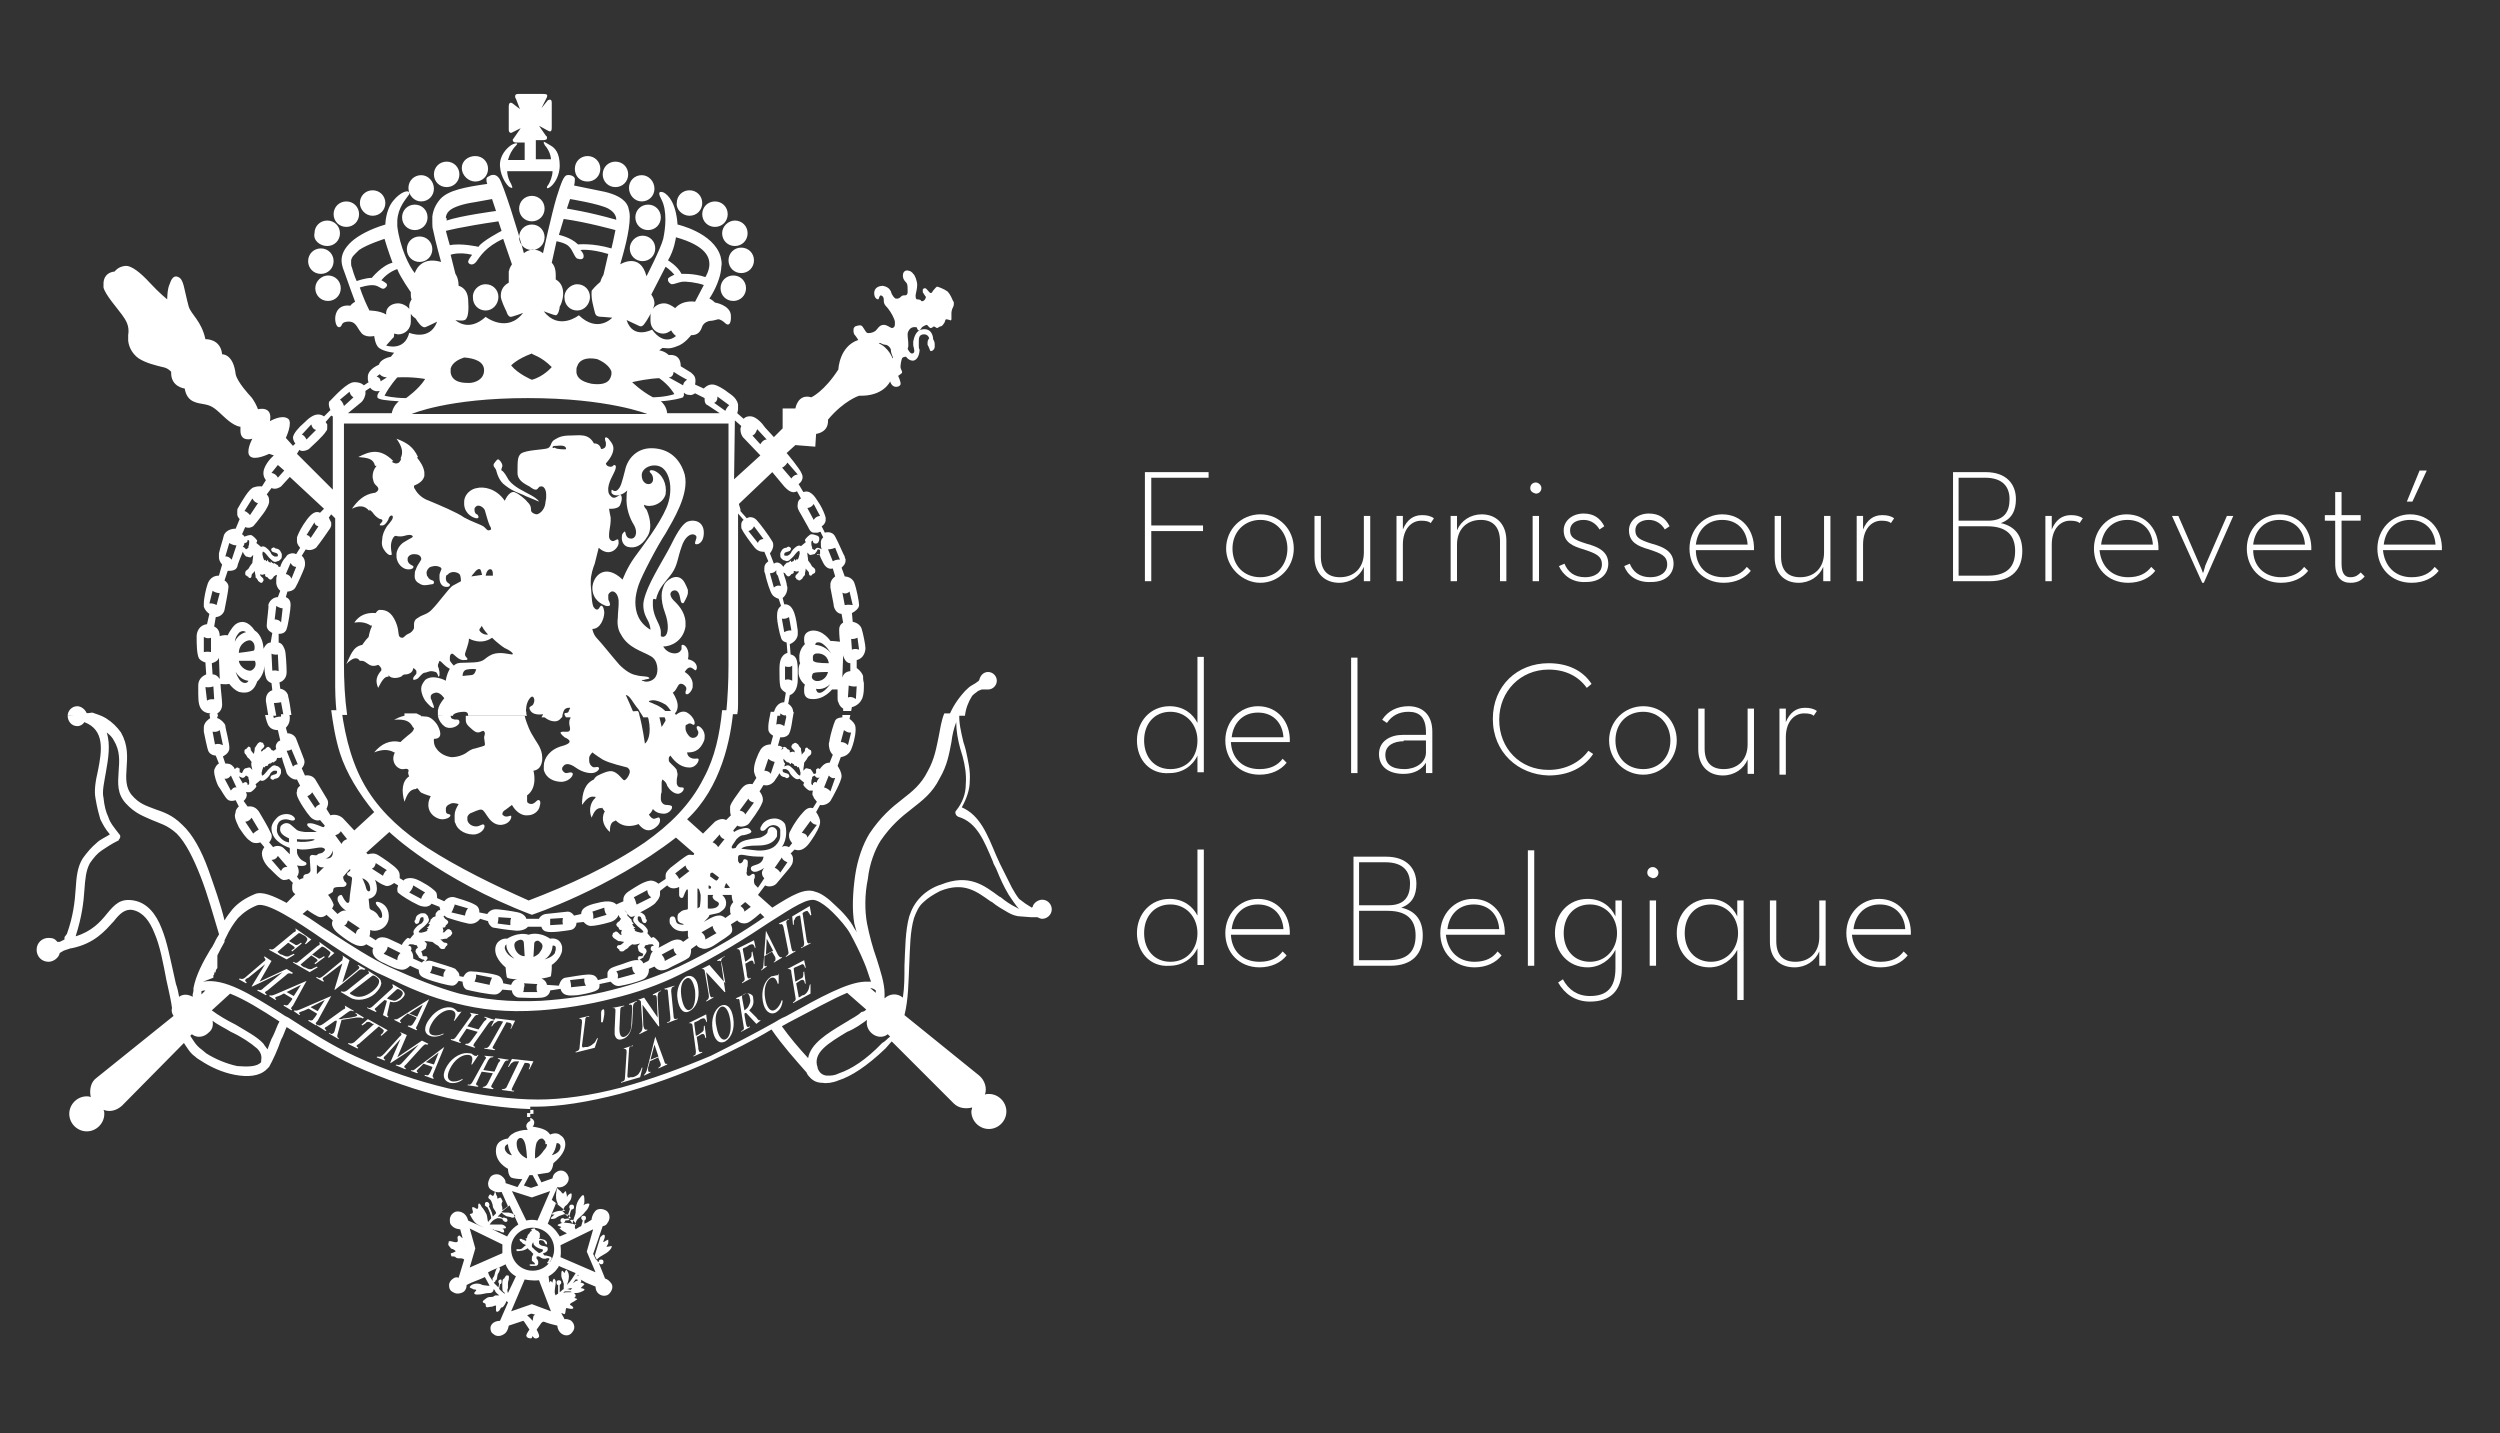
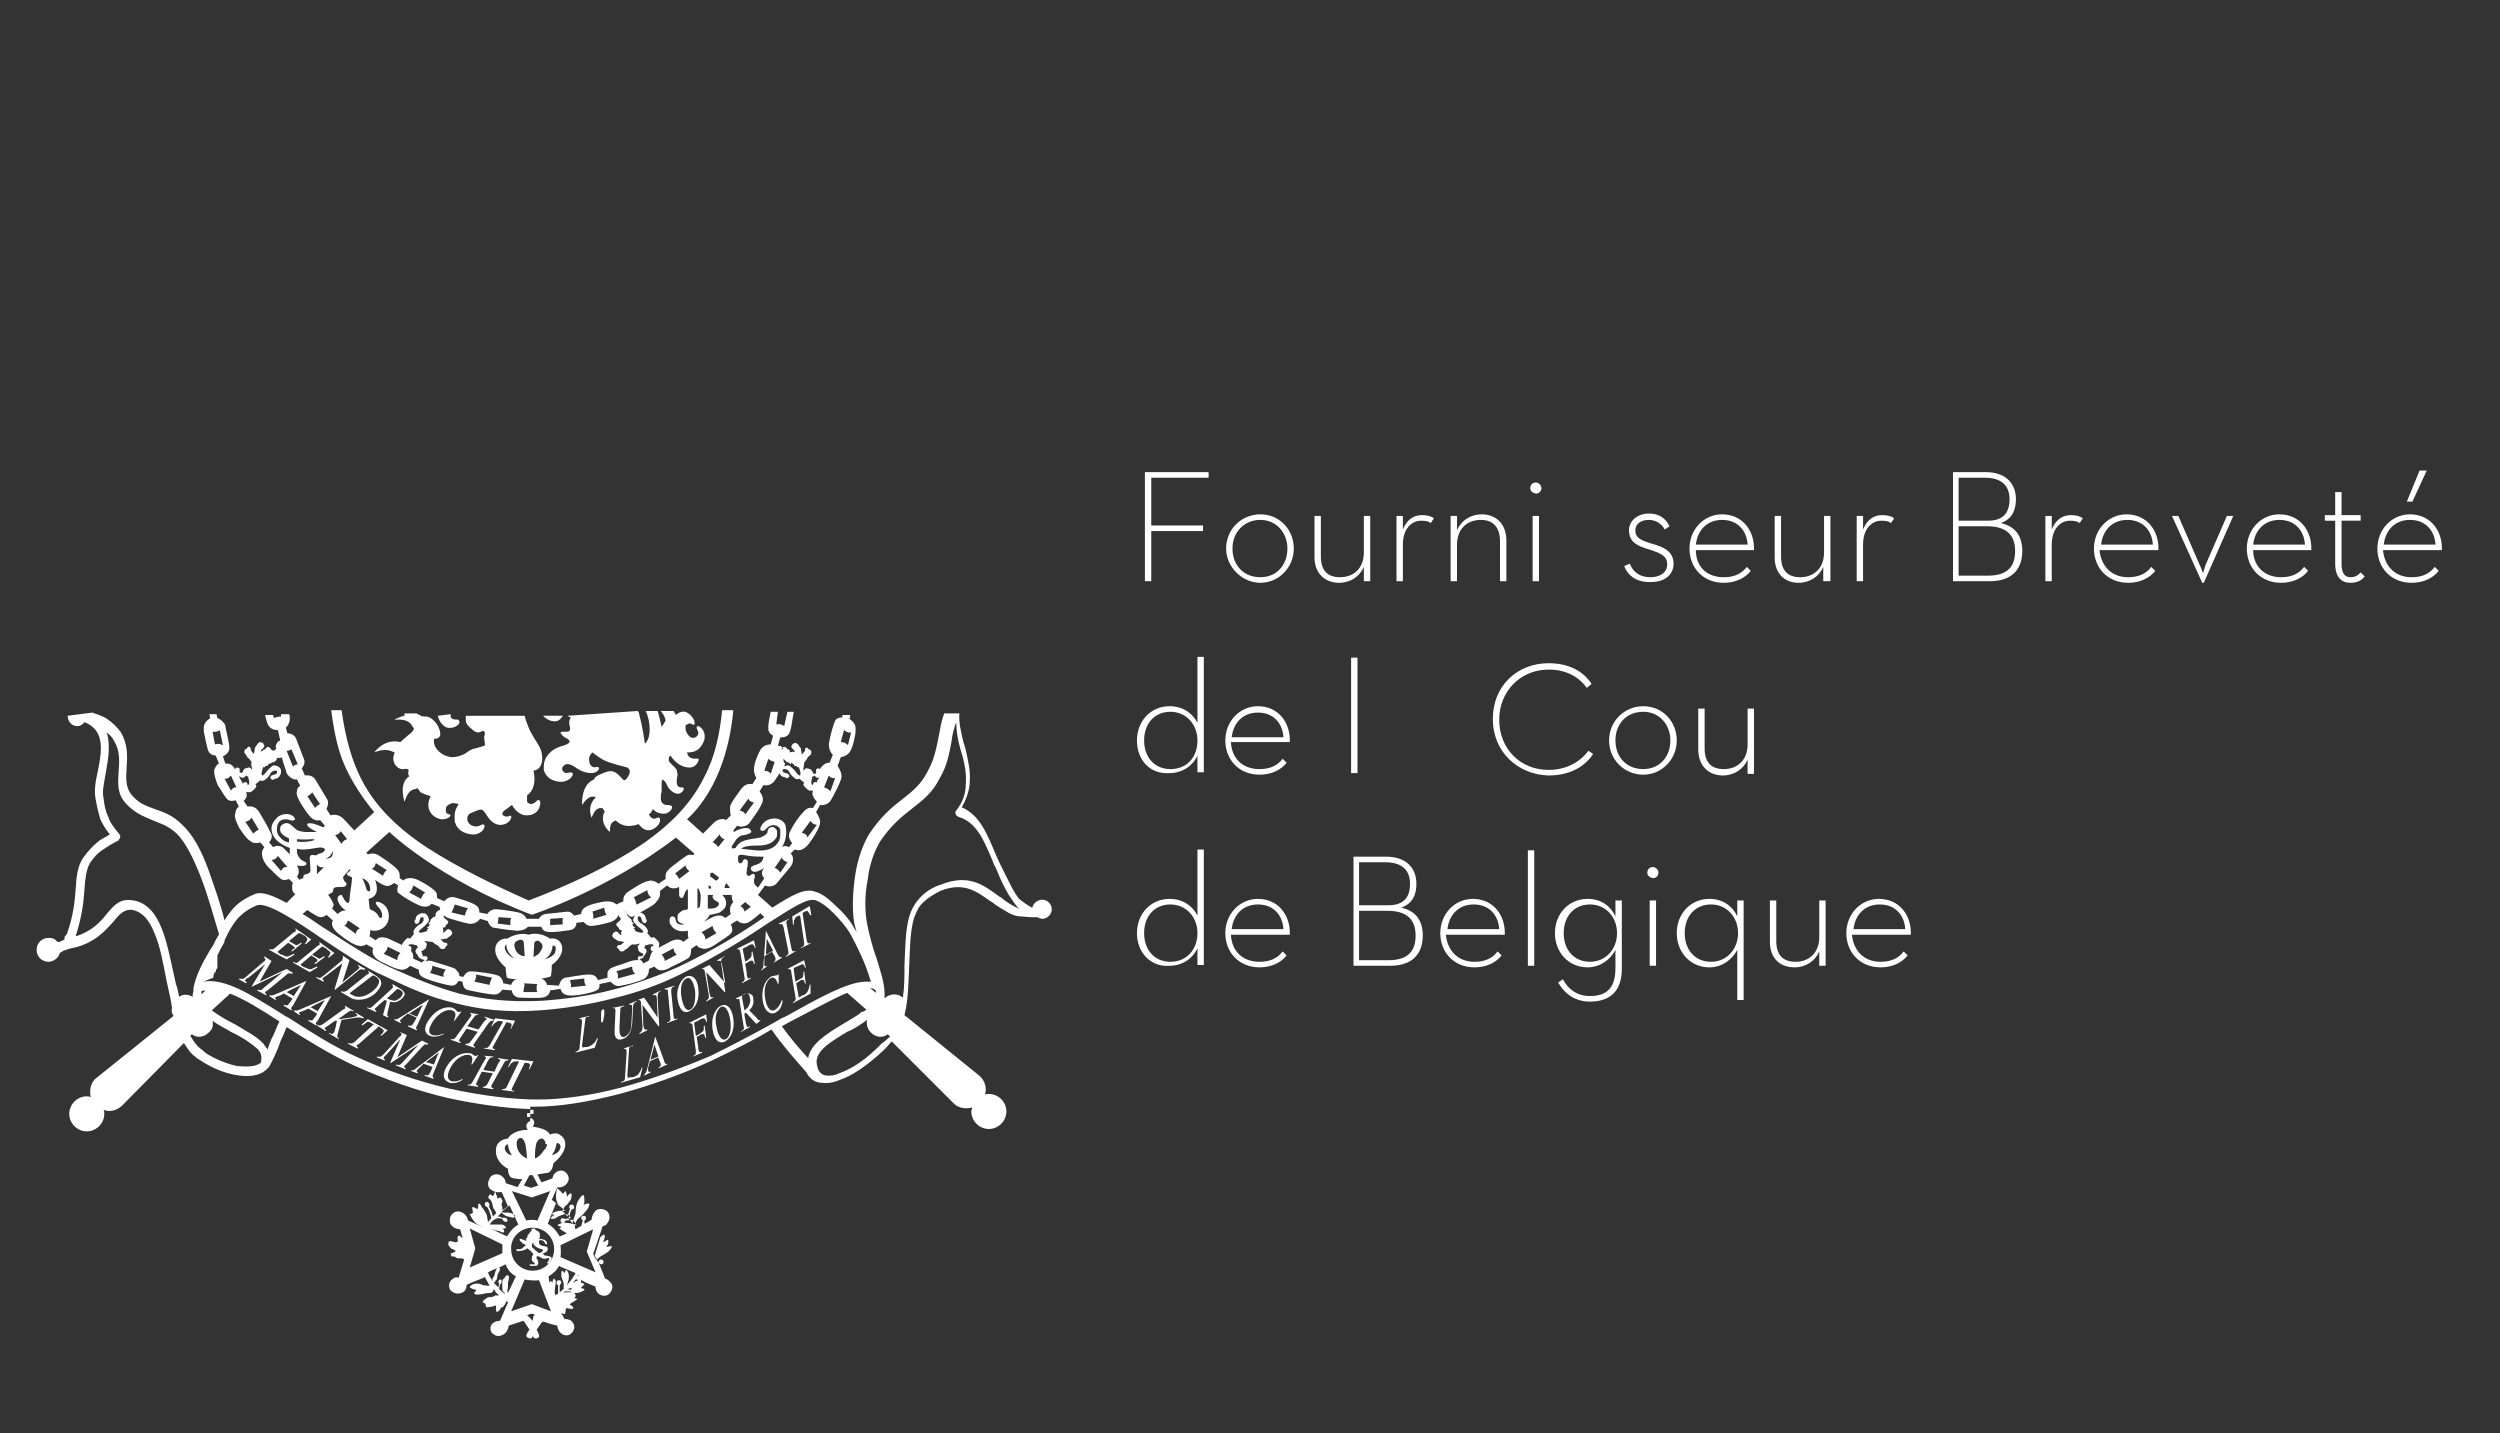
<svg xmlns="http://www.w3.org/2000/svg" version="1.1" x="0px" y="0px" viewBox="0 0 314 180" style="enable-background:new 0 0 314 180;" xml:space="preserve">
  <rect x="0" y="0" width="314" height="180" fill="#333333" stroke="none" />
  <style type="text/css">
	.st0{fill-rule:evenodd;clip-rule:evenodd;fill:#FFFFFF;}
	.st1{fill:#FFFFFF;}
</style>
  <g id="Layer_1">
    <g>
      <path class="st0" d="M8.5,89.9L8.5,89.9c0,0.7,0.5,1.3,1.2,1.3c0.4,0,0.7-0.2,0.9-0.5c2.6,1,2.2,3.6,1.7,6.1    c-0.3,1.3-0.5,2.5-0.3,3.5c0.2,1.2,0.4,1.9,0.6,2.6c0.3,0.6,0.6,1.2,1.2,1.9c-0.6,0.4-1.2,0.6-1.7,1.1c-0.6,0.5-1.2,1.2-1.7,1.9    c-0.7,1.1-0.8,2.4-0.9,3.9c-0.1,1.5-0.3,3.4-1.1,5.6l-0.3,0.4l0,0.3l-0.6,0.3H7.2c-0.3-0.4-0.6-0.5-1.1-0.5    c-0.8,0-1.5,0.6-1.5,1.5c0,0.8,0.6,1.5,1.5,1.5c0.6,0,1.3-0.5,1.4-1.1l0.5-0.3l0.9-0.3H9c2.9-0.6,4.2-2.2,5.3-3.4    c0.7-0.9,1.4-1.6,2.4-1.4c1.3,0.3,2.1,1.4,2.7,2.9c0.7,1.6,1.1,3.8,1.5,5.9l0.2,0.9c0.2,0.9,0.4,1.8,0.5,2.6c-0.1,0.4,0,0.7,0.2,1    l-9.7,7.8c-0.7,0.5-0.9,1.5-0.7,2.4c-0.2-0.1-0.4-0.1-0.5-0.1c-1.2,0-2.2,1-2.2,2.2s1,2.2,2.2,2.2s2.2-1,2.2-2.2    c0-0.2,0-0.3-0.1-0.5c0.8,0.3,1.6,0.1,2.3-0.5l7.8-7.9c0.4,0.6,0.8,1.3,1.4,1.7c0.2,0.2,0.5,0.4,0.7,0.5c1.2,0.8,2.7,1.5,4.3,1.8    c1.6,0.3,3.1,0.2,4-0.7c0.1-0.1,0.1-0.1,0.2-0.2l0.1-0.1l0,0c0.5-0.9,1.1-2.2,1.5-3.4c0.3-0.5,0.5-1.2,0.7-1.6    c2.5,1.6,5.4,3.4,8.4,4.8c4,1.8,8,3.2,11.8,4.1c3.7,0.8,7.3,1.3,10.4,1.4v0.5h-0.4v0.5h0.4v0.5c-0.3,0.1-0.5,0.4-0.5,0.6    c0,0.2,0.1,0.4,0.2,0.5c-0.7,0-1.5,0.2-1.9,0.5c-0.4,0.2-0.6,0.6-0.6,0.6s-1.4,0.1-1.5,1.3c-0.2,1.7,1.5,2.5,1.5,2.5    s0,0.8,0.4,1.1c0.5,0.2,1.4,0.2,1.4,0.2l-0.6,1l-1.5-0.5v-0.1c0-0.2-0.1-0.5-0.5-0.8c-0.5-0.4-1.3-0.2-1.5,0.3    c-0.1,0.2-0.2,0.5-0.2,0.6c0,0.4,0.1,0.7,0.5,0.9c0.6,0.4,1.2,0.2,1.2,0.2l0.8,1.8c-0.3,0.2-0.5,0.4-0.7,0.5c0-0.1,0-0.2,0-0.2    c0-0.3-0.1-0.3-0.1-0.5c0-0.4,0.2-0.3,0.1-0.5c-0.2-0.3-0.1-0.5-0.5-0.3c-0.2,0.2-0.1-0.2-0.2-0.3c-0.1-0.1-0.1-0.4-0.2-0.5    c-0.1-0.1-0.1,0.5-0.3,0.5c-0.2,0-0.3-0.4-0.5,0c-0.2,0.3,0.1,0.4,0.2,0.5c0.1,0.1,0.3,0.6,0.3,0.8c0,0.3,0.3,0.5,0.4,0.8v0.1    l-0.1,0.1c-0.1,0.1-0.2,0.2-0.3,0.3c-0.1-0.6-0.4-1.1-0.5-1.3c0.1-0.1,0.1-0.2,0-0.4l0,0l0,0l0,0c-0.1-0.1-0.2-0.2-0.4-0.1    c-0.1,0.1-0.1,0.2-0.1,0.4l0,0l0,0l0,0c0.1,0.1,0.2,0.2,0.3,0.2c0.1,0.2,0.4,0.7,0.5,1.4c-0.1,0.2-0.3,0.3-0.4,0.5    c-0.1-0.4-0.1-0.8-0.2-1c-0.1-0.2-0.4-0.7-0.5-0.8c-0.1,0-0.3-0.7-0.5-0.5c-0.1,0.1,0.1,0.8-0.3,0.6c-0.1-0.1-0.5-0.3-0.5-0.1    s0.1,0.4,0.1,0.5c0,0.3-0.3,0.2-0.4,0.3c0,0,0.3,0.6,0.4,0.7c0.1,0.2,0.4,0.5,0.6,0.6l0.8,0.4l-2-0.9c-0.3-1.2-1.4-1.3-1.8-1    c-0.3,0.2-0.5,0.5-0.5,0.9c0,0.3,0,0.5,0.2,0.7c0.4,0.5,1.1,0.5,1.1,0.5l0.8,2.9l-0.5-1.8l0,0c-0.3-0.1-0.3-0.5-0.6-0.2    c-0.1,0.1,0,0.3,0,0.5c0,0.5-0.8,0-1.1,0.1c-0.1,0,0,0.2-0.1,0.3c0,0.1,0,0.2,0.1,0.3c0.3,0.3,0.1,0.3,0.5,0.4    c0,0,0.4,0.2,0.3,0.3c0,0-0.4,0.2-0.5,0.2c-0.2,0,0,0.3,0,0.4c0.1,0,0.5,0,0.5,0.1c0.3,0.3,0.8,0,1.1,0.3l-0.7,2.3    c0,0-0.3-0.2-0.7,0.1c-0.3,0.2-0.5,0.5-0.5,0.8c0,0.4,0.1,0.7,0.5,0.9c0.6,0.4,1.3,0,1.4-0.1c0.2-0.2,0.3-0.5,0.3-0.7v-0.1    c0.7-0.4,1.5-0.6,2.3-1c0.2,0.4,0.4,0.7,0.6,1.1c-0.3,0-0.9-0.1-0.9-0.1c-0.5-0.3-1.2-0.2-1.5,0.1c-0.3,0.3,0.2,0.3,0.3,0.4    c0,0.1,0.5,0,0.4,0.2c-0.2,0.2-0.5,0.5,0.2,0.5c0.6,0,0.9-0.2,1.5-0.2c0.3,0,0.5-0.2,0.5-0.5c0.1,0.1,0.2,0.2,0.2,0.3    c0.1,0.2,0.3,0.3,0.5,0.5c-0.2,0-0.4,0-0.5,0c-0.2,0.1-0.2,0.2-0.5,0.2c-0.5,0-0.5,0.1-0.8,0.3s-0.4,0.4,0,0.5    c0.2,0.1,0,0.5,0.3,0.5c0,0,0.6-0.1,0.7-0.1c0.1-0.1,0.5-0.2,0.4,0c0,0.2-0.1,0.9,0.3,0.6c0.3-0.2,0.2-0.5,0.5-0.5    c0.1,0,0.5-0.6,0.5-0.8l0,0l0.1,0.1c0.1,0,0.1,0.1,0.1,0.1l-1,2.3c-0.8,0-1.2,0.5-1.2,0.9c0,0.3,0.1,0.6,0.3,0.7    c0.5,0.5,1.1,0.3,1.5,0c0.4-0.3,0.5-1,0.5-1l1.8-0.6c0.1,0,0.1,0.1,0.2,0.2c0.2,0.3,0.4,0.6,0.6,0.9c0,0-0.3,0.4-0.4,0.7    c0,0.4,0.5,0.4,0.6,0.4s0.2-0.3,0.2-0.3c0.2,0.5,0.7,0.3,0.8,0.1c0.1-0.2-0.3-0.9-0.3-0.9l0.5-0.7c0.1-0.2,0.3-0.3,0.4-0.3    c0.5,0.2,1.2,0.4,1.7,0.5c0,0,0,0.5,0.4,0.9s1.1,0.5,1.5-0.1c0.5-0.6,0.1-1.3-0.3-1.5c-0.5-0.2-0.7-0.1-0.7-0.1    c-0.1-0.3-0.3-0.5-0.4-0.8c0.3,0.1,0.4,0.3,0.5,0c0-0.1,0.1-0.6,0.1-0.6c0.2,0,0.5,0.1,0.6,0.1c0.7,0,0-0.5-0.1-0.5    c-0.1-0.2,0.5-0.4,0.6-0.5c0.1-0.1,0.3-0.2,0.3-0.2c0-0.1-0.2-0.1-0.4-0.2l0,0c0.1,0,0.2-0.1,0.2-0.3c0-0.1-0.1-0.2-0.2-0.3    c0.1,0,0.2,0,0.3,0c0.3,0,0.4-0.1,0.5-0.1c0.2-0.1,0.5-0.2,0.5-0.3c0.1-0.1-0.3-0.2-0.4-0.2c-0.2,0,0.4-0.4,0.4-0.5    c-0.1-0.1-0.3-0.2-0.5-0.2c0.1-0.1,0.1-0.1,0.1-0.2s0-0.1-0.1-0.2l0.7,0.4l0,0l1.2,0.5c0,1,1,1.4,1.6,1c0.5-0.4,0.7-1.1,0.3-1.5    c-0.4-0.5-0.7-0.5-0.7-0.5l-0.8-2l0,0c0.1,0.1,0.2,0.2,0.3,0.2c0.2,0,0.3-0.1,0.3-0.3s-0.1-0.3-0.3-0.3c-0.2,0-0.3,0.1-0.3,0.3    h-0.1l-0.4-0.8l0.7-2.3c0.2-0.2,0.4-0.4,0.5-0.3c0.3,0.3-0.5,1.2,0.1,0.8c0.1-0.1,0.4-0.2,0.4-0.2s0,0.3,0,0.4    c0,0.2-0.3,0.5-0.2,0.5c0.2,0,0.5-0.1,0.6-0.1s0,0.3-0.2,0.5c-0.5,0.6-1.3,0.7-1.7,1.3l-0.4-0.8l1.2-3.5c0,0,0.4,0,0.6-0.4    c0.4-0.5,0.3-1.2-0.1-1.5s-1.2-0.4-1.5,0.1c-0.4,0.5-0.4,1-0.4,1c-0.3,0.2-0.6,0.4-0.9,0.5v-0.4c0.1,0,0.2-0.2,0.2-0.3    c0-0.2-0.1-0.3-0.3-0.3c-0.2,0-0.3,0.1-0.3,0.3c0,0.1,0.1,0.2,0.2,0.3L73,154c-0.3,0.1-0.5,0.3-0.7,0.4c0-0.1-0.1-0.1-0.1-0.2l0,0    c0-0.5,0.2-1,0.5-1.2c0.2-0.2,0.6-0.5,0.8-0.8c0.3-0.3,0.4-0.5,0.5-0.8c0.2-0.4-0.5-0.2-0.6-0.1c-0.3,0.2,0,0.1,0-0.4    c0-0.5,0-1.2-0.5-0.5c-0.4,0.5-0.6,1-0.6,1.9c0,0.2-0.3,0.8-0.4,1.4c-0.1-0.2-0.3-0.5-0.5-0.6c0-0.1,0-0.2,0.1-0.3    c0.1-0.3,0.1-0.6,0.3-0.9l0,0c0.2,0,0.3-0.1,0.3-0.3s-0.1-0.3-0.3-0.3c-0.2,0-0.3,0.1-0.3,0.3c0,0.1,0,0.2,0.1,0.2    c-0.1,0.3-0.2,0.6-0.3,0.9v0.1c-0.1-0.1-0.2-0.2-0.3-0.3c-0.1-0.1-0.2-0.3-0.4-0.4c0-0.1,0-0.1,0.1-0.1l0.2-0.4    c0.1-0.2,0.3-0.2,0.4-0.4c0.3-0.4,0.5-0.5,0.5-1.2c0-0.3-0.5,0.1-0.5,0.2c-0.1,0.1-0.1,0.3-0.1,0c0-0.2-0.1-0.3-0.1-0.5    c-0.1-0.3-0.3,0.3-0.4,0.2c-0.1,0-0.2-0.2-0.3-0.3c-0.1-0.1-0.3-0.2-0.4-0.4c-0.2,0.5-0.2,1.3-0.1,1.6c0.1,0.2,0.1,0.3,0.2,0.5    c-0.3-0.2-0.5-0.4-0.8-0.6l0.7-1.6c0.7,0.2,1.6-0.5,1.4-1.3c-0.3-0.9-1.1-0.9-1.5-0.6c-0.5,0.3-0.5,0.8-0.5,0.8l-1.4,0.5l-0.5-1    c0,0,0.6-0.1,1.3-0.2c0.6-0.1,0.7-1.2,0.7-1.2c2.2-1.8,1.5-3.2,0.9-3.5c-0.5-0.5-1.3-0.1-1.3-0.1c-0.3-0.4-0.5-0.5-0.7-0.6    c-0.4-0.2-0.9-0.3-1.5-0.4c0.1-0.1,0.2-0.3,0.2-0.5c0-0.3-0.2-0.5-0.5-0.6v-0.5h0.4v-0.5h-0.4v-0.4c0.2,0,0.5,0,0.6,0l0,0    c3.1,0,6.7-0.6,10.6-1.6c3.7-1,7.7-2.4,11.4-4.1c2.7-1.3,5.4-2.6,7.7-4c1.3,1.9,2.9,3.7,4.4,5.4c0.1,0.3,0.3,0.5,0.5,0.7    c0.4,0.4,0.9,0.6,1.5,0.6c0.5,0.1,1.3,0,2-0.3c1.6-0.5,3.6-1.8,5.9-4c0.3-0.3,0.5-0.6,0.8-0.9l7.8,7.8c0.6,0.6,1.5,0.7,2.3,0.5    c0,0.2-0.1,0.3-0.1,0.5c0,1.2,1,2.2,2.2,2.2c1.2,0,2.2-1,2.2-2.2c0-1.2-1-2.2-2.2-2.2c-0.2,0-0.4,0-0.5,0.1c0.3-0.8,0-1.8-0.7-2.4    l-9.4-7.6c0.5-2,0.5-4.2,0.6-6.3c0.1-2.2,0.1-4.2,0.6-5.9c0.3-0.8,0.6-1.5,1.2-2c0.5-0.5,1.3-1,2.1-1.4c3-1.2,4.6,0.1,6.3,1.3l0,0    l0,0l0.2,0.1c0.6,0.5,1.3,0.9,2,1.3c0.5,0.3,1.1,0.5,1.6,0.5l0,0l1.3,0.1h0.4h0.4c0.2,0.1,0.4,0.2,0.6,0.2c0.6,0,1.2-0.5,1.2-1.2    c0-0.6-0.5-1.2-1.2-1.2c-0.5,0-1.1,0.4-1.2,0.9l-0.1,0.1l-0.8-0.5l-0.4-0.3l-0.4-0.3c-0.4-0.5-0.6-0.9-0.9-1.4c-0.5-1-1-2-1.5-3    c-0.2-0.4-0.3-0.7-0.5-1.1c-1.1-2.6-2-5-4.3-6c0.6-1.1,1-2.2,1-3.3c0.1-1.3-0.2-2.5-0.5-3.9c-0.1-0.4-0.2-0.7-0.3-1    c-0.3-1.3-0.6-2.5-0.5-3.6h-1.9c-0.4,1-0.5,1.9-0.7,2.9c-0.3,1.4-0.5,2.8-1.4,4.4c-0.8,1.6-1.9,2.5-3.2,3.5s-2.7,2.2-4.1,4.3    c-0.8,1.3-1.5,3.2-1.8,5.3s-0.4,4.3-0.1,6c0.1,0.4,0.2,0.7,0.3,1.1c-0.1-0.2-0.2-0.4-0.3-0.5c-0.5-1-1.5-2.1-2.4-2.9    c-0.8-0.8-1.7-1.5-2.5-1.7c-1.3-0.5-2.9,0.4-5.4,2l-1.8-1.6l0.9-1.2c0.3,0.2,1,0.2,1.4-0.2l1.6-1.9c0.3-0.4,0.5-0.6,0.5-1.2    c0-0.5-0.3-0.7-0.3-0.7l0.5-0.5c1.1,0.4,1.8-0.7,2.2-1.3s1.1-1.7,1-2.3c-0.1-0.6-0.5-1.1-0.5-1.1l0.5-0.9c0.4,0.1,1-0.1,1.3-0.5    c0.3-0.5,1.4-2.5,1.4-3.1s-0.5-1.3-0.5-1.3l0.4-1.1c1.1-0.2,1.3-0.9,1.5-1.5c0.2-0.6,0.5-1.9,0.3-2.5c-0.2-0.5-0.7-0.8-0.7-0.8    l0.1-0.5h-1v0.3c0,0-0.7,0-0.9,0.4c-0.2,0.4-0.6,1.8-0.7,2.4c0,0.2-0.1,0.4-0.1,0.5c0,0.5,0.1,1,0.5,1.4l-0.4,1c0,0-0.5-0.1-1,0.5    c-0.1,0.1-0.2,0.2-0.2,0.3c-0.1,0-0.1-0.1-0.2-0.1c-0.1,0-0.2,0-0.2,0.1h-0.1v0.2c0,0.1,0,0.2,0,0.3c-0.1,0.1-0.2,0.1-0.3,0.1    c-0.1-0.2-0.3-0.5-0.4-0.6l0,0l0,0c-0.2,0-0.3-0.1-0.5-0.1h-0.1l-0.1,0.1c-0.1,0.1-0.2,0.2-0.2,0.2c0-0.4,0.1-0.7,0.1-1    c0.1-0.1,0.2-0.3,0.3-0.4c0.1-0.2,0.2-0.4,0.4-0.5l0.1-0.1c0.1-0.1,0.1-0.2,0.1-0.3c0-0.1,0-0.2-0.1-0.3c0,0,0,0-0.1,0    c0,0,0-0.1-0.1-0.1c0,0-0.1,0-0.1-0.1c-0.1-0.1-0.1-0.1-0.2-0.1c-0.2,0-0.2,0.3-0.2,0.4c-0.1,0.2-0.3,0.3-0.4,0.5l0,0    c0-0.3-0.1-0.5-0.1-0.7c0-0.1,0,0,0-0.1c0,0,0-0.1-0.1-0.1l-0.2-0.3c0-0.1-0.1-0.1-0.2-0.2c0,0-0.1-0.1-0.2-0.1s-0.1,0-0.2,0.1    h-0.1c-0.1,0.1-0.1,0.1-0.1,0.2c0,0-0.1,0-0.1,0.1s0,0.2,0.1,0.3c0.1,0.1,0.2,0.2,0.3,0.3c0,0.1,0,0.1,0,0.2l-0.2-0.1l-0.4,0.1    c0,0,0-0.1,0-0.2s-0.2-0.2-0.3-0.2c-0.1-0.2-0.3-0.3-0.4-0.3s-0.3,0.2-0.4,0.4l0,0L98.4,94l0,0l-0.1-0.1c-0.2-0.2-0.5-0.3-0.6-0.2    l0,0l0.3-1.1c0,0,0.6,0.1,1-0.3s0.5-2,0.7-2.9h-0.8l-0.4,1.8c0,0-0.5-0.4-1-0.2l0.2-1.6h-0.9c-0.1,0.5-0.3,1.4-0.3,1.8v0.4    c0,0.5,0.6,0.8,0.6,0.8l-0.3,1.1c-0.5,0-1,0.2-1.3,0.7c-0.3,0.5-0.8,1.7-0.8,2.4v0.3c0.1,0.5,0.3,0.8,0.3,0.8l-0.5,0.8    c0,0-0.2-0.1-0.6,0c-0.5,0.1-0.9,0.7-1.1,1s-1,1.3-1.1,1.8c0,0.2,0,0.3,0,0.5c0,0.4,0.1,0.6,0.1,0.6l-0.6,0.6    c-0.5-0.3-1.1,0-1.4,0.2l-1.5,1.5l-2-1.8c4.3-4,5.5-10.2,5.8-13.7h-1.4c-0.3,3-0.9,5.9-2.3,8.5c-1.7,3.4-4.3,5.9-7.4,8.1    c-4.4,3-9.6,5.4-14.6,7.3c-4.3-1.9-8.8-4.1-12.7-6.6c-2.9-1.9-5.6-4.2-7.5-7.2c-1.9-3-2.8-6.5-3.3-10.1h-1.3    c0.2,1.5,0.5,3.5,1.1,5.4c0.8,2.5,2.4,5.1,4.3,7.4l-2.5,2.3l-1.4-1.5c-0.3-0.3-0.9-0.6-1.6-0.4l-0.5-0.8c0,0,0.4-0.7,0.1-1.2    l-1.5-2.5c-0.2-0.3-0.6-0.6-1.3-0.5l-0.4-0.9c0,0,0.5-0.5,0.3-1.1l-1-2.6c-0.1-0.3-0.5-0.7-1.1-0.7l-0.2-0.7c0,0,0.5-0.4,0.5-1.2    c0-0.2,0-0.3-0.1-0.5h-1V90c0,0-0.6,0-0.9,0.2l-0.1-0.4h-1c0.1,0.6,0.3,1.1,0.4,1.3c0.2,0.3,0.5,0.6,1.2,0.6l0.3,1.3    c0,0-0.3,0.1-0.4,0.3c-0.2,0.3-0.2,0.5-0.1,0.8c-0.1,0-0.2,0.1-0.3,0.2l0,0l0,0l-0.3-0.1l0,0c-0.1-0.2-0.2-0.3-0.4-0.4    c-0.1,0-0.3,0.1-0.4,0.3c-0.1,0-0.3,0.1-0.3,0.2s0,0.1,0,0.2L33,94.3l-0.2,0.1c0-0.1,0-0.2,0-0.2c0.1-0.1,0.2-0.2,0.3-0.3    c0.1-0.1,0.1-0.2,0.1-0.3l-0.1-0.1c0-0.1,0-0.1-0.1-0.2c0,0-0.1-0.1-0.1,0c0,0-0.1-0.1-0.2-0.1c-0.1,0-0.1,0-0.2,0.1    c-0.1,0-0.1,0.1-0.2,0.2l-0.2,0.3c0,0,0,0.1-0.1,0.1c0,0.1,0,0,0,0.1c0,0.3-0.1,0.5-0.1,0.7l0,0c-0.2-0.2-0.3-0.3-0.4-0.5    c0-0.1,0-0.4-0.2-0.4c-0.1,0-0.1-0.1-0.2,0.1c0,0-0.1,0-0.1,0.1l-0.1,0.1c0,0,0,0-0.1,0c-0.1,0.1-0.1,0.2-0.1,0.3    c0,0.1,0,0.2,0.1,0.3l0.1,0.1c0.1,0.2,0.2,0.4,0.4,0.5c0.1,0.1,0.2,0.3,0.3,0.4c-0.1,0.3,0,0.6,0.1,1c-0.1-0.1-0.2-0.2-0.2-0.2    l-0.1-0.1h-0.1c-0.2,0-0.3,0.1-0.5,0.1l0,0l0,0c-0.2,0.1-0.3,0.4-0.4,0.6c-0.1,0-0.2-0.1-0.3-0.1c0-0.1,0-0.2,0-0.3v-0.2h-0.1    c-0.1-0.1-0.1-0.1-0.2-0.1s-0.2,0.1-0.3,0.2l0,0c-0.1-0.1-0.1-0.3-0.2-0.3c-0.3-0.4-0.7-0.4-1-0.4l-0.3-0.9c0,0,0.7-0.3,0.8-0.9    c0.1-0.6-0.5-2.6-0.5-3c-0.1-0.3-0.6-0.8-1-0.9l-0.1-0.5h-0.9l0.1,0.5c-0.6,0.4-0.8,0.8-0.8,1.2v0.3c0,0.1,0,0.2,0,0.2    c0.1,0.4,0.4,2.1,0.6,2.5c0.3,0.5,0.9,0.5,0.9,0.5l0.4,1c0,0-0.3,0.1-0.5,0.6c-0.1,0.1-0.1,0.3-0.1,0.4c0,0.5,0.3,1.4,0.5,1.8    c0.4,0.5,0.9,1.6,1.3,1.8s0.9,0,0.9,0l0.4,0.8c0,0-0.3,0.2-0.4,0.6c0,0.2-0.1,0.4-0.1,0.5c0,0.6,0.4,1.2,0.5,1.5    c0.4,0.6,0.9,1.4,1.4,1.7c0.5,0.5,1.3,0.2,1.3,0.2l0.5,0.6c-0.2,0.3-0.3,0.5-0.3,0.8c0,0.7,0.5,1.5,1.1,2c0.8,0.8,1.2,1.2,1.5,1.3    s0.8-0.1,0.8-0.1l0.5,0.5c-0.1,0.1-0.1,0.3-0.1,0.4v0.3c0,0.5,0.4,0.7,0.4,0.7l-1.1,1.1c-1.7-0.9-3.1-1.5-4-1.1    c-1.2,0.5-2.1,1.1-2.8,1.9c-0.4,0.5-0.7,0.9-1,1.4c-0.5-2.1-1.3-4.3-2-6.3c-0.9-2.5-2-4.5-3.3-5.7c-1.3-1.3-2.4-1.6-3.5-2    c-1-0.4-1.9-0.6-2.9-1.8c-0.7-0.9-0.7-2-0.6-3.3c0.1-1.5,0.2-2.9-0.7-4.5c-0.5-0.7-1.1-1.3-1.9-1.8c-0.5-0.3-1.1-0.5-1.7-0.7    L8.5,89.9L8.5,89.9z M50.8,89.9c-0.5,0.1-0.9,0.3-1.3,0.5c1.5-0.1,2,0.2,2.4,1c0,0,0,0,0.1,0l0,0c0,0.4-0.4,0.7-0.8,1    c-0.5,0.4-0.9,0.8-0.9,0.8l0,0c-1.3-0.3-2.4,0.2-3.3,1.3c1-0.4,1.8-0.4,2.5,0h0.1c-0.2,0.4-0.2,0.6-0.2,0.9    c0.1,0.9,0.9,1.3,1.3,1.2s0.7,0,0.6,0.3c0,0.1-0.1,0.2,0,0.3c0,0.2,0.1,0.3,0.1,0.3l0,0l0,0c-0.9,0.6-1,1.8-0.6,3.2    c0.3-0.8,0.6-1.6,1.5-1.6v-0.1c0,0,0,0,0.1,0c0.2,0.1,0.3,0.5,0.6,0.6c0.4,0.2,1.1,0.4,1.1,0.4c-0.2,0.4-0.3,0.7-0.3,1.1    c0,1.3,1.3,1.9,1.9,1.8c0.8-0.1,1-0.5,0.8-0.6c-0.2-0.1-0.5,0-0.5-0.5v-0.3c0.1-0.4,0.5-0.5,0.7-0.6c0.4-0.1,0.9,0.1,0.9,0.1    c-0.3,0.5-0.5,0.9-0.5,1.4v0.5c0,0.2,0,0.4,0.1,0.5c0.3,1,1.5,1.5,2.5,1.4c1-0.2,1.3-1,1.1-1.2c-0.2-0.2-0.5,0.2-1,0.2    c-0.5,0-1-0.3-1.1-0.8v-0.4c0.1-0.3,0.4-0.5,0.5-0.5c0.3-0.1,1-0.5,1.3-0.4c0.2,0,0.5,0.5,0.7,0.8s0.8,1.2,1.8,1.1    c1-0.1,1.3-0.9,1.2-1.1c0-0.2-0.6,0.3-1-0.1c-0.1,0-0.1-0.1-0.1-0.2c0-0.2,0.2-0.4,0.4-0.5l0.8-0.6c0.5,0.9,1.3,1.4,2,1.3    c0.7,0,1.4-0.5,1.5-1.2c0.2-0.6-0.1-0.9-0.4-0.6c-0.3,0.3-0.6,0.5-1,0.3c-0.2-0.1-0.2-0.2-0.2-0.4v-0.3c0-0.1,0-0.3,0-0.3    c1.4-1,0.8-3.1,0.8-3.1c0.7-0.1,1-0.6,1.1-1.3v-0.4c0-0.5-0.2-1-0.3-1.2c-0.2-0.5-1-1.5-1.4-2.5c-0.2-0.5-0.4-1-0.5-1.5h-7.4    c0,0.2,0,0.4,0,0.5c0,0.5,0.2,0.7,0.9,1.3s1,0.1,1.3,0.1c0.1,0,0.2,0.2,0.2,0.3c0,0.2-0.1,0.4-0.1,0.5c0,0.2,0.1,0.6,0.1,0.8v0.2    c-0.1,0.1-0.5,0.2-1.2,0.4c-0.6,0.1-0.9,0.4-1.2,0.6s-1,0.5-1.8,0.5c-0.8-0.1-1.5-0.5-1.9-1.1c-0.4-0.5-0.3-1.2-0.3-1.2    c1.2,0,0.8-1.1,0.4-1.8c-0.5-0.7-1-1-1.4-1S53,89.9,52.9,90c0,0,0,0,0-0.1c-0.2-0.1-0.4-0.2-0.6-0.3h-1.5V89.9z M55,89.9    c0.1,0.6,0.5,1.1,0.8,1.3c0.6,0.5,1.7,0.1,1.9-0.4v-0.2c-0.1-0.4-0.5-0.1-0.8-0.3c-0.2,0-0.3-0.2-0.3-0.4c0-0.1,0-0.1,0-0.2    L55,89.9L55,89.9z M68.2,89.9c0.3,0.3,0.8,0.7,1.5,0.7c0.5,0,0.8-0.4,1-0.7H68.2L68.2,89.9z M71.3,89.9c0.2,0.2,0.4,0.2,0.4,0.2    c-0.2,0.3-0.2,0.5-0.2,0.7c0,0.3,0.1,0.5,0.1,0.7c0,0.5-0.3,0.4-0.9,0.4c-0.2,0-0.3,0.1-0.3,0.1c0,0.2,0.4,0.5,0.5,0.6    c0.2,0.1,1.5,0.6-0.3,1.1c-1.5,0.4-2.3,1.5-2.3,2.5c0,0.2,0,0.4,0,0.5c0.3,1.1,1.3,1.5,2.3,1.5c1-0.1,1.5-0.9,1.3-1.1    s-0.5,0-0.8,0c-0.2,0-0.5-0.3-0.5-0.5c0-0.1,0-0.2,0.1-0.3c0.3-0.5,0.9-0.4,1.6,0.1s1.4,0.7,2,0.7c0.6,0,1.1-0.5,0.9-0.7    c-0.2-0.2-0.5,0.1-0.8-0.1s-0.4-0.5-0.4-0.8c0-0.1,0-0.2,0-0.3c0-0.3,0.4-0.7,0.4-0.7s0.5,0.4,1.3,0.9c0.9,0.5,2.8,0.9,3.1,1    c0.1,0.1,0.3,0.2,0.3,0.5V97c-0.1,0.5-0.5,1-0.7,1c-0.2,0-0.7-0.9-1.4-1.1c-0.5-0.2-1.5,0.3-1.9,0.5c-0.4,0.2-0.5,0.5-0.5,0.5l0,0    l0,0c-1.1,0.5-1.5,1.6-1.5,3.2c0.5-0.7,1-1.2,1.6-1v-0.1c0.1,0.1,0.1,0.2,0.1,0.2l0,0l0,0c-0.6,0.5-0.9,1.5-0.5,2.5    c0.3-0.7,0.6-1.3,1.3-1.2v-0.1L76,102l0,0c0,0,0,0-0.1,0c-0.4,0.9-0.1,1.8,0.7,2.5c0-0.7,0.1-1.3,0.7-1.4V103l0,0    c1.2,1.3,2.9,0.5,2.9,0.5c1,1.3,1.9,0.7,2.4,0.2c0.5-0.5,0.3-1.2,0-1c-0.3,0.1-0.5,0.2-0.6,0.1c-0.3-0.1-0.5-0.5-0.5-0.5    c0.4-0.3,0.5-0.7,0.5-0.7c0.3,0.4,0.8,0.6,1.4,0.6c0.5,0,0.9-0.4,1-0.7c0-0.1,0-0.1,0-0.2s-0.3-0.2-0.7-0.2    c-0.5,0-0.7-0.5-0.7-0.7v-0.2c0-0.2,0-0.5,0.1-0.7V99c0-0.1,0-0.2,0-0.3c0-0.1,0-0.2,0-0.4c0-0.2,0.1-0.4,0.1-0.4s0.5,0.3,0.6,0.8    c0.3,0.5,0.8,1,1.4,1c0.6-0.1,0.9-0.8,0.5-0.8c-0.3,0-0.6,0-0.7-0.5c0-0.1,0-0.2,0-0.4c0-0.3,0.1-0.5,0.1-0.8    c0-0.1-0.1-0.3-0.1-0.5c-0.4-0.6-1-0.9-1-1.2v-0.3c0-0.1,0.2-0.3,0.2-0.3c0.7,1,1.5,1.5,2.4,1.5c0.9,0,1.3-1,1.1-1.1    c-0.2-0.1-0.4,0.1-0.9-0.1c-0.5-0.2-0.5-0.7-0.5-0.7c0.6,0,1.5,0,2.1-1.4c0.1-0.2,0.1-0.4,0.1-0.5c0.1-0.9-0.7-1.5-0.9-1.4    c-0.1,0.1-0.1,0.1-0.1,0.1v0.1c0,0.1,0.1,0.3,0.2,0.5c0.1,0.7-0.7,1-1.1,0.6c-0.2-0.2-0.5-0.6-0.5-1v-0.3c0-0.1,0.1-0.2,0.2-0.2    c0.5-0.4,0.7,0.2,0.9,0c0.2-0.3-0.2-1.1-0.9-1.5c-0.7-0.4-1.4,0.3-1.4,0.3c-0.1-0.2-0.2-0.3-0.3-0.5H83c0.2,0.3,0.5,0.6,0.6,1.2    c0,0-0.4,0.7-0.5,0.8c0,0-0.2-1-0.5-2h-1.5c0.3,0.6,0.5,1.5,0.5,2.3c0,1.4-0.6,1.8-0.6,1.8s-0.3-2.2-0.7-3.6    c0-0.2-0.1-0.4-0.2-0.5L71.3,89.9L71.3,89.9z M33.2,120.1L33.2,120.1v0.2c0.2,0.2,0.2,0.3-0.1,0.5l-2.1,1.8    c-0.4,0.4-0.6,0.4-0.9,0.3L30,123l0.9,0.5l0.1-0.1c-0.3-0.2-0.3-0.4,0.2-0.6l2.1-1.7l-1.7,2.8h0.1l3.8-1.8l-2.4,2l0,0l-0.1,0.1    c-0.2,0.2-0.4,0.2-0.6,0.1l-0.1,0.1l1.1,0.6l0.1-0.1c-0.3-0.2-0.3-0.3,0.1-0.5l2.3-1.9c0.3-0.3,0.4-0.3,0.7-0.2h0.1l0.1-0.1    l-0.8-0.5l-3.4,1.6l1.5-2.6L33.2,120.1L33.2,120.1z M99.5,115.1l0.1,1.1l0.1-0.1c0-0.4,0-0.5,0.1-0.6c0.1-0.3,0.2-0.4,0.6-0.5h0.1    l0.5,3.4c0,0.3,0,0.5-0.4,0.6v0.1l1.2-0.6v-0.1c-0.3,0.2-0.4,0.1-0.5-0.4l-0.5-3.3l0.1-0.1c0.3-0.2,0.5-0.2,0.5-0.2    s0.2,0.2,0.4,0.6l0.1-0.1l-0.2-1.1L99.5,115.1L99.5,115.1z M97.8,116L97.8,116L97.8,116l0.2,0.1c0.2-0.1,0.3,0,0.4,0.3l0.6,3    c0.1,0.4,0,0.5-0.3,0.7v0.1l1.2-0.7v-0.1c-0.3,0.2-0.4,0.1-0.5-0.3l-0.6-3c-0.1-0.4,0-0.5,0.2-0.6c0,0,0,0,0.1,0v-0.1L97.8,116    L97.8,116z M96.2,116.9l-0.3,4.1c0,0.5-0.1,0.7-0.3,0.8l0,0v0.1l0.7-0.5v-0.1l0,0c-0.2,0.1-0.3,0.1-0.3-0.1l0,0c0-0.1,0-0.2,0-0.3    c0,0,0-0.3,0-0.7v-0.1l1-0.6v0.1c0.3,0.5,0.4,0.6,0.4,0.8c0,0.2,0,0.3-0.2,0.4l0,0v0.1l1-0.6v-0.1c-0.2,0.1-0.3,0-0.5-0.3    L96.2,116.9L96.2,116.9L96.2,116.9z M96.3,117.9l0.8,1.5l-0.9,0.5L96.3,117.9L96.3,117.9z M92.5,119.2L92.5,119.2    C92.5,119.3,92.5,119.3,92.5,119.2c0.4,0,0.4,0.1,0.5,0.5l0.5,3c0.1,0.4,0,0.5-0.3,0.7v0.1l1.1-0.6v-0.1c-0.3,0.2-0.4,0.1-0.5-0.3    v-0.2l-0.2-1.3h0.1l0.5-0.3c0.3-0.1,0.4-0.1,0.5,0.4l0.1-0.1l-0.3-1.5l-0.1,0.1v0.1c0,0.5,0,0.5-0.5,0.9c-0.1,0.1-0.2,0.1-0.3,0.2    l-0.3-1.5c0-0.2,0-0.2,0.3-0.3c0.2-0.1,0.4-0.2,0.5-0.3c0.2-0.1,0.3-0.1,0.4-0.1s0.2,0.1,0.3,0.4c0,0,0,0,0,0.1l0.1-0.1l-0.2-0.9    L92.5,119.2L92.5,119.2z M88.1,121.7L88.1,121.7c0.2,0,0.3,0,0.4,0.2l0,0l0.5,2.9c0.1,0.5,0,0.7-0.3,0.9v0.1l0.9-0.5v-0.1    c-0.3,0.2-0.4,0-0.5-0.5l-0.4-2.6l2.3,2.5h0.1l-0.5-3.5c-0.1-0.5,0-0.7,0.3-0.9H91v-0.1l-0.9,0.5v0.1h0.1c0.3-0.1,0.4,0,0.5,0.5    l0.4,2.3l-2-2.3L88.1,121.7L88.1,121.7z M86.1,122.7c-0.7,0.5-1.2,1.6-1,2.8c0.2,1.3,0.8,1.9,1.5,1.5c0.8-0.4,1.3-1.5,1.1-2.9    C87.6,122.9,86.9,122.3,86.1,122.7L86.1,122.7L86.1,122.7z M86.2,122.9L86.2,122.9c0.5-0.3,0.9,0.4,1.1,1.5    c0.1,1.2-0.1,2.2-0.6,2.4c-0.5,0.3-0.9-0.4-1.1-1.5C85.4,124.1,85.6,123.2,86.2,122.9L86.2,122.9z M83.4,124.2L83.4,124.2    L83.4,124.2l0.2,0.1c0.2-0.1,0.3,0,0.3,0.4l0.3,3.1c0,0.4,0,0.5-0.4,0.6v0.1l1.3-0.5v-0.1c-0.3,0.2-0.5,0.1-0.5-0.3l-0.3-3.1    c0-0.4,0.1-0.5,0.3-0.6c0,0,0,0,0.1,0v-0.1L83.4,124.2L83.4,124.2z M80.1,125.6L80.1,125.6c0.2,0,0.3,0,0.4,0.2v0.1l0.2,3    c0,0.5-0.1,0.7-0.4,0.9v0.1l1-0.5v-0.1c-0.3,0.1-0.4,0-0.5-0.5l-0.1-2.6l2,2.7h0.1l-0.2-3.5c0-0.5,0-0.7,0.3-0.9H83v-0.1l-1,0.5    v0.1h0.1c0.3-0.1,0.4,0.1,0.4,0.5l0.1,2.3l-1.7-2.5L80.1,125.6L80.1,125.6z M76.9,126.6L76.9,126.6c0.4,0,0.4,0.1,0.4,0.4    l-0.1,2.3v0.1c0,0.2,0,0.4,0,0.5c0.1,0.6,0.5,0.8,1,0.6c0.7-0.2,1.1-0.9,1.2-1.9l0.1-2c0-0.5,0.1-0.6,0.4-0.8c0,0,0,0,0.1,0v-0.1    l-1,0.4v0.1c0.4-0.1,0.4,0.1,0.4,0.5l-0.1,2l0,0c0,0.8-0.4,1.3-0.8,1.5c-0.5,0.2-0.7-0.2-0.7-1l0.1-2.2c0-0.5,0.1-0.5,0.4-0.6h0.1    v-0.1L76.9,126.6L76.9,126.6z M75.7,128.4L75.7,128.4l0.1-0.4l0.1-0.6v-0.2c0-0.1,0-0.1,0-0.2c0-0.2-0.1-0.3-0.2-0.2    c-0.1,0-0.2,0.2-0.2,0.4c0,0.1,0,0.3,0,0.5v0.6v0.1L75.7,128.4L75.7,128.4z M72.7,127.9L72.7,127.9C72.7,128,72.7,128,72.7,127.9    c0.4,0.1,0.4,0.2,0.4,0.5l-0.3,3.1c0,0.4-0.2,0.5-0.5,0.6v0.1l2.4-0.6l0.4-1.2h-0.1c-0.2,0.4-0.3,0.6-0.5,0.7    c-0.2,0.2-0.4,0.3-0.7,0.4h-0.1h-0.1c0,0,0,0-0.1,0c-0.3,0.1-0.4,0.1-0.4-0.2l0.4-3.1c0-0.4,0.1-0.5,0.4-0.5h0.1v-0.1L72.7,127.9    L72.7,127.9z M98.9,121.7L98.9,121.7C98.9,121.8,98.9,121.8,98.9,121.7c0.4,0,0.5,0.1,0.5,0.5l0.5,3c0.1,0.4,0,0.5-0.3,0.7v0.1    l2.2-1.2v-1.2l-0.1,0.1c-0.1,0.4-0.1,0.5-0.2,0.7s-0.3,0.5-0.6,0.6c0,0,0,0-0.1,0l-0.3,0.2c-0.2,0.1-0.2,0.1-0.2-0.1l-0.3-1.6    l0.6-0.4c0.3-0.1,0.4,0,0.5,0.4c0,0,0,0,0,0.1l0.1-0.1l-0.2-1.5l-0.1,0.1c0,0.5,0,0.7-0.3,0.8l-0.7,0.4l-0.2-1.5    c0-0.1,0-0.2,0-0.2s0.1-0.1,0.4-0.2c0.5-0.2,0.6-0.3,0.7-0.3c0.1,0,0.2,0.1,0.3,0.4c0,0,0,0,0,0.1l0.1-0.1l-0.2-0.9L98.9,121.7    L98.9,121.7z M97.8,122.2c0,0.2-0.1,0.3-0.2,0.3c0,0,0,0-0.1,0l-0.4,0.1c-0.1,0-0.2,0-0.3,0.1c-0.8,0.5-1.2,1.7-1,3    c0.2,1.3,0.9,1.8,1.6,1.5c0.5-0.3,0.8-0.7,0.9-1.5l-0.1-0.1c-0.2,0.6-0.5,1-0.8,1.2c-0.6,0.4-1.1-0.2-1.3-1.4    c-0.2-1.2,0.1-2.1,0.6-2.5c0.5-0.3,0.8,0,1,0.7l0.1-0.1L97.8,122.2L97.8,122.2L97.8,122.2z M92.4,125.4L92.4,125.4L92.4,125.4    l0.2,0.1c0.2-0.1,0.3,0,0.3,0.3l0.5,3.1c0.1,0.3,0,0.5-0.3,0.6v0.1l1.1-0.6v-0.1c-0.3,0.2-0.4,0.1-0.5-0.3c-0.1-0.6-0.2-1-0.2-1.3    l0.2-0.1l1.3,1.4l0.5-0.4v-0.1c-0.2,0.1-0.2,0.1-0.5-0.3l-0.9-0.9c0.5-0.5,0.6-0.9,0.5-1.5c0-0.4-0.2-0.5-0.5-0.6    c-0.2-0.1-0.5,0-0.6,0.1L92.4,125.4L92.4,125.4z M93.5,126.9l-0.3-1.6c0-0.2,0-0.3,0.2-0.4c0.5-0.3,0.7-0.1,0.8,0.5    c0.1,0.3,0,0.6-0.1,0.8C94,126.5,93.8,126.7,93.5,126.9L93.5,126.9L93.5,126.9z M90.4,126.4c-0.7,0.5-1.1,1.6-0.9,2.9    c0.2,1.3,0.8,1.9,1.6,1.5c0.8-0.5,1.2-1.6,1-2.9C91.9,126.5,91.2,125.9,90.4,126.4C90.5,126.4,90.4,126.4,90.4,126.4L90.4,126.4z     M90.5,126.5L90.5,126.5c0.5-0.3,1,0.3,1.2,1.5c0.2,1.2,0,2.2-0.5,2.5c-0.5,0.3-1-0.3-1.2-1.5C89.7,127.8,90,126.9,90.5,126.5    L90.5,126.5z M86.5,128.5L86.5,128.5C86.5,128.6,86.5,128.6,86.5,128.5c0.4,0,0.5,0.1,0.5,0.5l0.4,3c0,0.4,0,0.5-0.3,0.6v0.1    l1.1-0.5v-0.1c-0.3,0.1-0.4,0.1-0.5-0.4v-0.2l-0.2-1.3h0.1l0.5-0.3c0.3-0.1,0.4,0,0.5,0.5l0.1-0.1l-0.2-1.5l-0.1,0.1v0.1    c0,0.5,0,0.5-0.6,0.9c-0.1,0.1-0.2,0.1-0.4,0.2l-0.2-1.5c0-0.2,0-0.2,0.3-0.3c0.2-0.1,0.4-0.2,0.5-0.3c0.2-0.1,0.3-0.1,0.4-0.1    s0.2,0.1,0.3,0.4c0,0,0,0,0,0.1l0.1-0.1l-0.1-0.9L86.5,128.5L86.5,128.5z M82.3,130.2l-1,4c-0.1,0.5-0.3,0.7-0.4,0.8l0,0v0.1    l0.8-0.4v-0.1l0,0c-0.2,0.1-0.3,0-0.3-0.2l0,0c0-0.1,0-0.2,0-0.3c0,0,0.1-0.3,0.2-0.7v-0.1l1.1-0.5v0.1c0.2,0.5,0.3,0.7,0.3,0.8    c0,0.2-0.1,0.3-0.3,0.4l0,0v0.1l1.1-0.5v-0.1c-0.2,0.1-0.3,0-0.4-0.4L82.3,130.2L82.3,130.2L82.3,130.2z M82.2,131.2l0.5,1.5    l-1,0.4L82.2,131.2L82.2,131.2z M78.3,131.7L78.3,131.7C78.3,131.8,78.3,131.8,78.3,131.7c0.4,0.1,0.4,0.1,0.4,0.5l-0.2,3.1    c0,0.4-0.1,0.5-0.5,0.6v0.1l2.4-0.7l0.3-1.2h-0.1c-0.1,0.4-0.3,0.6-0.4,0.8c-0.2,0.2-0.4,0.3-0.7,0.4h-0.1h-0.1c0,0,0,0-0.1,0    c-0.3,0.1-0.4,0.1-0.4-0.2l0.2-3.2c0-0.4,0.1-0.5,0.4-0.5h0.1v-0.1L78.3,131.7L78.3,131.7z M62.2,127.9l-0.5,1h0.1    c0.2-0.3,0.3-0.4,0.5-0.5c0.2-0.2,0.4-0.2,0.8-0.1h0.1l-1.7,3c-0.2,0.3-0.4,0.4-0.6,0.3l-0.1,0.1l1.3,0.2l0.1-0.1    c-0.4-0.1-0.4-0.2-0.2-0.5l1.6-2.9h0.1c0.4,0.1,0.5,0.1,0.5,0.2c0.1,0.1,0.1,0.3-0.1,0.6h0.1l0.5-1L62.2,127.9L62.2,127.9z     M59,127.2L59,127.2L59,127.2c0.2,0.2,0.3,0.3,0.1,0.5l-1.8,2.5c-0.2,0.3-0.4,0.4-0.6,0.3l-0.1,0.1l1.2,0.4l0.1-0.1    c-0.3-0.1-0.3-0.2-0.1-0.5l0.8-1.2l1.4,0.4l-0.8,1.1c-0.3,0.4-0.4,0.4-0.7,0.4l-0.1,0.1l1.2,0.4l0.1-0.1c-0.3-0.1-0.3-0.2-0.1-0.5    l1.7-2.4c0.3-0.4,0.4-0.4,0.6-0.4h0.1l0.1-0.1l-1.2-0.4l-0.1,0.1c0,0,0,0,0.1,0c0.3,0.1,0.3,0.2-0.1,0.5l-0.7,1l-1.4-0.4l0.8-1.1    c0.2-0.3,0.4-0.4,0.5-0.3H60l0.1-0.1L59,127.2L59,127.2z M58,127c-0.1,0.1-0.2,0.1-0.4,0.1c0,0,0,0-0.1,0l-0.3-0.3    c-0.1-0.1-0.2-0.1-0.3-0.2c-0.9-0.3-2.1,0.2-2.9,1.3c-0.8,1-0.8,1.9,0,2.2c0.5,0.2,1.1,0.1,1.7-0.2v-0.1c-0.6,0.3-1,0.3-1.4,0.2    c-0.6-0.2-0.5-0.9,0.2-1.9c0.7-0.9,1.6-1.4,2.3-1.2c0.5,0.2,0.5,0.6,0.2,1.3h0.1L58,127L58,127L58,127z M53.9,125.5l-3.5,2.2    c-0.5,0.3-0.6,0.4-0.8,0.3l0,0l-0.1,0.1l0.8,0.4l0.1-0.1l0,0c-0.2-0.1-0.2-0.2-0.1-0.3l0,0c0.1-0.1,0.1-0.1,0.2-0.2    c0,0,0.2-0.2,0.6-0.5l0.1-0.1l1.1,0.5v0.1c-0.3,0.5-0.4,0.7-0.5,0.8c-0.1,0.1-0.2,0.2-0.5,0.1l0,0l-0.1,0.1l1.1,0.5l0.1-0.1    c-0.2-0.1-0.2-0.2,0-0.5L53.9,125.5L53.9,125.5L53.9,125.5z M53.1,126.2l-0.7,1.5l-1-0.4L53.1,126.2L53.1,126.2z M49.3,123.6    L49.3,123.6L49.3,123.6v0.2c0.1,0.1,0.1,0.2-0.1,0.4l-2.4,2.2c-0.2,0.2-0.5,0.3-0.6,0.1l-0.1,0.1l1.1,0.5l0.1-0.1    c-0.3-0.2-0.3-0.3,0-0.5c0.5-0.5,0.8-0.7,1-0.9l0.3,0.1l-0.5,1.8l0.6,0.3l0.1-0.1c-0.2-0.1-0.2-0.2-0.1-0.6l0.3-1.3    c0.6,0.2,1.1,0,1.5-0.4c0.3-0.3,0.4-0.5,0.3-0.7c-0.1-0.2-0.3-0.4-0.5-0.5L49.3,123.6L49.3,123.6z M48.6,125.4l1.2-1.1    c0.1-0.1,0.2-0.1,0.4,0c0.5,0.3,0.5,0.5,0.1,1c-0.3,0.2-0.5,0.4-0.8,0.4C49.1,125.6,49,125.6,48.6,125.4L48.6,125.4z M46.2,121.9    L46.2,121.9C46.2,122,46.2,122,46.2,121.9c0.2,0.3,0.2,0.4-0.1,0.5l-2.5,2c-0.3,0.2-0.5,0.2-0.7,0.1l-0.1,0.1l1.2,0.7    c0.8,0.5,2.2,0.3,3.1-0.5c0.5-0.5,0.7-0.8,0.8-1.3c0-0.1-0.1-0.3-0.1-0.4c-0.1-0.2-0.4-0.4-0.5-0.5L46.2,121.9L46.2,121.9z     M46.7,122.6c0.1-0.1,0.2-0.1,0.4,0c0.3,0.2,0.5,0.4,0.5,0.5c0.1,0.4-0.2,0.9-0.8,1.4c-0.9,0.7-1.8,0.9-2.5,0.5l-0.2-0.1l0,0    c-0.2-0.1-0.2-0.2,0-0.3L46.7,122.6L46.7,122.6z M43,120L43,120c0.1,0.2,0.1,0.3,0,0.5v0.1l-2.3,1.9c-0.5,0.4-0.6,0.4-0.9,0.2    l-0.1,0.1l0.9,0.5l0.1-0.1c-0.3-0.2-0.2-0.4,0.2-0.6l2.1-1.6l-1,3.3h0.1l2.7-2.2c0.4-0.4,0.6-0.4,0.9-0.3h0.1l0.1-0.1l-0.9-0.5    l-0.1,0.1H45c0.2,0.2,0.2,0.3-0.2,0.6l-1.8,1.5l0.9-2.8L43,120L43,120z M40.1,118.3L40.1,118.3L40.1,118.3    c0.1,0.3,0.1,0.4-0.2,0.5l-2.3,1.9c-0.3,0.3-0.5,0.3-0.7,0.1l-0.1,0.1l2.1,1.2l1-0.6l-0.1-0.1c-0.4,0.2-0.5,0.2-0.6,0.3    c-0.3,0.1-0.5,0-0.9-0.2c0,0,0,0-0.1,0l-0.3-0.2c-0.1-0.1-0.2-0.2-0.1-0.2l1.3-1.1l0.6,0.4c0.3,0.2,0.2,0.3-0.1,0.5    c0,0,0,0-0.1,0.1l0.1,0.1l1.2-0.9l-0.1-0.1c-0.5,0.3-0.6,0.4-0.8,0.2l-0.7-0.4l1.1-0.9c0.1-0.1,0.1-0.1,0.2-0.1c0,0,0.1,0,0.4,0.2    c0.4,0.3,0.5,0.4,0.6,0.5c0,0.1,0,0.2-0.2,0.5c0,0,0,0-0.1,0.1l0.1,0.1l0.7-0.6L40.1,118.3L40.1,118.3z M37.1,116.6L37.1,116.6    L37.1,116.6c0.1,0.3,0.1,0.4-0.2,0.5l-2.3,1.9c-0.3,0.3-0.5,0.3-0.7,0.2l-0.1,0.1l2.2,1.2l1-0.6l-0.1-0.1    c-0.4,0.2-0.5,0.2-0.6,0.3c-0.3,0.1-0.5,0-0.9-0.2c0,0,0,0-0.1,0l-0.3-0.2c-0.1-0.1-0.2-0.2-0.1-0.2l1.3-1.1l0.6,0.4    c0.3,0.2,0.3,0.3-0.1,0.5c0,0,0,0-0.1,0.1l0.1,0.1l1.2-1l-0.1-0.1c-0.4,0.3-0.6,0.4-0.8,0.2l-0.7-0.4l1.1-0.9    c0.1-0.1,0.1-0.1,0.2-0.1c0,0,0.1,0,0.4,0.2c0.5,0.2,0.5,0.4,0.6,0.5c0,0.1,0,0.2-0.2,0.5c0,0,0,0-0.1,0.1l0.1,0.1l0.7-0.6    L37.1,116.6L37.1,116.6z M64.3,133l-0.5,1h0.1c0.2-0.3,0.3-0.5,0.4-0.5c0.2-0.2,0.3-0.2,0.8-0.2h0.1l-1.5,3.1    c-0.1,0.3-0.3,0.4-0.6,0.4l-0.1,0.1l1.5,0.2l0.1-0.1c-0.4,0-0.4-0.1-0.2-0.5l1.5-3h0.1c0.4,0,0.5,0.1,0.5,0.1    c0.1,0.1,0.1,0.3-0.1,0.7h0.1l0.5-1L64.3,133L64.3,133z M60.8,132.6L60.8,132.6L60.8,132.6c0.3,0.2,0.3,0.3,0.1,0.5l-1.5,2.7    c-0.2,0.4-0.4,0.5-0.6,0.4l-0.1,0.1l1.3,0.2l0.1-0.1c-0.3-0.1-0.4-0.2-0.2-0.5l0.6-1.3l1.4,0.2l-0.6,1.2c-0.2,0.4-0.4,0.5-0.6,0.5    l-0.1,0.1l1.3,0.2l0.1-0.1c-0.3-0.1-0.4-0.2-0.2-0.5l1.4-2.5c0.2-0.4,0.3-0.5,0.5-0.5h0.1l0.1-0.1l-1.3-0.2l-0.1,0.1h0.1    c0.3,0.1,0.3,0.2,0,0.5l-0.5,1.1l-1.4-0.2l0.6-1.2c0.2-0.3,0.3-0.4,0.5-0.4h0.1l0.1-0.1L60.8,132.6L60.8,132.6z M60,132.5    c-0.1,0.1-0.2,0.2-0.3,0.1c0,0,0,0-0.1,0l-0.3-0.2c-0.1-0.1-0.2-0.1-0.3-0.1c-0.9-0.2-2.1,0.4-2.8,1.5s-0.6,1.9,0.3,2.2    c0.5,0.1,1.1,0,1.6-0.4v-0.1c-0.5,0.3-1,0.4-1.4,0.3c-0.6-0.2-0.6-0.9,0-1.9c0.6-1,1.5-1.5,2.2-1.4c0.5,0.1,0.5,0.5,0.3,1.2h0.1    l0.8-1.2H60L60,132.5z M55.8,131.5l-3.3,2.5c-0.5,0.4-0.6,0.5-0.8,0.4l0,0l-0.1,0.1l0.8,0.3l0.1-0.1l0,0c-0.2-0.1-0.2-0.2-0.1-0.3    l0,0c0.1-0.1,0.1-0.1,0.2-0.2c0,0,0.2-0.2,0.5-0.5l0.1-0.1l1.1,0.4v0.1c-0.2,0.5-0.3,0.7-0.4,0.8c-0.1,0.2-0.2,0.2-0.5,0.1l0,0    l-0.1,0.1l1.1,0.4l0.1-0.1c-0.2-0.1-0.2-0.2-0.1-0.5L55.8,131.5L55.8,131.5L55.8,131.5z M55.1,132.2l-0.6,1.5l-1-0.3L55.1,132.2    L55.1,132.2z M50.2,129.6L50.2,129.6L50.2,129.6c0.3,0.2,0.3,0.4,0,0.6l-1.9,2.1c-0.4,0.4-0.5,0.5-0.9,0.4l-0.1,0.1l1,0.4l0.1-0.1    c-0.3-0.1-0.3-0.3,0.1-0.6l1.8-2l-1.3,3h0.1l3.5-2.3l-2.1,2.3l0,0l-0.1,0.1c-0.2,0.2-0.4,0.2-0.6,0.1l-0.1,0.1l1.2,0.5l0.1-0.1    c-0.3-0.1-0.3-0.3,0-0.5l2-2.2c0.3-0.3,0.4-0.4,0.6-0.3h0.1l0.1-0.1l-0.8-0.4l-3.1,2.1l1.2-2.8L50.2,129.6L50.2,129.6z M46.2,128    l-0.8,0.7l0.1,0.1c0.3-0.2,0.5-0.3,0.5-0.4c0.3-0.1,0.4-0.1,0.8,0.2H47l-2.5,2.3c-0.3,0.2-0.5,0.2-0.7,0.1l-0.1,0.1l1.2,0.6    l0.1-0.1c-0.3-0.2-0.3-0.3,0.1-0.5l2.5-2.2l0.1,0.1c0.3,0.2,0.4,0.3,0.5,0.4c0,0.1,0,0.3-0.4,0.6l0.1,0.1l0.8-0.7L46.2,128    L46.2,128z M43.3,126.3L43.3,126.3L43.3,126.3c0.1,0.3,0.1,0.4-0.2,0.5l-2.5,1.8c-0.3,0.2-0.5,0.3-0.7,0.1l-0.1,0.1l1.1,0.7    l0.1-0.1c-0.3-0.2-0.3-0.3,0.1-0.5l1-0.7h0.2v0.1c-0.2,1-0.3,1.5-0.5,1.5c-0.1,0.1-0.2,0.1-0.3,0c0,0-0.1,0-0.1-0.1l-0.1,0.1    l1.2,0.7l0.1-0.1h-0.1c-0.1-0.1-0.2-0.2-0.1-0.5l0.5-1.8l1.9-0.3h0.1H45c0.3,0,0.4,0,0.5,0.1c0,0,0,0,0.1,0l0.1-0.1l-1-0.6    l-0.1,0.1h0.1l0.1,0.1c0.1,0.1,0.1,0.1,0,0.2s-0.3,0.1-0.7,0.2l-0.7,0.1c-0.1,0-0.3,0-0.5,0.1c-0.1,0-0.2,0-0.3,0h-0.1l1.1-0.8    c0.4-0.3,0.5-0.3,0.7-0.2c0,0,0,0,0.1,0l0.1,0L43.3,126.3L43.3,126.3z M41.6,125.1l-3.7,1.6c-0.5,0.2-0.7,0.3-0.9,0.2l0,0    l-0.1,0.1l0.7,0.5l0.1-0.1l0,0c-0.2-0.1-0.2-0.2,0-0.3l0,0c0.1,0,0.2-0.1,0.3-0.1c0,0,0.3-0.1,0.7-0.3h0.1l1,0.6v0.1    c-0.3,0.5-0.5,0.6-0.5,0.7c-0.2,0.1-0.3,0.1-0.5,0l0,0l-0.1,0.1l1,0.6l0.1-0.1c-0.2-0.1-0.2-0.2,0.1-0.5L41.6,125.1L41.6,125.1    L41.6,125.1z M40.8,125.6l-0.9,1.4l-0.9-0.5L40.8,125.6L40.8,125.6z M38.5,123.2l-3.7,1.6c-0.5,0.2-0.7,0.3-0.9,0.2l0,0l-0.1,0.1    l0.8,0.5l0.1-0.1l0,0c-0.2-0.1-0.2-0.2,0-0.3l0,0c0.1,0,0.2-0.1,0.3-0.1c0,0,0.3-0.1,0.6-0.3h0.1l1,0.6v0.1    c-0.3,0.5-0.5,0.6-0.5,0.7c-0.2,0.1-0.3,0.1-0.5,0l0,0l-0.1,0.1l1,0.6l0.1-0.1c-0.2-0.1-0.2-0.2,0.1-0.5L38.5,123.2L38.5,123.2    L38.5,123.2z M37.8,123.7l-0.9,1.4l-0.9-0.5L37.8,123.7L37.8,123.7z M66.9,154.2c1.5,0,2.7,1.2,2.7,2.7s-1.2,2.7-2.7,2.7    c-1.5,0-2.7-1.2-2.7-2.7C64.1,155.5,65.3,154.2,66.9,154.2L66.9,154.2z M61.5,153.8h1.5c0.3,0,0.9,0.5,0.3,0.5c-0.4,0,0,0.1,0,0.2    c0,0.2,0.1,0.3-0.1,0.3c-0.3,0-0.4-0.2-0.6-0.2c-0.1,0-0.4-0.1-0.5-0.1c-0.1-0.1-0.2-0.1-0.3-0.1l-0.4-0.2l2.3,1.1    c0,0,0.4-0.9,1.4-1.5l-1.1-2.4c-0.4,0.3-0.6,0.5-1,0.8c0.1,0.1,0.2,0.1,0.4,0.1c0.2,0,0.4,0,0.5,0c0,0,0.3,0.1,0.4,0.1    c0.1,0.1,0.5,0.2,0.4,0.4c-0.1,0.1-0.3,0.2-0.5,0.1c-0.2-0.1-0.6-0.1-0.7-0.2c-0.1-0.1-0.2-0.1-0.3-0.2c0,0-0.1-0.1-0.2-0.2    c-0.1,0.1-0.1,0.1-0.2,0.2c-0.1,0.1-0.2,0.2-0.3,0.3c0.2,0,0.4,0,0.6,0.2c0.1-0.1,0.2-0.1,0.4,0l0,0l0,0c0,0,0,0,0.1,0    c0.1,0.1,0.2,0.3,0.1,0.4c-0.1,0.1-0.2,0.1-0.4,0l0,0l0,0c-0.1-0.1-0.2-0.2-0.2-0.3c-0.3-0.1-0.5-0.1-0.6-0.1    C61.9,153.2,61.7,153.5,61.5,153.8L61.5,153.8z M63.8,162.4c-0.1-0.2-0.1-0.5,0-0.6v-0.6c0-0.3,0.1-0.4,0.1-0.5    c0-0.2,0.1-0.5-0.1-0.5c-0.2,0-0.1-0.1-0.3,0.1c-0.1,0.1-0.1,0.2-0.2,0.3c-0.3,0-0.2,1-0.2,1.3s0.1,0.3,0.3,0.5c0,0,0,0,0,0.1    c-0.3-0.2-0.5-0.4-0.7-0.6c0-0.2,0.1-0.5,0.1-0.6c0.1,0,0.2-0.1,0.2-0.3l0,0l0,0l0,0c0-0.2,0-0.3-0.1-0.3c-0.1,0-0.3,0.1-0.3,0.2    l0,0l0,0l0,0c0,0.1,0,0.3,0.1,0.3c0,0.1-0.1,0.4-0.1,0.5c-0.1-0.1-0.2-0.2-0.3-0.3c-0.1-0.1-0.2-0.2-0.3-0.3    c0.1,0,0.1-0.1,0.2-0.1c0,0,0-0.2,0.1-0.2c0.2-0.1,0.1-0.7,0.3-0.9c0.1-0.1,0.2-0.5,0.2-0.5c0-0.5-0.5,0-0.5,0.1    c-0.2,0.4-0.1,0.7-0.4,1c-0.1,0.1,0,0.3,0,0.4l0,0c-0.3-0.4-0.5-0.7-0.6-1.1c0.7-0.4,1.5-0.6,2.2-1c0.4,1.1,1.3,1.5,1.3,1.5    L63.8,162.4L63.8,162.4L63.8,162.4z M69,161.1c0.1-0.1,0.1-0.2,0.1-0.2s0.1,0,0.2,0.1c0.1,0.2,0,0.2,0.1,0c0-0.1,0.1-0.4,0.2-0.4    c0.1,0.1,0.2,0.2,0.2,0.4c0,0.5-0.2,1-0.1,1.5l0,0l0.1,0.2c0.1-0.1,0.2-0.2,0.3-0.2v-0.2l0,0c0-0.3,0-0.5,0-0.9    c-0.1,0-0.2-0.1-0.2-0.3s0.1-0.3,0.3-0.3s0.3,0.1,0.3,0.3c0,0.1-0.1,0.2-0.2,0.3c0,0.3,0,0.6,0,0.9l0,0c0.2-0.1,0.3-0.3,0.5-0.4    l0,0c0-0.1,0-0.3,0-0.4c0.1-0.4-0.3-0.9-0.3-1.3c0-0.3,0-0.5,0.1-0.6c0.1,0,0.2,0.2,0.3,0.3c0,0,0.1-0.3,0.2-0.4    c0.1,0,0.1,0.1,0.2,0.2c0.3,0.5,0.1,1.2-0.1,1.7c0.5-0.5,0.8-1,1.1-1.5l-1.9-0.8l0,0l-0.2-0.1l-0.1,0.2c-0.1,0.1-0.2,0.3-0.4,0.5    c-0.4,0.4-0.8,0.6-0.8,0.6L69,161.1L69,161.1z M71.8,162.3c-0.1,0-0.2,0-0.3,0c-0.4,0-0.5,0-0.8,0.1l0,0l0,0    c0.1-0.1,0.2-0.1,0.2-0.2h0.7C71.7,162.2,71.8,162.3,71.8,162.3L71.8,162.3z M72.6,160.8c-0.3,0.1-0.5,0.2-0.5,0.3c0,0,0,0-0.1,0    c0,0,0.2-0.3,0.3-0.4h0.2C72.5,160.7,72.5,160.7,72.6,160.8L72.6,160.8z M71.2,161.9c0.2,0,0.3-0.1,0.5-0.1h0.2    c-0.1,0-0.1,0.1-0.2,0.2L71.2,161.9L71.2,161.9L71.2,161.9z M69.5,152.3c0.2-0.1,0.7-0.3,1.5-0.2c-0.4-0.4-0.7-0.6-1.2-1v0.1    l-1,2.5c1,0.6,1.5,1.6,1.5,1.6L71,155l0.2-0.1c-0.4-0.2-0.7-0.4-0.8-0.5c0-0.1-0.3-0.1,0-0.2s-0.2-0.2-0.2-0.2    c-0.2-0.1-0.2-0.1-0.1-0.2c0.2-0.1,0.3-0.1,0.5-0.2c0.5-0.1,1.5,0.1,1.8,0.3c-0.1-0.3-0.3-0.5-0.5-0.7l-0.9,0.1    c0,0.1-0.1,0.3-0.3,0.3s-0.3-0.1-0.3-0.3s0.1-0.3,0.3-0.3c0.1,0,0.2,0.1,0.2,0.1l0.8-0.1c-0.1-0.2-0.2-0.3-0.4-0.5l0,0    c0,0.1-0.1,0.1-0.2,0c-0.1-0.1-0.7,0.2-0.8,0.2c-0.2,0.1-0.4,0.2-0.5,0.3c-0.2,0.1-0.4,0.1-0.5,0.1c-0.4,0,0.3-0.5,0.3-0.5    c0.2-0.1-0.2,0-0.3-0.1c-0.1-0.1-0.1,0-0.1-0.1C69.2,152.6,69.4,152.4,69.5,152.3L69.5,152.3z M67.7,157.4    c0.3-0.1,0.5-0.2,0.5-0.4c0-0.1-0.2-0.1-0.5-0.2l0,0c-0.2-0.1-0.4-0.2-0.5-0.3l0,0l0,0c-0.1-0.1-0.2-0.2-0.2-0.3    c0-0.1,0-0.1,0-0.2c0,0,0,0.1-0.1,0.1c0,0.1-0.1,0.2-0.1,0.3c0,0.1,0,0.3,0.1,0.3l0.2,0.2l0.1,0.1L67.7,157.4L67.7,157.4z     M64.9,157.1C64.8,157.1,64.8,157,64.9,157.1c-0.1-0.2,0-0.2,0.1-0.2c0,0,0.1,0,0.2,0l0,0h0.1c0.2,0,0.4-0.2,0.5-0.3    c0.1-0.1,0.2-0.2,0.3-0.2c-0.1,0-0.1-0.1-0.2-0.1c-0.3-0.1-0.3-0.2-0.4-0.3c-0.1-0.1-0.2-0.1-0.2-0.2l0,0l0,0c0-0.1-0.1-0.1,0-0.2    h0.2l0,0l0,0c0,0,0.1,0.1,0.2,0.1s0.1,0.1,0.3,0.1H66v0.1l0.1-0.1v-0.1l0,0c0-0.1-0.1-0.1-0.1-0.2c0,0,0.1,0.1,0.2,0v-0.1l0.1-0.3    l0.2-0.2l0.1-0.2l0.2-0.1l-0.1-0.2l0.3-0.1h0.2v0.1l0.1,0.1l0.2,0.1c0.1,0,0.2,0.2,0.3,0.3c0,0.1,0,0.1,0,0.2c0,0.1,0,0.2,0,0.3    c0,0.1-0.1,0.1-0.1,0.2c0.1,0,0.1,0,0.2,0s0.3,0.1,0.4,0.1s0.2,0.1,0.2,0.1l0.1,0.1c0.1,0.1,0.1,0.1,0.1,0.2s0,0.2,0,0.2    s-0.2,0-0.2-0.1c-0.1-0.1-0.1-0.2-0.2-0.3c0,0-0.1-0.1-0.2-0.1s-0.2-0.1-0.3,0l0,0c-0.1,0-0.1,0-0.1,0.1l0,0c0,0,0,0.1,0,0.2    s0,0.1,0.1,0.2l0,0l0,0l0,0c0.1,0.1,0.3,0.2,0.5,0.2l0,0c0.4,0.1,0.5,0.1,0.5,0.4c0,0.3-0.4,0.5-0.6,0.5l0.1,0.2    c0,0.1,0.2,0.1,0.4,0.1h-0.1c0.4,0.1,0.6,0.1,0.7,0.3c0,0.1-0.1,0.3-0.2,0.4c-0.1,0.1,0,0.1-0.1,0.2c-0.1,0.1-0.1,0.1-0.2,0.1    c-0.1-0.1-0.1-0.2,0-0.2c0.1-0.1,0.1-0.1,0.1-0.2c0.1-0.1,0.1-0.1,0.1-0.2s-0.3-0.1-0.5,0c-0.2,0-0.3,0-0.5-0.1    c-0.1-0.1-0.2-0.1-0.3-0.2c-0.1,0-0.2,0-0.3,0l0,0v0.1c0,0.1-0.1,0.1,0.1,0.3c0.1,0.2,0.1,0.2,0.1,0.4c0,0.1,0,0.2-0.1,0.3    c0,0.1-0.4,0.1-0.6,0.1c-0.1,0-0.1,0-0.2,0s-0.2-0.1-0.2-0.1c0-0.1,0.1-0.1,0.2-0.1s0.1,0,0.2,0c0.2,0,0.3,0,0.3,0s0-0.1-0.1-0.2    c-0.2-0.2-0.3-0.2-0.3-0.3V158c0-0.1,0-0.2,0.1-0.3c0-0.1,0.1-0.2,0.1-0.2c-0.1-0.1-0.1-0.1-0.2-0.2c-0.1-0.2-0.4-0.3-0.5-0.5    c-0.1,0-0.1,0-0.2,0.1c-0.2,0.1-0.5,0.2-0.7,0.2C64.9,157.2,64.9,157.1,64.9,157.1L64.9,157.1z M72.4,160.4c0-0.1,0.1-0.2,0.3-0.2    l-0.1-0.1C72.5,160.3,72.4,160.3,72.4,160.4L72.4,160.4L72.4,160.4z M68.7,143.8c0,0.2-0.2,0.5-0.4,0.7c-0.6,0.9-1.1,1-1.1,1v-0.6    c0-0.5,0.1-1.1,0.2-1.4c0.3-0.5,0.5-0.5,0.7-0.5c0.1,0,0.4,0.3,0.4,0.5v0.2H68.7z M69.1,149.6l-1.6,3.7c-0.7-0.2-1.4,0-1.4,0    l-1.8-3.7l2.5,0.8L69.1,149.6L69.1,149.6z M74.5,154.4l-0.8,2.8l1.1,2.6l-4.4-1.9c0.1-0.6,0-1.5,0-1.5L74.5,154.4L74.5,154.4z     M66.8,163.8l-2.6,0.9l1.7-4c0,0,0.9,0.2,1.8,0.1l1.5,3.9L66.8,163.8L66.8,163.8z M66.9,165.9c-0.2-0.2-0.3-0.4-0.5-0.5    c0-0.1-0.1-0.1-0.2-0.2l0.5-0.2c0.2,0,0.3,0.1,0.5,0.1l-0.2,0.2L66.9,165.9L66.9,165.9z M66.5,147.6h0.4l0.7,1.3l-0.9,0.3    l-0.9-0.3L66.5,147.6L66.5,147.6z M64.9,143.8c-0.1-0.8,0.5-1.1,0.8-0.7s0.4,1,0.5,2.4C66.2,145.5,65,145.1,64.9,143.8L64.9,143.8    z M69.9,143.6c0.2-0.1,0.5,0.1,0.5,0.4c0,0.1,0,0.2-0.1,0.4c-0.2,0.5-1,0.7-1,0.7C69.8,144.5,69.9,143.6,69.9,143.6L69.9,143.6z     M63.1,157.4l-4.1,1.8l0.7-2.4l-0.7-2.5l4.1,2c0,0.1,0,0.3,0,0.4v0.4C63.1,157.3,63.1,157.4,63.1,157.4L63.1,157.4z M63.6,144.7    c-0.1-0.1-0.2-0.3-0.2-0.5c0-0.2,0.1-0.4,0.4-0.5c0,0,0,0.7,0.5,1.4C64.2,145.1,63.8,145,63.6,144.7L63.6,144.7z M23.9,130.1    l0.2-0.2c0.6,0.5,1.5,0.4,2.1-0.2l0,0c0.5-0.4,0.6-0.9,0.5-1.5c0.6,0.5,1.5,0.9,2.3,1.4c1.3,0.6,2.5,1.4,3.3,2.1    c0.5,0.5,0.6,1,0.5,1.5c0,0.1,0,0.1,0,0.2c-0.5,0.6-1.7,0.6-3,0.5c-1.4-0.3-2.8-0.9-3.9-1.6c-0.2-0.2-0.5-0.4-0.6-0.5    C24.6,131.3,24.3,130.7,23.9,130.1L23.9,130.1z M26.6,126.9l2.3-2.1c1.8,0.7,3.9,2,6.2,3.5c-0.3,0.5-0.5,1.2-0.8,1.8    c-0.3,0.5-0.5,1.2-0.7,1.7c-0.2-0.3-0.4-0.5-0.5-0.7c-0.8-0.9-2.2-1.6-3.5-2.4C28.4,128.1,27.4,127.5,26.6,126.9L26.6,126.9z     M25.8,124.4l-0.5,0.5c0-0.1,0-0.3,0-0.4C25.5,124.4,25.6,124.4,25.8,124.4L25.8,124.4z M24.2,125.2c-0.5-0.3-1.2-0.4-1.7,0    c-0.1-0.5-0.2-1.1-0.4-1.6l-0.2-0.9c-0.5-2.2-0.9-4.4-1.6-6.1c-0.7-1.8-1.8-3.2-3.5-3.5s-2.4,0.5-3.4,1.7c-0.8,1-1.9,2.2-3.9,2.8    c0.8-2.5,1-4.3,1.1-5.8c0.1-1.4,0.2-2.5,0.7-3.4c0.5-0.7,0.9-1.2,1.5-1.6s1.2-0.8,2-1.2c0.1,0,0.1,0,0.1-0.1    c0.2-0.2,0.3-0.5,0.1-0.7c-0.7-0.9-1.2-1.5-1.4-2.2c-0.3-0.6-0.5-1.4-0.6-2.4c-0.2-0.8,0.1-2,0.3-3.2c0.3-1.7,0.6-3.5,0.1-5    c0.4,0.3,0.7,0.6,0.9,1c0.8,1.3,0.7,2.6,0.6,3.9c-0.1,1.5-0.2,2.8,0.9,4c1.2,1.3,2.2,1.6,3.3,2.1c0.9,0.4,1.9,0.6,3.1,1.7    c1.1,1.1,2.1,3.1,3,5.4s1.6,4.9,2.3,7.2l0,0v0.1l0,0c-0.1,0.1-0.1,0.2-0.2,0.3c-0.3,0.5-0.5,1.1-0.9,1.6c-0.9,1.5-1.8,3.2-2.1,4.8    l0,0l0,0l0,0l0,0v0.1v0.2c0,0.2-0.1,0.4-0.1,0.5l0,0l0,0C24.2,125,24.2,125.1,24.2,125.2L24.2,125.2z M25.5,123.3    c2.7-0.5,6,1.6,10,4.1l0.3,0.2l0.2,0.1l0,0l0,0l0.2,0.1c2.5,1.6,5.4,3.5,8.5,4.9c3.9,1.8,7.8,3.1,11.6,4c4.1,0.9,8,1.4,11.3,1.4    l0,0c3,0,6.6-0.5,10.4-1.5c3.7-1,7.5-2.4,11.3-4c2.8-1.4,5.5-2.8,8-4.2l0,0l0,0l0,0l0,0c0.5-0.3,0.8-0.5,1.3-0.7l0.2-0.1l0,0l0,0    l0,0l0,0l0,0l0,0l0,0l0,0c4.3-2.4,7.6-4.2,9.8-4.3c0.3,0,0.5,0,0.8,0c-0.3-0.8-0.5-1.6-0.9-2.5c-0.5-1.2-1.1-2.4-1.7-3.5    c-0.5-0.9-1.4-1.9-2.2-2.7c-0.7-0.7-1.5-1.3-2.1-1.5c-1-0.4-2.8,0.8-5.8,2.7c-2.7,1.8-6.4,4.2-11.3,6.6c-2.6,1.3-5.5,2.3-8.4,3    c-3.1,0.8-6.3,1.3-9.2,1.5c-4.2,0.3-7.5-0.1-10.6-0.9c-3.1-0.7-5.8-1.9-8.9-3.4c-2.4-1-5.1-2.9-7.7-4.6c-3.6-2.5-7.1-4.7-8.3-4.3    c-1,0.4-1.7,0.9-2.4,1.6c-0.5,0.6-1.1,1.5-1.5,2.4l-0.1,0.2l0,0l-0.1,0.2v0.1v0.1c-0.3,0.5-0.6,1.1-0.9,1.7v0.1l0,0l0,0l0,0l0,0    l0,0l0,0v0.1l0,0v0.1l0,0l0,0l0,0l0,0l0,0l0,0v0.1l0,0v0.1l0,0v0.1l0,0l0,0l0,0l0,0v0.1l0,0v0.1l0,0v0.1l0,0l0,0l0,0l0,0v0.1l0,0    v0.1l0,0v0.1l0,0l0,0l0,0l0,0v0.1l0,0v0.1l0,0v0.1l0,0l0,0l0,0l0,0v0.1l0,0l-0.1,0.1l0,0l0,0l0,0l0,0l-0.1,0.2l0,0l0,0l0,0l0,0    l0,0v0.1l0,0v0.1l0,0v0.1L27,122l0,0l0,0c0,0.1-0.1,0.2-0.1,0.3v0.1l0,0l-0.1,0.1l0,0l0,0l0,0l0,0v0.1l0,0v0.1v0.1l0,0l0,0    L25.5,123.3L25.5,123.3z M111.8,130.2l-0.3-0.3c-0.6,0.5-1.5,0.4-2.1-0.2l0,0c-0.5-0.5-0.6-1.1-0.5-1.6c-0.7,0.5-1.5,1.1-2.5,1.5    c-2.3,1.4-4.4,2.6-3.7,4.5v0.1l0,0c0.1,0.2,0.2,0.4,0.3,0.5c0.2,0.2,0.5,0.4,0.9,0.4c0.5,0,0.9,0,1.5-0.3c1.5-0.5,3.4-1.7,5.4-3.8    C111.2,130.8,111.5,130.4,111.8,130.2L111.8,130.2z M108.8,126.8l-2.4-2.1c-1.9,0.8-4.4,2.2-7.3,3.7l-0.9,0.5c1,1.4,2.1,2.7,3.3,4    c0.3-1.8,2.4-3.1,4.4-4.3l0.5-0.3l0,0c0.6-0.4,1.3-0.7,1.8-1.2C108.5,127.1,108.7,126.9,108.8,126.8L108.8,126.8z M109.3,124.1    l0.7,0.6c0-0.1,0-0.1,0-0.2c0,0,0,0,0-0.1l0,0l0,0l0,0l0,0C109.9,124.3,109.6,124.1,109.3,124.1L109.3,124.1z M111.1,125.4    c0.6-0.6,1.6-0.7,2.3-0.1c0.2-1.3,0.2-2.6,0.2-4c0.1-2.2,0.1-4.4,0.6-6.2c0.3-0.9,0.7-1.7,1.5-2.5c0.6-0.6,1.5-1.2,2.5-1.5    c3.5-1.4,5.4,0.1,7.3,1.5l0,0l0.2,0.1c0.6,0.5,1.2,0.9,1.8,1.2c0.2,0.1,0.4,0.2,0.5,0.3c-0.5-0.6-0.9-1.2-1.3-1.8    c-0.6-1-1.1-2.1-1.5-3.1c-0.2-0.5-0.4-0.7-0.5-1.1c-1.1-2.6-2-4.9-4.3-5.6l0,0c-0.1,0-0.1-0.1-0.2-0.1c-0.2-0.2-0.3-0.5-0.1-0.7    c0.8-1,1.2-2.1,1.2-3.3c0.1-1.2-0.1-2.4-0.4-3.5c-0.1-0.4-0.2-0.6-0.3-1c-0.3-1.1-0.5-2.2-0.5-3.3c-0.3,0.8-0.5,1.6-0.6,2.5    c-0.3,1.5-0.5,2.9-1.5,4.6c-0.9,1.8-2.1,2.7-3.5,3.8c-1.3,1-2.6,2.1-3.9,4c-0.7,1.1-1.4,2.9-1.6,4.8c-0.4,1.9-0.4,4-0.1,5.6    c0.3,1.5,0.7,3,1.2,4.4c0.5,1.6,1,3.1,1,4.4C111.1,125,111.1,125.3,111.1,125.4C111.1,125.4,111.1,125.4,111.1,125.4L111.1,125.4z     M38,114.8c1.1,0.6,2.2,1.5,3.4,2.2c2.6,1.7,5.4,3.5,7.6,4.5c3.1,1.4,5.8,2.5,8.7,3.3c3,0.7,6.2,1.1,10.3,0.9c2.9-0.2,6-0.6,9-1.4    c2.8-0.7,5.6-1.7,8.3-2.9c4.6-2.2,8.1-4.4,10.7-6.2l-0.5-0.5c0,0-1.1,1-1.6,1.2c-0.5,0.2-1.1,0-1.3-0.3l-0.8,0.5    c0,0,0.3,0.6,0.1,1c-0.2,0.4-1.3,1-2,1.5s-1.4,0.7-1.8,0.5c-0.5-0.1-0.6-0.4-0.6-0.4l-0.7,0.5v0.1c0,0.2,0,0.7-0.3,1    c-0.4,0.3-1.5,0.8-2.1,1.1c-0.5,0.3-1.5,0.9-2.2,0l-0.7,0.3c0,0,0.1,0.9-0.7,1.3c-0.9,0.4-2.2,0.7-2.8,0.8    c-0.7,0.2-1.1-0.3-1.3-0.5l-1.4,0.3v0.1v0.1c0,0.3-0.1,0.5-0.6,0.7c-0.5,0.2-1.5,0.4-2.2,0.5c-0.6,0-1.8,0.3-2.1-0.8l-1.3,0.2l0,0    c0,0.2-0.2,0.8-1,0.9c-0.9,0.1-2.5,0-2.9,0c-0.4,0-0.9-0.4-0.9-0.9l-1.2-0.1c0,0-0.3,0.5-0.8,0.6c-0.6,0.1-3.4-0.5-3.7-0.6    c-0.4-0.2-0.5-0.7-0.5-1l-0.5-0.1c0,0-0.3,0.6-0.8,0.6s-2.3-0.5-3.1-0.8c-0.8-0.3-1.1-0.5-1.1-1.2l-1.1-0.5c0,0-0.4,0.5-1,0.5    s-1.6-0.5-2.2-0.8c-0.5-0.2-1.5-0.7-1.5-1.5v-0.2c0,0,0-0.1,0.1-0.2l-0.9-0.5c0,0-0.3,0.3-0.9,0.2c-0.6-0.1-1.2-0.5-1.9-1    c-0.5-0.4-1.5-1-1.5-1.8c0-0.1,0-0.2,0.1-0.4l-0.8-0.7c0,0-0.5,0.5-1.1,0.2c-0.6-0.3-1.3-0.8-1.3-0.8L38,114.8L38,114.8z M53,90.6    L53,90.6L53,90.6L53,90.6z M52.9,119.5c0.2-0.1,0.5-0.3,0.6-0.4l0,0l0,0c0-0.2,0.1-0.3,0.1-0.5v-0.1l-0.1-0.1    c-0.1-0.1-0.2-0.2-0.2-0.2c0.4,0,0.7,0.1,1,0.1c0.1,0.1,0.3,0.2,0.4,0.3c0.2,0.1,0.4,0.2,0.5,0.4l0.1,0.1c0.1,0.1,0.2,0.1,0.3,0.1    s0.2,0,0.3-0.1c0,0,0,0,0-0.1c0,0,0.1,0,0.1-0.1c0,0,0-0.1,0.1-0.1c0.1-0.1,0.1-0.1,0.1-0.2c0-0.2-0.3-0.2-0.4-0.2    c-0.2-0.1-0.3-0.3-0.5-0.4l0,0c0.3,0,0.5-0.1,0.7-0.1c0.1,0,0,0,0.1,0c0,0,0.1,0,0.1-0.1l0.3-0.2c0.1,0,0.1-0.1,0.2-0.2    c0,0,0.1-0.1,0.1-0.2s0-0.1-0.1-0.2v-0.1c-0.1-0.1-0.1-0.1-0.2-0.1c0,0,0-0.1-0.1-0.1s-0.2,0-0.3,0.1s-0.2,0.2-0.3,0.3    c-0.1,0-0.1,0-0.2,0l0.1-0.2l-0.1-0.4c0,0,0.1,0,0.2,0c0.1,0,0.2-0.2,0.2-0.3c0.2-0.1,0.3-0.3,0.3-0.4s-0.2-0.3-0.4-0.4l0,0    l-0.2-0.3l0,0l0.1-0.1c0.1,0.1,0.4,0.3,0.5,0.3c0,0,1.5,0.5,2.5,0.7c1,0.2,1.5-0.6,1.5-0.6l1,0.3c0,0.2,0.2,0.6,0.6,0.8    c0.5,0.1,1.8,0.3,3,0.4c1.1,0,1.4-0.5,1.4-0.5H68c0,0,0.1,0.5,0.6,0.6c0.6,0.2,2.5-0.1,3.1-0.2c0.5-0.1,0.7-0.6,0.7-0.8v-0.1    l0.9-0.1c0,0,0.4,0.5,0.9,0.5c0.5,0,1.5-0.2,2.5-0.5c0.6-0.2,0.9-0.6,1-0.9c0,0.1,0.1,0.3,0.2,0.4l0.1,0.1l0,0l-0.2,0.3l0,0    c-0.2,0.1-0.3,0.2-0.4,0.4c0,0.1,0.1,0.3,0.3,0.4c0,0.1,0.1,0.3,0.2,0.3s0.1,0,0.2,0l-0.1,0.4l0.1,0.2c-0.1,0-0.2,0-0.2,0    c-0.1-0.1-0.2-0.2-0.3-0.3c-0.1-0.1-0.2-0.1-0.3-0.1l-0.1,0.1c-0.1,0-0.1,0-0.2,0.1c0,0-0.1,0.1,0,0.1c0,0-0.1,0.1-0.1,0.2    s0,0.1,0.1,0.2c0,0.1,0.1,0.1,0.2,0.2l0.3,0.2c0,0,0.1,0,0.1,0.1c0.1,0,0,0,0.1,0c0.3,0,0.5,0.1,0.7,0.1l0,0    c-0.2,0.2-0.3,0.3-0.5,0.4c-0.1,0-0.4,0-0.4,0.2c0,0.1-0.1,0.1,0.1,0.2c0,0,0,0.1,0.1,0.1l0.1,0.1c0,0,0,0,0,0.1    c0.1,0.1,0.2,0.1,0.3,0.1s0.2,0,0.3-0.1l0.1-0.1c0.2-0.1,0.4-0.2,0.5-0.4c0.1-0.1,0.3-0.2,0.4-0.3c0.3,0.1,0.6,0,1-0.1    c-0.1,0.1-0.2,0.2-0.2,0.2l-0.1,0.1v0.1c0,0.2,0.1,0.3,0.1,0.5l0,0l0,0c0.1,0.2,0.4,0.3,0.6,0.4c0,0.1-0.1,0.2-0.1,0.3    c-0.1,0-0.2,0-0.3,0h-0.2v0.1c-0.1,0.1-0.1,0.1-0.1,0.2s0.1,0.1,0.1,0.2c-0.6-0.1-1.5,0.3-1.8,0.4c-0.5,0.2-1.4,0.4-1.8,0.7    c-0.2,0.2-0.3,0.4-0.3,0.5v0.3c0,0.1,0,0.2,0,0.3l-1.2,0.3c-0.2-0.5-0.5-0.7-1.2-0.7c-0.6,0-2.2,0.3-2.9,0.4c-0.6,0.1-0.8,1-0.8,1    l-1.5-0.1c-0.1-0.6-0.7-0.8-0.7-0.8c0.2,0,1.2-0.2,1.2-0.3c0-0.1,0.1-0.6,0.1-1c0-0.2,0-0.4,0-0.4s1.1-0.7,1.3-1.8    c0-0.2,0-0.4,0-0.5c-0.3-1.3-1.5-1-1.5-1c-1.5-1-2.7-0.5-2.7-0.5c-1.4-0.4-2.7,0.5-2.7,0.5c-0.4-0.1-1.5,0.2-1.5,1.4    c0,1.2,1.3,2.2,1.3,2.2s0.1,1.3,0.2,1.3c0.4,0.2,1.3,0.2,1.3,0.2c-0.6,0-0.8,0.7-0.8,0.7l-1-0.2c0-0.2-0.1-0.6-0.5-0.9    c-0.5-0.3-2.9-0.6-3.6-0.6c-0.6,0-0.9,0.7-0.9,0.7l-0.5-0.1c0-0.5-0.3-0.6-0.5-0.9c-0.3-0.2-2.1-0.7-3-1c-0.4-0.1-0.6,0-0.8,0.1    l0,0c0,0,0,0,0.1-0.1s0.1-0.2,0.2-0.3c0-0.1,0-0.2-0.1-0.2v-0.1h-0.2c-0.1,0-0.2,0-0.3,0C53,119.6,52.9,119.5,52.9,119.5    L52.9,119.5z M55.3,114.3c-0.1,0-0.2,0-0.3,0.1c-0.2,0.2-0.3,0.3-0.3,0.5c0,0.1,0,0.1,0,0.2l0,0l-0.3,0.1l-0.4,0.4h0.1    c0,0.1-0.1,0.1-0.1,0.2l-0.2,0.2l0.2,0.1c-0.1,0.1-0.2,0.3-0.2,0.3l-0.2,0.1l0.2,0.1l0,0c0,0,0,0.1-0.1,0.1l-0.1,0.1l0.1,0.1    c-0.2,0.1-0.5,0.2-0.6,0.2c-0.2,0.1-0.4,0-0.5,0v-0.1c0.1-0.2,0.4-0.4,0.5-0.5c0.3-0.2,0.5-0.5,0.7-0.7c0.1-0.2,0.1-0.4,0-0.5    c0-0.2-0.1-0.3-0.3-0.5c-0.1-0.1-0.3-0.1-0.5-0.1s-0.3,0.1-0.5,0.2s-0.3,0.4-0.3,0.5c0,0.1,0,0.1-0.1,0.2s0,0.3,0.1,0.4    s0.3,0,0.4-0.1c0-0.1,0.1-0.2,0.1-0.3c0-0.1,0.1-0.2,0.1-0.3c0,0,0.1-0.1,0.2-0.1h0.1c0.1,0,0.1,0.1,0.1,0.2s0,0.1,0,0.2    c-0.1,0.3-0.4,0.5-0.5,0.5c-0.3,0.2-0.5,0.4-0.7,0.7c-0.1,0.2-0.1,0.4,0,0.5l0,0c-0.2,0.2-0.4,0.5-0.5,0.6c-0.1,0-0.1-0.1-0.3-0.1    c-0.2,0.1-0.6,0.6-0.7,0.8v0.1c-0.2-0.1-0.4-0.2-0.4-0.2l0,0l-1.3-0.6l0,0c-1.2-0.5-1.6,0.2-1.6,0.2l-0.8-0.5    c0.1-0.2,0.1-0.8,0.1-0.8c0.6,0.3,2,0,2.3-1.3c0.2-1.3-0.5-2-1.2-2.2c-0.3-0.1-0.4,0-0.4,0.1c0,0.1,0.1,0.3,0.3,0.5    c0.3,0.3,0.5,0.7,0.5,1.1c0,0.4-0.3,0.4-0.5,0s-0.5-0.5-0.6-0.6c-0.3-0.1-0.5-0.2-0.5-0.5l-0.1-1c1.7-0.4,0.8-2.4,0.8-2.4    s0.6,0.5,1.2,0.7c0.5,0.3,1.2-0.3,1.2-0.3l0.5,0.3c0,0.1-0.1,0.3-0.1,0.4c0,0.3,0,0.5,0.2,0.6c0.2,0.2,1.4,1,2.5,1.5    c1.2,0.5,1.6-0.2,1.6-0.2l1,0.4L55.3,114.3L55.3,114.3z M51.6,119.4c0.1-0.1,0.1-0.4,0-0.5s-0.2-0.1-0.3-0.1l0,0    c0-0.1,0.1-0.2,0.2-0.2c0.2,0,0.5,0,0.6,0.1h0.1h0.1c0.1,0.1,0.1,0.2,0.2,0.3c-0.1,0.1-0.3,0.2-0.3,0.4c-0.1,0.2,0.3,0.6,0.4,0.8    v0.1h0.1c0.1,0.1,0.2,0.1,0.3,0.2l0,0l0,0c0.1,0,0.2,0,0.3,0.1h0.1c-0.3,0.1-0.4,0.3-0.4,0.3l-1.1-0.5v-0.1c0-0.1,0-0.4-0.1-0.6    C51.7,119.5,51.7,119.5,51.6,119.4L51.6,119.4z M77.6,114.6L77.6,114.6L77.6,114.6L77.6,114.6L77.6,114.6z M78.4,114.3    C78.4,114.3,78.4,114.4,78.4,114.3c0.3,0.2,0.4,0.4,0.4,0.5c0,0.1,0,0.1,0,0.2l0,0l0.2,0.2l0.4,0.4h-0.1c0,0.1,0.1,0.1,0.1,0.2    l0.2,0.2l-0.2,0.1c0.1,0.1,0.2,0.3,0.2,0.3l0.2,0.1l-0.2,0.1l0,0c0,0,0,0.1,0.1,0.1l0.1,0.1l-0.1,0.1c0.2,0.1,0.5,0.2,0.6,0.2    c0.2,0.1,0.4,0,0.5,0v-0.1c-0.1-0.2-0.4-0.4-0.5-0.5c-0.3-0.2-0.5-0.5-0.7-0.7c-0.1-0.2-0.1-0.4,0-0.5c0-0.1,0.1-0.2,0.2-0.3    c-0.3,0.1-0.5,0.3-0.8,0c-0.1-0.1-0.2-0.2-0.3-0.4L78.4,114.3L78.4,114.3L78.4,114.3z M80.4,114.6c0.1,0,0.3,0.1,0.4,0.2    c0.2,0.1,0.3,0.4,0.3,0.5c0,0.1,0,0.1,0.1,0.2c0.1,0.1,0,0.3-0.1,0.4s-0.3,0-0.4-0.1c0-0.1-0.1-0.2-0.1-0.3c0-0.1-0.1-0.2-0.1-0.3    c0,0-0.1-0.1-0.2-0.1h-0.1c-0.1,0-0.1,0.1-0.1,0.2c0,0.1,0,0.1,0,0.2c0.1,0.3,0.4,0.5,0.5,0.5c0.3,0.2,0.5,0.4,0.7,0.7    c0.1,0.2,0.1,0.4,0,0.5l0,0c0.2,0.2,0.4,0.5,0.5,0.6c0.1,0,0.1-0.1,0.3-0.1c0.2,0.1,0.7,0.6,0.7,0.8c0,0.2,0,0.4-0.1,0.5h0.1l0,0    l1.5-0.8l0,0c1.1-0.5,1.5,0.1,1.5,0.1l0.7-0.5c-0.1-0.1-0.1-0.3-0.1-0.4v-0.3c0-0.1,0-0.2,0-0.2c-1.5,0.3-2-0.5-2.2-0.8    c-0.1-0.1-0.1-0.4-0.1-0.5c0-0.3,0.1-0.5,0.4-0.5c0.4,0,0.3,0.5,0.5,0.8s1.3,0.3,0.7,0.1c-0.5-0.1-0.6-0.4-0.6-0.6v-0.3    c0-0.2,0.1-0.4,0.3-0.5c0.5-0.5,1-0.2,1-0.5v-0.2c0-0.2,0-0.6,0-1V112c0-0.2,0-0.3-0.1-0.3s-0.4,0.7-0.5,1c-0.2,0.2-0.5,0-0.5-0.3    v-1c-1,0.5-1.5-0.2-1.5-0.2l-0.9,0.7c0,0.1,0,0.3,0,0.4c0,0.4-0.3,0.8-0.5,1C82.3,113.6,81,114.3,80.4,114.6L80.4,114.6z     M82,119.5c-0.1,0-0.1-0.1-0.2-0.1c-0.1-0.1-0.1-0.4,0-0.5s0.2-0.1,0.3-0.1l0,0c0-0.1-0.1-0.2-0.2-0.2c-0.2,0-0.5,0-0.6,0.1h-0.1    h-0.1c-0.1,0.1-0.1,0.2-0.2,0.3c0.1,0.1,0.3,0.2,0.3,0.4c0.1,0.2-0.3,0.6-0.4,0.8v0.1h-0.1c-0.1,0.1-0.2,0.1-0.3,0.2l0,0l0,0h-0.1    c0.2,0.1,0.4,0.2,0.5,0.5l0.6-0.3C81.7,120.5,81.6,119.8,82,119.5L82,119.5z M98.4,95.3L98.4,95.3l0.5,0.5v-0.1    c0.1,0,0.1,0.1,0.2,0.1l0.2,0.2l0.1-0.2c0.1,0.1,0.3,0.2,0.3,0.2l0.1,0.2l0.2,0l0,0c0,0,0.1,0,0.1,0.1l0.1,0.1l0.1-0.1    c0.1,0.2,0.2,0.5,0.2,0.6c0.1,0.2,0,0.4,0,0.5h-0.1c-0.2-0.1-0.4-0.4-0.5-0.5c-0.2-0.3-0.5-0.5-0.7-0.7c-0.2-0.1-0.4-0.1-0.5,0    c-0.1,0-0.1,0-0.2,0.1c0-0.1,0.1-0.3,0.1-0.4C98.4,95.7,98.4,95.5,98.4,95.3L98.4,95.3z M97.9,97.1c0,0.1,0.1,0.1,0.1,0.2    c0.1,0.2,0.4,0.3,0.5,0.3c0.1,0,0.1,0,0.2,0.1s0.3,0,0.4-0.1s0-0.3-0.1-0.4c-0.1,0-0.2-0.1-0.3-0.1c-0.1,0-0.2-0.1-0.3-0.1    c0,0-0.1-0.1-0.1-0.2v-0.1c0-0.1,0.1-0.1,0.2-0.1s0.1,0,0.2,0c0.3,0.1,0.5,0.4,0.5,0.5c0.2,0.3,0.4,0.5,0.7,0.7    c0.2,0.1,0.4,0.1,0.5,0l0,0c0.2,0.2,0.5,0.4,0.6,0.5c0,0.1-0.1,0.1-0.1,0.3c0.1,0.2,0.6,0.7,0.8,0.7c0.1,0,0.3,0,0.4,0    c-0.1,0.4-0.1,0.6,0.1,0.8v0.1l0,0l0.4,0.5l-0.5,0.8c-0.7-0.2-1.1,0.4-1.3,0.6c-0.3,0.3-1,1.2-1.5,2.2c-0.2,0.3-0.2,0.5-0.2,0.7    c0,0.5,0.4,0.9,0.4,0.9l-0.4,0.5c-0.6-0.3-0.9,0-0.9,0c0.7-1,0.6-2.3,0.4-2.9c-0.3-0.5-0.9-0.7-1.3-0.7c-0.9,0-1.5,0.5-1.7,1    c-0.1,0.1-0.1,0.2-0.1,0.3c0,0.3,0.3,0.3,0.5,0.2c0.2-0.1,0.4-0.5,0.8-0.6c0.5-0.2,1.1,0.1,1.2,0.5c0,0.1,0,0.2,0,0.3v0.4    c0,0.5-0.2,0.9-0.6,1.3c-0.6,0.6-1.8,0.7-2.5,0.6l-1.8-0.2c0.3-0.3,1-0.4,2.1-0.4c1.1,0,1.9-0.3,2.3-1c0.1-0.1,0.1-0.2,0.1-0.4    v-0.4c-0.1-0.4-0.5-0.6-0.8-0.5c-0.3,0.1-0.4,0.4-0.4,0.6c0,0.2-0.4,0.5-0.9,0.7c-0.5,0.1-1.7,0.2-2.3,0.5    c-0.6,0.3-0.8,0.8-0.8,0.8c-0.4,0.1-0.5,0.1-0.5-0.1c0-0.2,0.3-0.5,0.6-1c0.5-0.5,0.7-0.5,0.9-0.5c0.5-0.1,1.2-0.3,0.9-0.6    c-0.2-0.3-0.5-0.4-1.2-0.2c-0.5,0.1-0.9,0.4-0.9,0.4l-0.1-0.2l0.5-0.6c0.5,0.3,1.3,0,1.5-0.3s1.3-1.7,1.6-2.5    c0.4-0.7-0.3-1.5-0.3-1.5l0.5-0.8c0.7,0.2,1.3-0.3,1.5-0.7C97.7,97.5,97.8,97.3,97.9,97.1L97.9,97.1z M102.6,98.3    c-0.1-0.1-0.3-0.1-0.4,0c-0.1,0.1-0.1,0.2-0.1,0.3l0,0c-0.1,0-0.2-0.1-0.2-0.2c0-0.2,0-0.5,0.1-0.6v-0.1v-0.1    c0.1-0.1,0.2-0.1,0.3-0.2c0.1,0.1,0.2,0.3,0.4,0.3c0.1,0,0.2,0,0.3-0.1C102.7,97.9,102.6,98.1,102.6,98.3L102.6,98.3z M35.4,95.1    c-0.1,0.1-0.2,0.1-0.4,0.1c-0.1,0-0.1,0-0.2,0l0,0l-0.1,0.3l-0.4,0.3v-0.1c-0.1,0-0.1,0.1-0.2,0.1l-0.2,0.2L34,95.8    c-0.1,0.1-0.3,0.2-0.3,0.2l-0.1,0.2l-0.2,0l0,0c0,0-0.1,0-0.1,0.1l-0.1,0.1l-0.1-0.1c-0.1,0.2-0.2,0.5-0.2,0.6    c-0.1,0.2,0,0.4,0,0.5h0.1c0.2-0.1,0.4-0.4,0.5-0.5c0.2-0.3,0.5-0.5,0.7-0.7c0.2-0.1,0.4-0.1,0.5,0c0.2,0,0.3,0.1,0.5,0.3    c0.1,0.1,0.1,0.3,0.1,0.5s-0.1,0.3-0.2,0.5c-0.1,0.2-0.4,0.3-0.5,0.3c-0.1,0-0.1,0-0.2,0.1c-0.1,0.1-0.3,0-0.4-0.1    c-0.1-0.1,0-0.3,0.1-0.4c0.1,0,0.2-0.1,0.3-0.1c0.1,0,0.2-0.1,0.3-0.1c0,0,0.1-0.1,0.1-0.2v-0.1c0-0.1-0.1-0.1-0.2-0.1    c-0.1,0-0.1,0-0.2,0c-0.3,0.1-0.5,0.4-0.5,0.5c-0.2,0.3-0.4,0.5-0.7,0.7c-0.2,0.1-0.4,0.1-0.5,0l0,0c-0.2,0.2-0.5,0.4-0.6,0.5    c0,0.1,0.1,0.1,0.1,0.3c-0.1,0.2-0.6,0.7-0.8,0.7c-0.1,0-0.3,0-0.5,0c0,0.1,0.1,0.2,0.1,0.3c0,0.5-0.4,0.8-0.4,0.8l0.5,0.7    c0.7-0.1,1.1,0.2,1.4,0.6c0.3,0.5,1.2,2,1.5,2.7c0.4,0.6-0.2,1.2-0.2,1.2l0.5,0.6c0.5-0.3,1.1-0.1,1.3,0.1l0.8,0.8v-0.8    c0,0-1.6-0.5-2.1-1.6c-0.2-0.4-0.2-0.7-0.2-1c0.1-0.6,0.5-1,0.8-1.3c0.5-0.4,1.4-0.5,1.9-0.1c0.5,0.4,0.2,0.7-0.4,0.5    c-0.5-0.2-1.3-0.1-1.5,0.5c-0.1,0.2-0.1,0.3-0.1,0.5c-0.1,0.5,0.1,0.9,0.5,1.3c0.5,0.5,1,0.5,1,0.5v-0.5c-0.9-0.4-1.2-0.8-1.1-1.3    c0-0.3,0.3-0.5,0.6-0.6c0.6-0.1,0.8,0.3,1.2,0.6c0.4,0.4,0.6,0.4,1.3,0.5c0.6,0,1.5,0,1.5,0c-1-0.5-1.3-0.8-1.2-1    c0-0.1,0.2-0.1,0.4-0.1c0.5,0,1.5,0.5,1.6,0.5s0.2-0.2,0.2-0.2l-0.6-0.7c-0.5,0.2-1.1-0.2-1.3-0.5c-0.3-0.3-1.4-1.9-1.6-2.6    c0-0.2-0.1-0.3,0-0.5c0-0.5,0.4-0.7,0.4-0.7l-0.4-0.8c-0.5,0.1-1.1-0.4-1.3-0.8C35.9,96.6,35.5,95.7,35.4,95.1L35.4,95.1z     M30.5,98.4L30.5,98.4c0.2-0.2,0.4-0.2,0.5-0.1s0.1,0.2,0.1,0.3l0,0c0.1,0,0.2-0.1,0.2-0.2c0-0.2,0-0.5-0.1-0.6v-0.1v-0.1    c-0.1-0.1-0.2-0.1-0.3-0.2c-0.1,0.1-0.2,0.3-0.4,0.3c-0.1,0-0.3-0.1-0.5-0.2l0.1,0.2L30.5,98.4L30.5,98.4L30.5,98.4z M95.2,111.5    l-0.4-0.4c0,0-0.1-0.2-0.1-0.4c0-0.1,0-0.1,0-0.2s0.1-0.2,0.1-0.3c0-0.1,0-0.2,0-0.3c-0.1-0.2-0.3-0.2-0.5,0s-0.5,0.1-0.5-0.1    c0-0.1-0.1-0.2,0-0.3c0-0.2,0-0.5,0.1-0.7c0-0.4,0.1-0.7-0.1-0.8s-0.4-0.2-0.5,0.2c-0.2,0.3-0.5,0.3-0.5,0.1c0,0-0.1-0.1-0.1-0.2    v-0.3c0-0.2,0-0.4,0.2-0.4c0.2-0.1,0.6,0,1.2,0.1c0.5,0.1,1.8,0.1,1.8,0.1c-0.1,0.7-0.5,0.9-1.2,1.1c-0.3,0.1-0.4,0.2-0.4,0.4    s0.2,0.4,0.5,0.4c0.5,0,1.2-0.5,1.2-0.5c-0.2,0.2-0.3,0.5-0.3,0.6c0,0.5,0.3,0.7,0.3,0.7L95.2,111.5L95.2,111.5z M37.3,108.7    c1,0.2,1.4-0.1,1.1-0.4c-0.4-0.2-0.7-0.3-1-0.9c-0.1-0.2-0.1-0.4-0.1-0.5v-0.3c0,0,0.3,0.1,0.7,0.1c1.2,0,2.2-0.4,2.6-0.2    c0.5,0.2,0,0.5-0.1,0.6c-0.2,0.1-0.5,0.1-0.6,0.2c-0.1,0.2-0.3,0.1-0.5,0.1c-0.3-0.1-0.5,0.1-0.5,0.3l0.1,1.6    c0,0.3-0.3,0.5-0.6,0.5c-0.4,0.1-0.3,0.5-0.3,0.5c-0.2,0-0.5,0.2-0.5,0.2l-0.3-0.4C37.8,109.5,37.3,108.7,37.3,108.7L37.3,108.7z     M37.3,105.7v-0.3c0,0,0.9,0.1,1.9,0C40.2,105.4,38.6,105.9,37.3,105.7L37.3,105.7z M40.7,108.9l-0.9,0.9v-1.2    C40.2,109.1,40.7,108.9,40.7,108.9L40.7,108.9z M40.2,101c0,0-0.5,0.2-0.6,0.5l-1-1.5c0,0,0.5-0.2,0.6-0.5L40.2,101L40.2,101z     M37.4,96c0,0-0.4,0-0.6,0.3l-0.8-2c0,0,0.4,0,0.6-0.2L37.4,96L37.4,96z M85,119.9l-1.5,0.8c0-0.4-0.4-0.8-0.4-0.8l1.5-0.8    C84.6,119.6,85,119.9,85,119.9L85,119.9z M77.4,122l2-0.6c0,0.7,0.4,0.9,0.4,0.9l-2.2,0.6v-0.2C77.7,122.3,77.4,122,77.4,122    L77.4,122z M71.6,123.1l1.8-0.2c0,0-0.1,0.5,0.2,0.9l-1.9,0.2C71.7,124.1,71.8,123.8,71.6,123.1L71.6,123.1z M68.4,120.5    c1-0.6,1-1.7,1-1.7c0.1-0.1,0.4,0,0.4,0.2v0.3c0,0.1-0.1,0.2-0.1,0.4C69.3,120.3,68.4,120.5,68.4,120.5L68.4,120.5z M65.8,123.5    l1.7,0.1c0,0-0.1,0.1-0.1,0.3v0.3c0,0.1,0,0.3,0.1,0.4h-1.8c0,0,0.1-0.1,0.1-0.5C65.9,123.8,65.9,123.6,65.8,123.5L65.8,123.5z     M64.6,118.7c0-0.2,0.1-0.4,0.3-0.5c0.5-0.3,0.9-0.2,0.9,0.3l0.1,1.6C65.1,120.1,64.6,119.3,64.6,118.7L64.6,118.7z M67,120.2    l0.1-1.7c0-0.3,0.5-0.5,0.7-0.2c0.5,0.3,0.4,0.8,0,1.3C67.7,119.9,67,120.2,67,120.2L67,120.2z M64.6,120.4c0,0-1-0.4-1.2-1.3    c0-0.2,0-0.3,0.2-0.5C63.6,118.7,63.5,119.5,64.6,120.4L64.6,120.4z M61.5,123.7l-1.9-0.4c0.1-0.2,0.2-0.5,0.2-0.6    c0-0.1,0-0.1,0-0.2v-0.1l2,0.4C61.5,123.4,61.5,123.7,61.5,123.7L61.5,123.7z M55.7,122.7l-1.7-0.5c0.3-0.4,0.3-0.9,0.3-0.9    l1.7,0.5c-0.2,0.2-0.3,0.5-0.3,0.6V122.7L55.7,122.7L55.7,122.7z M46,111.6c-0.1-0.5-0.5-1.3-0.5-1.3c0.8,0.3,1,0.9,1,1.4    C46.5,112.1,46.1,112,46,111.6L46,111.6z M46.7,109.1c0.4-0.1,0.5-0.7,0.5-0.7l1.4,0.9c-0.3,0.1-0.5,0.7-0.5,0.7L46.7,109.1    L46.7,109.1z M51.4,112.1c0.5-0.5,0.5-0.9,0.5-0.9l1.5,0.9c-0.4,0.3-0.5,0.8-0.5,0.8L51.4,112.1L51.4,112.1z M48.7,118.9l1.6,0.8    c0,0-0.4,0.3-0.4,0.9l-1.7-0.8C48.2,119.7,48.6,119.5,48.7,118.9L48.7,118.9z M56.7,114.6c0.2-0.3,0.3-0.7,0.4-0.9v-0.1l1.7,0.5    c-0.3,0.2-0.4,0.9-0.4,0.9L56.7,114.6L56.7,114.6z M62.6,115.2L62.6,115.2L62.6,115.2l1.6,0.1c-0.1,0.2-0.1,0.5-0.1,0.6    s0,0.3,0,0.3l-1.6-0.2C62.6,115.6,62.6,115.4,62.6,115.2L62.6,115.2L62.6,115.2z M70.7,116.1l-1.6,0.1v-0.1c0-0.1,0-0.5,0-0.7    l1.6-0.1C70.7,115.3,70.6,115.7,70.7,116.1L70.7,116.1z M74.4,114.5l1.5-0.5c0,0,0,0.6,0.3,0.9l-1.7,0.5    C74.5,115.4,74.6,114.9,74.4,114.5L74.4,114.5z M79.6,112.7l1.7-0.9c0,0,0,0.6,0.5,0.9l-1.8,0.9C79.9,113.7,79.9,113.1,79.6,112.7    L79.6,112.7z M84.8,109.7l1.3-1c0.1,0.5,0.5,0.7,0.5,0.7l-1.3,1C85.2,110.1,84.8,109.7,84.8,109.7L84.8,109.7z M86.4,107.4    c-0.3,0.1-1.7,1.2-2.2,1.6c-0.4,0.4-0.6,0.6-0.6,1c0,0.1,0,0.3,0,0.4l-0.9,0.6c0,0-0.4-0.4-1-0.4c-0.9,0.1-2,0.9-2.5,1.2    c-0.5,0.3-1,0.7-0.9,1.4l-0.9,0.4c0,0-0.4-0.6-1.9-0.3c-1.4,0.3-2.5,0.6-2.5,1.5l-0.9,0.2c0,0-0.3-0.5-0.8-0.5l-2.8,0.3    c-0.5,0.1-0.8,0.5-0.8,0.6h-1.6l0,0c0-0.1-0.2-0.6-1-0.8c-0.9-0.2-2.5-0.4-2.8-0.4s-0.8,0.1-1.1,0.6l-1-0.2c0,0,0.1-0.7-0.6-1    c-0.7-0.4-2.2-0.8-2.5-0.9c-0.4-0.1-0.9,0-1.3,0.5l-0.9-0.4c0,0,0-0.5-0.1-0.7c-0.2-0.3-1-0.9-1.6-1.2c-0.5-0.3-1.2-0.7-1.9-0.6    c-0.6,0.1-0.6,0.3-0.6,0.3l-0.5-0.3v-0.1v-0.3c0-0.2-0.1-0.5-0.3-0.7c-0.4-0.5-1.9-1.5-2.4-1.8c-0.5-0.3-0.9-0.2-1.3-0.1l-0.2-0.2    l2.9-2.6c0,0,6.1,5.9,17.9,10.4c0,0,9.7-3.2,18.1-9.7l2.3,2l-0.1,0.2C87,107.4,86.6,107.3,86.4,107.4L86.4,107.4z M41.2,112.4    l0.5-0.3c0.2-0.1,0.1-0.3,0.2-0.5c0.1-0.2,0.5-0.2,1.1-0.2s0.6-0.5,0.4-0.6c-0.2-0.1-0.3-0.5-0.3-0.6c0-0.1,0-0.1,0.1-0.2l0.7-0.8    h0.1v0.1c0,0.1-0.2,0.2-0.3,0.3c-0.1,0-0.1,0.1-0.1,0.1v0.1c0,0.1,0.1,0.2,0.2,0.2c0.2,0.1,0.5,0.1,0.4,0.5c0,0.3-0.3,2-0.3,2.5    s-0.3,0.5-0.5,0.2c-0.2-0.2-0.4-0.7-0.5-0.8c-0.2,0-0.5,0.1-0.5,0.5c0,0.1,0,0.3,0.1,0.4c0.3,0.7,1,1.1,1,1.1    c-0.5-0.2-1.1,0.4-1.1,0.4l-0.7-0.7c0.1-0.1,0.1-0.2,0.2-0.4v-0.1C41.6,112.8,41.2,112.4,41.2,112.4L41.2,112.4z M42.1,104.9    c0,0,0.5-0.1,0.7-0.5l0.8,1c0,0-0.5,0.1-0.7,0.6L42.1,104.9L42.1,104.9z M43.7,115.6l1.5,1c-0.5,0.2-0.5,0.7-0.5,0.7l-1.5-1.1    C43.5,116.3,43.7,115.6,43.7,115.6L43.7,115.6z M41.8,106.8c0,0.2,0,0.3,0,0.4c-0.1,0.8-0.9,0.6-0.9,0.6    C41.6,107.7,41.8,106.8,41.8,106.8L41.8,106.8z M87.6,114.1v-2.5c0.2-0.1,0.3,0.4,0.4,0.8v0.4c0,0.5-0.1,1-0.1,1.1L87.6,114.1    L87.6,114.1z M90.2,106.4c-0.3-0.5-0.7-0.6-0.7-0.6l0.9-1c0.1,0.5,0.6,0.6,0.6,0.6L90.2,106.4L90.2,106.4z M91.7,111.5    c0,0-0.6,0.1-0.7,0v-0.1c0.2-0.5,0.2-0.5,0.2-0.5L91.7,111.5L91.7,111.5z M90.3,110.2c0,0-0.1,0.3-0.3,0.4c-0.2,0-0.7-0.5-0.8-0.5    v-0.1v-0.2c0-0.1,0.1-0.2,0.3-0.2L90.3,110.2L90.3,110.2z M89.3,111.5c0,0.2-0.3,0.1-0.3,0.1v-0.4C89,111.2,89.4,111.3,89.3,111.5    L89.3,111.5z M89.6,112.4c-0.1,0.1-0.1,0.2-0.1,0.2c0,0.3,0.3,0.5,0.5,0.6c0.5,0.2,0.3,0.6-0.1,0.8c-0.5,0.2-1,0.1-1,0.1    c0-0.2,0-1.7,0-1.7L89.6,112.4L89.6,112.4z M90.4,114.6c0.4-0.3,0.8-0.5,0.8-1.2c0-0.6-0.5-1-0.5-1h1.2c0,0,0,0.6,0.2,0.9    c0,0-0.3,0.3-0.4,0.7v0.4c0,0.1,0,0.3,0.1,0.4l-0.7,0.5c0,0-0.4-0.4-0.9-0.3c-0.5,0-1.5,0.6-1.8,0.8l0,0l0.2-0.2    c0.2-0.2,0.4-0.4,0.5-0.6C88.8,114.9,90,114.8,90.4,114.6L90.4,114.6z M89.5,116.3c0.1,0.6,0.5,0.9,0.5,0.9l-1.4,0.8    c0-0.6-0.5-0.9-0.5-0.9L89.5,116.3L89.5,116.3z M93,113.8l0.6-0.5l0.7,0.6l-0.8,0.6C93.5,114.1,93,113.8,93,113.8L93,113.8z     M98,109.6c-0.3-0.5-0.7-0.6-0.7-0.6l0.9-1.3c0.1,0.4,0.7,0.6,0.7,0.6L98,109.6L98,109.6z M101.4,105.2c0-0.5-0.7-0.6-0.7-0.6    l1.1-1.5c0.3,0.5,0.8,0.5,0.8,0.5L101.4,105.2L101.4,105.2z M92.9,101.8l1.1-1.5c0.1,0.4,0.7,0.5,0.7,0.5l-1.1,1.5    C93.5,101.9,92.9,101.8,92.9,101.8L92.9,101.8z M96,96.8l0.5-1.5c0.3,0.3,0.8,0.4,0.8,0.4l-0.5,1.5C96.6,96.8,96,96.8,96,96.8    L96,96.8z M104.3,99.4c-0.3-0.4-0.8-0.5-0.8-0.5l0.6-1.5c0.4,0.5,0.8,0.3,0.8,0.3L104.3,99.4L104.3,99.4z M106.5,93.6    c0,0-0.3-0.4-0.9-0.4l0.4-1.5c0,0,0.5,0.4,0.9,0.3L106.5,93.6L106.5,93.6z M27,93.5l-0.3-1.6c0.6,0.1,0.9-0.2,0.9-0.2l0.4,1.9    C27.4,93.3,27,93.5,27,93.5L27,93.5z M29,99.3l-0.8-1.5c0.5,0.1,0.8-0.4,0.8-0.4l0.7,1.5C29.3,98.8,29,99.3,29,99.3L29,99.3z     M31.8,104.7l-1-1.5c0.5,0,0.8-0.5,0.8-0.5l0.9,1.5C32.1,104.4,31.8,104.7,31.8,104.7L31.8,104.7z M35.3,109.4l-1.2-1.4    c0.6,0,0.8-0.5,0.8-0.5l1.2,1.4C35.5,108.8,35.3,109.4,35.3,109.4L35.3,109.4z" />
-       <path class="st0" d="M8.5,89.9c0-0.6,0.5-1.2,1.2-1.2c0.5,0,1,0.4,1.2,0.9c0.3,0.1,0.5,0.2,0.8,0.2L8.5,89.9L8.5,89.9z M26.4,89.9    v-0.3c0,0-0.6,0-1-0.4c-0.4-0.4-0.5-1-0.5-2.1c0-0.2,0-0.4,0-0.5v-0.5c0-0.6,0.3-1.1,1-1.4l-0.1-1.5c0,0-0.5-0.1-0.8-0.5    c-0.3-0.5-0.3-2-0.3-2.5v-0.3c0-0.5,0.3-1.4,1.3-1.5l0.3-1.3c0,0-0.5-0.3-0.7-0.9c0-0.1,0-0.3,0-0.4c0-0.7,0.3-1.9,0.4-2.2    c0.1-0.4,0.4-1.3,1.5-1.3l0.4-1.4c0,0-0.4-0.4-0.4-0.9v-0.2c0-0.1,0-0.2,0-0.3c0.2-0.9,0.5-1.7,0.6-2.2c0.1-0.4,0.6-0.9,1.5-0.9    l0.5-1.2c0,0-0.3-0.3-0.3-0.6v-0.4c0-0.1,0-0.3,0.1-0.4c0.4-0.7,1.4-2.5,2-2.6c0.6-0.2,1-0.1,1-0.1l0.5-0.8c0,0-0.4-0.4-0.3-1.1    c0.1-0.6,0.6-1.4,1.3-2L33.8,57c0,0-1.8,0.9-2.4,0.3c-0.2-0.2-0.2-0.4-0.2-0.6c0-0.7,0.5-1.6,0.5-1.6s-1.5,0.5-1.5-1    c0-0.1,0-0.3,0-0.5c0,0-0.7,0-1.9-1.1c-1.1-1-1.5-1.5-2.5-1.7c-1-0.2-2.3-0.2-2.6-2c0,0-1.8-0.2-1.7-2.1c0,0-0.4-0.5-1.1-0.6    c-0.8-0.2-2.1-0.5-3-1.1c-0.7-0.5-1.2-1.3-1.3-2.2c0-0.2,0-0.5,0-0.7c0.2-1.2-0.3-1.9-0.8-2.6c-0.5-0.7-2.1-2.5-2.3-3.4    C13,35.9,13,35.7,13,35.6c0-0.7,0.4-1.4,1.4-1.5c0,0,0.4-0.6,1.3-0.7c0.8-0.1,2,0.9,3.1,2.1c1.2,1.3,2.2,2.1,2.2,2.1    s0-1.3,0.3-1.9c0.2-0.6,0.5-1.2,1.1-0.9c0.7,0.3,0.7,1.5,1.3,3.7c0.3,1,1.6,1.8,2.1,4.1c0,0,1.9-0.1,2.1,1.9c0,0,1.4-0.1,1.7,2.5    c0.2,1,1.8,2.7,1.8,2.7c0.5,0.5,0.9,1.4,1,1.7c0,0,1.9-0.5,1.5,1.5c0,0,1.5-0.9,2.3-0.3c0.6,0.5-0.3,2.4-0.3,2.4l0.9,1l0.3-0.3    c0,0-0.3-0.3-0.3-0.8c0.1-0.5,0.7-1.2,1.4-1.8c0.5-0.5,1.5-1.5,2.5-0.8l0.8-0.8c0,0-0.2-0.4-0.2-0.7c0-0.2,0-0.4,0.2-0.5    c0.5-0.5,2.1-2.3,3-2.3c0.8,0,1.1,0.3,1.2,0.4l0.6-0.4c0,0-0.1-0.1-0.1-0.4v-0.3c0-0.4,0.3-1,1.4-1.5c0,0,0.1-0.7,1.5-1l0.4-0.5    c0,0-1.2-0.1-1.9-0.6c-0.5-0.4-0.6-1.5-0.6-1.5s-1.2,0.3-1.7-0.5c-0.5-0.6-0.6-1.4-1.7-1.3c-0.9,0.1-0.5,0.6-1,0.7    c-0.3,0-0.5-0.5-0.5-1.1c0-0.8,0.5-1.8,1.9-1.6c0,0,0.2-0.3,0.6-0.5c0,0-1-2.7-1.3-3.6c-0.1-0.3-0.4-0.9-0.4-1.6    c0-0.7,0.3-1.5,1.3-2.4c0.8-0.7,2.2-1.5,4.2-2.1c0,0,0-1.8,1-3c0.9-1.1,1.9-1.4,2-1c0,0.1,0,0.1,0,0.2C51,25,50,26,49.9,27.7    c0,0.3,0,0.5,0,0.7c0.3,2.6,1.5,5.1,2.2,5.9c0,0,0.6-2.2,3.3-1.4c0,0-0.7-2.5-1-4c-0.1-0.3-0.1-0.6-0.1-0.9v-0.8    c0.1-0.8,0.4-1.5,1-2.2c1-1.1,3.1-1.5,5.9-1.9c0,0-0.1-0.2-0.1-0.5c0-0.2,0-0.3,0.2-0.4c0.3-0.2,0.9-0.5,1.4,0.2    c0.5,0.7,2.4,6.7,3.1,9.4c0,0,1.1-1,2.4,0c0,0,1.1-5,1.7-7c0.6-1.9,0.9-2.7,1.3-2.8c0.5-0.1,1.1,0.2,1,0.6c0,0.4-0.1,0.7-0.1,0.7    l3.9,0.8c1.2,0.3,2.5,0.8,2.9,1.9c0.1,0.4,0.2,0.7,0.2,1.2c0,1.9-0.8,4.6-1.2,6c0,0,2.5-1.6,3.3,1.5c0,0,1.8-3.5,2.1-4.7    c0.3-1.4,0.5-3.5-0.2-4.9c-0.2-0.4-0.3-0.6-0.3-0.8v0c0-0.3,0.4-0.2,0.6-0.1c0.5,0.3,1.5,1.2,1.7,4c0,0,4.5,1,5.4,4    c0.1,0.5,0.2,0.8,0.1,1.3c-0.1,2-1.5,4-1.5,4s0.3,0.1,0.7,0.5c0,0,1.9,0.3,2,1.6v0.5c-0.1,1-0.6,0.6-0.7,0.5    c-0.2-0.2-0.6-0.5-0.9-0.5c-0.4,0.1-0.7,0.2-1,0.2c-0.2,0-0.8,0.2-1,0.7c-0.2,0.6-0.5,1.1-1.4,1.1c0,0-0.8,1.1-1.8,1.4    c-1,0.4-1.3,0.2-1.8,0.2L82.8,44c0,0,0.7,0.1,1.2,0.6c0,0,1.5-0.3,1.5,1.4l1.3,0.8c0.3,0.3,0.7,0.5,0.5,1.5l1.1,0.5    c0,0,0.5-0.6,1.2-0.5c0.6,0.1,1.3,0.6,1.6,0.8c0.3,0.3,1.3,0.7,1.5,1.7v0.6c0,0.2-0.1,0.4-0.1,0.5l0.8,0.7c0,0,0.3-0.4,1-0.3    c0.6,0.1,1.3,0.8,1.7,1.4l1.1,1.2l1.1-1.1v-2.5h1.6c0,0,0.3-1.9,2-1.4c0,0,1.6-0.7,3.4-3.5c0,0,0.1-2.9,2.5-3.7    c0,0-0.3-0.5-0.5-0.7c0,0-0.1-0.2-0.1-0.4v-0.2c0-0.2,0.1-0.3,0.2-0.4c0.3-0.1,0.6-0.2,0.8-0.1c0.2,0.1,0.5,0.8,0.7,0.9    s0.7,0,1-0.2c0.3-0.2,0.5-0.8,1.1-0.8c0.4,0,0.7,0.3,1,0.4c0.2,0,0.4-0.1,0.4-0.5c0-0.1,0-0.2,0-0.3c-0.1-0.5-0.5-1.2-0.9-1.7    c-0.5-0.5-0.5-0.7-0.5-1.1c0-0.3-0.2-0.5-0.4-0.5c-0.2,0.1-0.2,0.5-0.3,0.5c-0.1,0-0.5-0.1-0.5-0.8c0-0.6,0.5-0.9,1.1-0.9    c0.5,0.1,0.8,0.3,1,0.7c0.1,0.5,0.5,0.9,0.6,0.9c0.6,0.1,0.6-0.4,1-0.4c0.3,0,0.5,0,0.5-0.5s0-0.8-0.1-1s-0.5-0.4-0.5-1    c0-0.6,0.5-0.7,0.7-0.6c0.2,0,0.5,0.2,0.6,0.4c0.2,0.1,0.5,0.9,0.5,1.4c0,0.5-0.2,1.1-0.2,1.3s0,0.5,0.2,0.5    c0.3,0,0.5,0.1,0.5,0.2c0.1,0.1,0.5,0,0.6-0.5c0,0-0.3-0.4-0.4-0.6c0-0.1,0-0.2,0-0.3c0-0.1,0.1-0.2,0.3-0.2    c0.2,0,0.5,0.6,0.7,0.6s0.2-0.2,0.3-0.3c0.1-0.1,0.4-0.5,0.5-0.5s0.9,0.3,1.3,0.6c0.4,0.4,0.6,1,0.7,1.2c0,0,0.1,0.1,0.1,0.2v0.2    c0,0.2-0.1,0.4-0.2,0.6c-0.1,0.3-0.1,0.5-0.1,0.5c0,0.2,0,0.3,0,0.4c0,0.1,0,0.2,0,0.2v0.2c0,0.1-0.1,0.2-0.2,0.1    c-0.3-0.1-0.4-0.1-0.5-0.1c-0.1,0.1-0.1,0.4-0.3,0.6c-0.1,0.2-0.3,0.3-0.4,0.3s-0.3,0.2-0.4,0.2s-0.3-0.2-0.4-0.2    s-0.2,0.2-0.4,0.2c-0.2,0-0.4-0.4-0.5-0.4s-0.5,0.2-0.6,0.3s-0.2,0.4-0.4,0.4c-0.2,0-0.2-0.4-0.3-0.4c-0.1,0-0.5-0.1-0.8,0.2    c-0.2,0.2-0.3,0.5-0.3,0.6v0.3c0,0.3,0.2,1.2,0,1.6c0,0,0.2,0.5,0.5,0.6c0.3,0,0.4-0.2,0.3-0.6c0-0.1-0.1-0.3-0.1-0.5v-0.4    c0.1-0.5,0.3-1.3,1-1.5c1.2-0.3,1.5,0.7,1.5,1.2c0,0,0.2,0.3,0.2,0.6c0,0.1,0,0.3,0,0.4c-0.1,0.5-0.5,0.5-0.5,0.5    c-0.1,0-0.2-0.5-0.4-0.8c0-0.1,0-0.2,0-0.3c0-0.3,0.2-0.5,0.2-0.5s-0.1-0.6-0.8-0.5c-0.5,0.1-0.5,0.5-0.5,1v0.4    c0,0.2,0,0.4,0.1,0.5c0,0.5-0.2,1.3-0.8,1.4c-0.6,0-0.9-0.5-0.9-0.5s-0.4,0-0.5,0.2s-0.2,0.8-0.2,1.1c0,0.2,0.2,0.5,0.2,0.6    c0,0.1,0,0.2-0.1,0.2c-0.2,0.2-0.4,0.3-0.4,0.3s0.4,0.8,0.3,1.1s-1,0.6-1.3-0.4c0,0-0.8,1.9-3.9,1.8c0,0-1.9,0.6-3.9,3l0,0    c0,0.3,0.1,1.5-1.5,1.8l-0.1,1.6l-2.5-0.2l-1.1,1c0,0,1.7,2,1.9,2.6c0.3,0.6-0.1,1.1-0.4,1.3l0.6,1c0,0,0.5-0.2,0.9,0.1    c0.5,0.3,0.8,0.9,1.2,1.5c0.3,0.5,0.6,1.2,0.7,1.6v0.4c-0.1,0.5-0.5,0.7-0.5,0.7l0.4,0.8c0,0,0.9-0.3,1.3,0.5    c0.4,0.7,1,2.2,1.2,2.5c0,0.1,0,0.2,0.1,0.3v0.2c0,0.4-0.2,0.6-0.5,0.9l0.4,1.1c0,0,0.9,0,1.2,0.8c0.3,0.8,0.6,2.4,0.6,2.8    c0,0.4-0.5,0.8-0.9,1l0.1,1.1c0,0,0.8,0.1,1.1,0.8c0.2,0.6,0.5,2.1,0.5,2.5s-0.2,1.3-1.1,1.5v1c0,0,0.6,0.4,0.8,1    c0,0.3,0,0.5,0.1,0.9v0.6c0,0.6-0.1,1.2-0.3,1.5c-0.3,0.6-1,0.9-1.2,0.9l-0.1,0.5h-1V89c-0.2-0.1-0.5-0.4-0.6-0.8    c-0.1-0.1-0.1-0.4-0.1-0.6v-0.4c0-0.3,0-0.6,0-0.6h-0.7c0,0-1,1.3-2.5,1.2c-0.8,0-1-0.5-1-1v-0.3c0-0.3,0.1-0.5,0.1-0.5    c-0.6-0.5-0.8-1.1-0.8-1.5v-0.4c0-0.5,0.2-0.8,0.2-0.8c-0.1-0.2-0.1-0.4-0.1-0.5v-0.5c0.1-0.9,0.7-1.4,0.7-1.4s-0.1-0.2-0.1-0.4    v-0.3c0-0.5,0.3-0.9,1-1c1.4-0.1,2.3,1.3,2.3,1.3c0.4,0,1.2,0.1,1.2,0.1s-0.1-0.8-0.1-1.5s0.5-0.9,0.5-0.9l-0.2-1.1    c-0.6,0-1-0.7-1-1.2l-0.4-2.1c0-0.2,0-0.3,0-0.5c0.1-0.6,0.6-0.9,0.6-0.9l-0.3-1c-0.7,0.2-1.1-0.5-1.2-0.7l0,0l0,0l0,0l0,0    l-0.3-0.6l-0.2-0.5c0,0-0.1,0-0.1,0.1c-0.1,0-0.2,0-0.2-0.1H103v-0.2c0-0.1,0-0.2,0-0.3c-0.1-0.1-0.2-0.1-0.3-0.1    c-0.1,0.3-0.3,0.5-0.4,0.6l0,0l0,0c-0.2,0-0.3,0.1-0.5,0.1h-0.1l-0.1-0.1c-0.1-0.1-0.2-0.2-0.2-0.2c0,0.4,0.1,0.7,0.1,1    c0.1,0.1,0.2,0.3,0.3,0.4c0.1,0.2,0.2,0.4,0.4,0.5l0.1,0.1c0.1,0.1,0.1,0.2,0.1,0.3c0,0.1,0,0.2-0.1,0.3c0,0,0,0-0.1,0    c0,0,0,0.1-0.1,0.1c0,0-0.1,0-0.1,0.1c-0.1,0.1-0.1,0.1-0.2,0.1c-0.2,0-0.2-0.3-0.2-0.4c-0.1-0.2-0.3-0.3-0.4-0.5l0,0    c0,0.3-0.1,0.5-0.1,0.7c0,0.1,0,0,0,0.1c0,0,0,0.1-0.1,0.1l-0.2,0.3c0,0.1-0.1,0.1-0.2,0.2c0,0-0.1,0.1-0.2,0.1s-0.1,0-0.2-0.1    h-0.1c-0.1-0.1-0.1-0.1-0.1-0.2c0,0-0.1,0-0.1-0.1c0-0.1,0-0.2,0.1-0.3c0.1-0.1,0.2-0.2,0.3-0.3c0-0.1,0-0.1,0-0.2l-0.2,0.1    l-0.4-0.1c0,0,0,0.1,0,0.2s-0.2,0.2-0.3,0.2c-0.1,0.2-0.3,0.3-0.4,0.3s-0.3-0.2-0.4-0.4l0,0l-0.2-0.1l0.1,0.4l0.2,0.6l0.1,0.4l0,0    c0,0.2,0.1,0.4,0.1,0.5c0,0.9-0.6,1.3-0.6,1.3l0.2,0.8c1.3-0.1,1.5,1.9,1.7,3.3v0.5c-0.1,0.9-1,1.2-1,1.2l0.1,1.3    c1,0.2,0.9,1.3,0.9,3.1s-1,2-1,2l-0.2,1.1c0,0,0.7,0.4,0.6,1.1c0,0.1,0,0.3-0.1,0.5h-0.8v-0.2C98.5,90,98,89.6,98,89.6v0.3h-0.9    c0-0.1,0.1-0.3,0.1-0.4c0.1-0.5,0.5-1.3,1.3-1.3l0.2-1.2c0,0-0.6-0.3-0.7-0.8c-0.1-0.5-0.1-1.2-0.1-2.1c0-0.9,0.1-1.8,1-2.1    l-0.1-1.3c0,0-0.6-0.1-0.7-0.6c-0.2-0.5-0.5-2.1-0.5-2.5c0-0.1,0-0.2,0-0.3c0-0.5,0.1-0.9,0.5-1.2l-0.3-0.9c0,0-0.5-0.1-0.8-0.5    s-0.7-1.8-0.8-2.2c0-0.1-0.1-0.5-0.2-0.7v-0.4c0-0.4,0.1-0.6,0.5-0.9L96,69.3c0,0-0.7,0.1-1.2-0.5c-0.5-0.6-1.5-2-1.6-2.3    c-0.1-0.1-0.1-0.3-0.1-0.5c0-0.2,0-0.5,0.3-0.7l-0.7-0.8v23.9c0,0.4,0,0.8-0.1,1.3h-1.4c0.2-2.1,0.3-4.1,0.3-6.1V53.2H43.2v30.1    c0,2.2,0.1,4.4,0.4,6.5h-1.3c-0.2-1.9-0.2-3.3-0.2-3.5V65.1l-0.5-0.5l-0.3,0.4c0.1,0.2,0.2,0.5,0.3,0.6v0.4c0,0.1-0.1,0.2-0.1,0.3    c-0.2,0.3-1.3,1.9-1.8,2.5c-0.7,0.5-1.3,0.2-1.3,0.2l-0.5,0.8c0.6,0.5,0.4,1.4,0.3,1.6c-0.1,0.3-0.8,1.9-1.1,2.4    c-0.3,0.5-1,0.5-1,0.5L35.9,75c0.5,0.2,0.6,0.6,0.6,1c0,0.5-0.3,2.5-0.5,3c-0.2,0.7-1,0.6-1,0.6l0,1.1c0.5,0.1,0.7,0.7,0.8,1    c0.1,0.3,0.2,2,0.2,2.7c0,1.1-0.9,1.3-0.9,1.3l0.1,0.8c0.6,0.1,1,0.6,1,1c0.1,0.3,0.3,1.5,0.4,2.3h-1l-0.3-1.6    c-0.5,0.1-0.9,0.1-0.9,0.1l0.3,1.6h-1c-0.1-0.5-0.2-1.3-0.3-1.8c-0.1-1.2,0.8-1.4,0.8-1.4l-0.1-0.9c0,0-0.6-0.2-0.7-0.7    c-0.2-0.5-0.2-1.5-0.2-1.5c0,1.2-0.9,2-0.9,2c-0.5,1.5-1.5,1.5-2.3,1.3c-0.7-0.3-1.2-1-1.2-1c-0.5,0.1-1.1,0-1.1,0v0.1    c0,0.4,0.2,1.9,0.2,2.5c0,0.8-0.6,1.1-0.6,1.1l0.1,0.4H26.4L26.4,89.9z M50.8,89.9c0.5-0.1,0.9-0.1,1.4,0H50.8L50.8,89.9z     M55,89.9c0-0.1,0-0.1,0-0.2v-0.5c0.1-0.5,0.3-0.9,0.8-1.5c0,0-0.5-0.8-1.1-0.7c-0.4,0.1-0.5,0.2-0.6,0.4v0.2c0,0.1,0,0.2,0.1,0.3    c0.1,0.4,0.3,0.7,0.3,0.9c0,0.1,0,0.1,0,0.1c-0.2,0.1-0.7-0.4-1.1-0.9c-0.2-0.3-0.5-0.9-0.5-1.5c0-0.4,0.2-0.7,0.5-1.1    c1-0.8,2.6,0.1,2.6,0.1s0-0.6,0.5-1.5c0,0-0.4-0.2-0.7-0.5s-0.5-0.5-0.6-0.5C55,83.5,55,83.5,55,83.5c0,0.1,0,0.3,0.1,0.4    c0,0.2,0.1,0.4,0.1,0.5v0.4c0,0.1-0.1,0.2-0.1,0.2C55,85,55,84.5,54.7,84.4c-0.3-0.1-0.4-0.1-0.6-0.1s-0.6,0.2-0.8,0.2    s-0.6,0.5-0.8,0.7c-0.3,0.2-0.7,0.3-0.6,0c0-0.2,0.3-0.4,0.4-0.6v-0.3c0-0.1-0.2-0.3-0.4-0.4c0,0,0,0.5-0.5,0.7    c-0.4,0.2-0.7,0-0.9,0.3c-0.2,0.2-1.3,0.5-1.7-0.1l0,0c0,0,0,0.1,0,0.2c-0.5-0.1-0.9,0.6-1.3,1.4c-0.4-0.9-0.2-1.5,0.4-2.2l0,0V84    c-0.1-0.3-0.4-0.5-0.4-0.5s-0.6,0.3-1.1,0c-0.5-0.3-0.6-0.5-1-0.5c-0.1,0-0.2,0-0.2,0V83c-0.4-0.6-1-0.3-1.7,0.4    c0.5-1,0.8-2.2,2-2.4l0,0c0.1-0.1,0.3-0.5,0.8-1c0,0,0.1-0.6,0.3-1.1c0.1-0.1,0.1-0.3,0.1-0.4l-0.1,0.1c-0.7-0.5-1.5-0.5-2.1-0.4    c0.6-0.9,1.5-1.3,2.7-1.2l0,0l0,0c0,0,0.2-0.4,0.5-0.4c0.4,0,1.2,0,1.8,1.1c0.6,1.1,0.5,1.8,0.6,2.1c0.1,0.3,0.3,0.3,0.5,0.3    c0.2-0.1,0.4-0.4,0.7-0.5s0.6-0.4,0.7-0.7c0-0.2,0-0.4,0-0.5c0-0.3,0.1-0.6,0.5-0.8c0.5-0.4,1.2-0.4,1.8-1.1    c0.7-0.7,2-2.5,2.5-2.9l1.1-0.6c0,0,0-0.7-0.2-0.9c-0.2-0.2-1-0.5-1.5,0.1C56,72.2,56,72.5,56,72.7c0,0.3,0.2,0.5,0.4,0.6    s0.2,0.5-0.5,0.4c-0.5-0.1-0.7-0.6-0.7-1.1c0-0.1,0-0.3,0-0.4c0.1-0.6,0.5-0.8,0-1c-0.4-0.2-1-0.1-1.3,0.1    c-0.2,0.2-0.4,0.5-0.3,0.8c0,0.1,0,0.2,0.1,0.3c0.2,0.4,0.4,0.4,0.6,0.5c0.1,0,0.2,0.1,0.2,0.2v0.1c0,0.1-0.1,0.2-0.4,0.2    c-0.5,0.1-1,0.2-1.4-0.1c-0.4-0.2-0.7-0.5-0.6-1.2c0-0.2,0-0.3,0.1-0.5c0.3-0.9,0.8-1.2,0.7-1.5c-0.1-0.4-0.5-0.5-0.9-0.5    c-0.4,0-0.7,0.2-0.8,0.5v0.3c0.1,0.5,0.6,0.6,0.7,0.7c0.1,0.1,0,0.5-0.8,0.4c-0.6-0.1-1.2-0.7-1.3-1.5v-0.5    c0.1-0.6,0.5-1.2,1.1-1.5c0.6-0.4,1.1-0.5,0.9-0.7s-0.7-0.1-1,0c-0.3,0.1-0.8,0.1-1.1,0c-0.3,0-0.6,0.7-0.6,1.3    c0,0.5,0.1,0.8,0.1,1c0,0.1,0,0.1-0.1,0.1c-0.2,0.1-0.6-0.2-0.9-0.7c-0.2-0.3-0.3-0.7-0.2-1.2c0-0.5,0.2-1.1,0.6-1.7    c0.4-0.5,0.9-1,0.7-1.3c-0.2-0.2-0.5,0.2-0.5,0.4c-0.1,0.2-0.4,0.8-0.8,0.8c-0.2,0-0.3,0-0.3-0.1s0.2-0.2,0.3-0.4    c0.1-0.1,0-0.3-0.2-0.3c-0.2,0-0.7-0.4-0.9-0.7c-0.2-0.3-0.4-0.4-0.5-0.5c0,0.1,0,0.2,0,0.2c-0.6-0.8-1.4-0.7-2.2-0.3    c0.7-1,1.5-1.8,2.8-2l0,0h0.1c0.2-0.1,0.5-0.3,0.4-0.6s-0.5-0.4-0.6-0.9c0-0.1-0.1-0.3-0.1-0.5c0-0.5,0.1-0.9,0.5-1.4l0,0    c-0.1,0-0.1,0-0.2,0c-0.2-0.9-0.9-1-2.1-1.1c1.4-0.7,2.7-1.2,4.4,0.5L49.2,58l0,0c0.3,0.2,0.6,0.3,0.9,0.1    c0.1-0.1,0.2-0.2,0.3-0.5h-0.1c0.4-0.8,0.2-1.5-0.5-2.5c1.3,0.5,2.1,1,2.7,2.3c0,0-0.1,0-0.1,0.1c0.4,0.5,0.8,1.1,0.9,1.8v0.5    c-0.2,0.8-1.1,1.1-1.3,1.2C52,61,52,61.1,52,61.1c0,0.1,0,0.2,0.1,0.3c0.1,0.2,0.6,1.1,1.8,1.5c1.2,0.5,3.6,1.5,4.4,2.1    c0.9,0.5,2.1,0.9,2.4,1.1c0.3,0.2,0.5,0.6,0.7,0.5c0.4,0,0.3-0.3,0.1-0.6c-0.2-0.4-0.5-1.6-0.6-1.9c-0.1-0.3-0.7-0.8-1.1-0.5    c-0.1,0.1-0.2,0.2-0.2,0.3v0.2c0,0.3,0.2,0.5,0.3,0.5s0.4,0.5,0,0.5s-1.5-0.5-1.6-1.7v-0.5c0.1-0.9,0.9-1.5,1.6-1.6    c0.8-0.2,2.4,0,3.5,1.6c0,0,0.2-0.5,0.5-0.8c0.3-0.3,0.6-0.4,0.9-0.2c0.3,0.1,1.2,0.8,1.4,1.1c0.3,0.3,0.5,0.5,0.5,1.1    c0,0.3,0.5,0.5,0.7,0.5c0.3,0,1-0.5,1.1-1.4c0-0.2,0.1-0.5,0.1-0.7v-0.4c0-0.6-0.3-1.1-0.7-1c-0.3,0-0.3,0.4-0.6,0.4    c-0.4,0-0.7-0.4-1-0.5c-0.3-0.2-1.3-0.6-1.3-1.6c0-1.5,0-2,0.4-2.4c0.6-0.5,2.9-0.5,3.4-0.7c0.5-0.2,0.3-0.8,0.9-1.1    c0.5-0.3,0.9-0.5,2-0.5s2.2-0.3,2.9,1c0,0,0.7-0.1,0.9,0.7c0,0,0.3,0,0.5-0.2c0-0.1,0.1-0.1,0.1-0.3v-0.3c0-0.1-0.1-0.2-0.1-0.4    c-0.1-0.4,0.3-0.3,0.5,0c0.2,0.3,0.7,0.7,0.5,1.5c-0.2,0.8-0.9,1.5-0.9,1.5s0,0.3,0.4,0.4c0.4,0.1,0.5-0.1,0.6-0.2    c0.2,0,0.4,0.1,0.1,0.8c-0.1,0.3-0.9,1.5-0.8,2.4c0,0.3,0.1,0.5,0.3,0.7c0.4,0.5,0.9,0,1.1-0.1c0.2-0.2,0.5,0.3,0.1,1.2    c-0.2,0.6-1.4,0.5-1.4,0.5s0.1,0.7,0.2,1.1v0.4c0,0.5-0.2,1.3-0.2,1.7v0.3c0,0.4,0.4,0.7,0.7,0.5c0.4-0.2,0.5-0.3,0.5,0.3    s-1.1,1.9-2.5,0.6l-0.5,2c-0.2,0.5-0.5,1.4-0.5,2.2v0.5c0.1,0.8,0.1,2.5,0.4,2.8c0.2,0.3,0.5,0.4,0.7,0c0.2-0.4,0.5-0.3,0.6,0.6    c0,0.8-0.5,2.1-1.5,2.1c0,0,0.1,0.7,0.6,1.2c0.5,0.5,2,2.4,2.8,3.3c0.8,0.8,1.5,1.2,2.1,1.3c0.6,0.2,1.4,0.1,1.6,0.3    c0.3,0.2-0.5,0.2-0.6,0.3l-0.3,0c0,0.1,0.1,0.1,0.4,0.2c0.5,0.1,1.2-0.2,1.4-0.7c0.3-0.5,0.3-2-0.7-2.5c-1-0.6-2.8-1-3.7-2.7    c-0.4-0.6-0.5-1.4-0.4-2.1c0-0.6,0.1-1.3,0.1-1.7v-0.5c-0.1-0.9-0.6-1.2-0.9-1.1c-0.2,0.1-0.3,0.2-0.4,0.4v0.4    c0,0.1,0,0.3,0.1,0.4c0.2,0.5,0.2,0.7-0.4,0.6c-0.5-0.2-1.7-0.7-1.7-2.3c0.1-1.5,1.6-3.1,3.8-1c0,0,0.5-1.4,1.5-2.8    c1.1-1.5,3.1-4.1,4-6.2c0.9-2.1,0.5-4.4-0.6-5.1c-1-0.6-2.5,0-2.5,1c0,1,0.8,1.3,1.2,1s0.2-1,0-1.2c-0.1-0.1-0.2-0.2-0.2-0.3    s0.1-0.2,0.5-0.1c1.1,0.4,1.7,1.7,1.5,3c-0.4,1.3-2,1.7-2.7,1.3v0.1c0,0.1,0.1,0.3,0.3,0.5c0.2,0.4,0.9,2.2,0.1,3.4    c-0.7,1.2-1.6,1.5-2.4,1.3c-0.5-0.1-0.8-0.6-0.8-1.1c0-0.3,0-0.5,0.2-0.7c0.4-0.5,0.1,0.5,0.7,0.7c0.8,0.3,1.2-0.7,0.6-1.7    c-0.5-0.8-1-2.1-0.9-3.5c0-0.3,0-0.5,0.1-0.8c0,0-0.5,0.5-1.1,0.6c-0.4,0.1-1-0.1-0.9-0.5c0-0.5,0.2,0.2,0.7-0.1    c0.5-0.4,0.6-1,1-2.5c0.3-1.5,1.5-2.8,3.3-2.8s3.5,0.9,4.2,3.3c0.6,2.5-1.5,5.8-2.4,7.4c-1,1.5-3,5.3-3.4,6.5    c-0.2,0.6-0.4,1.4-0.4,2.1c0,1.3,0.4,2.6,1.9,3.5c0,0,0-0.5-0.3-1.1c-0.2-0.4-0.6-1-0.6-2c0-0.4,0.1-0.8,0.3-1.4    c0.6-1.8,2.5-4.8,3.1-6s1.4-2.8,2.2-3.1c0.8-0.3,2,0,2,1.4s-0.9,1.6-1.1,1.4c0,0,0,0,0-0.1c0-0.3,0.4-0.8,0-1    c-0.5-0.3-1.3,0.2-1.7,1.5c-0.5,1.4-0.5,2.3-1.2,3.3c-0.7,1-1.7,1.8-2,3.3C82,75.1,82,75.3,82,75.6v0.5c0.1,1.6,1,2.3,1,3.3    c0,0.2,0,0.3,0,0.5c0,0,0.3,0.2,0.5,0c0.4-0.2,0.6-1.4,0-3c-0.3-0.8-0.4-1.5-0.4-2.1c0-0.6,0.2-1.1,0.4-1.5    c0.5-0.7,1.8-1.4,2.5-0.1c0.2,0.4,0.3,0.6,0.4,0.9v0.4c-0.1,0.6-0.5,1.1-0.5,1.2c-0.3,0.2-0.4-0.1-0.5-0.7s-0.4-1-0.9-0.8    c-0.2,0.1-0.3,0.3-0.3,0.4c0,0.3,0.2,0.6,0.4,0.8c0.4,0.4,1.4,1.3,1.5,2.7c0,0.2,0,0.5,0,0.6c-0.3,1.8-1.8,2.5-2.8,2.5    c0,0,0.3,0.6,1,0.8c0.7,0.2,1.1-0.1,1.2-0.3c0,0,0.1-0.1,0.1-0.2l0,0c0-0.1,0-0.1,0-0.2v-0.2c0,0,0-0.1,0.1-0.1    c0.3-0.1,1,0.6,0.7,1.8c0,0,0.7,0.1,1,0.6c0.3,0.5,0,1-0.2,0.7c-0.4-0.3-0.7-0.5-1.2,0.3c0,0,0.9,0.5,1,1.4v0.5    c-0.1,0.5-0.5,0.9-0.7,0.9c-0.2,0-0.2-0.1-0.2-0.2s0-0.2,0.1-0.4v-0.2c-0.1-0.3-0.5-0.6-0.8-0.5S85,86.7,84.5,87    c0,0,0.5,0.7,0.6,1.4c0.1,0.6-0.2,1.3-0.5,1.2s-0.5-0.7-1-1.1c-0.5-0.3-1.4-0.7-1.9-0.5c-0.2,0-0.2,0.1-0.2,0.1    c0,0.1,0.5,0.2,0.6,0.3c0.2,0.1,1.3,0.4,2.1,1.7h-1.5c-0.4-0.4-0.6-0.4-0.6-0.4c0.1,0.1,0.1,0.3,0.2,0.4h-1.5    c-0.2-0.4-0.4-0.6-0.6-1c-0.7-0.8-1.1-1.8-1.6-1.8c0,0,0.7,1.5,1.2,2.8h-8.7c-0.1-0.1-0.1-0.2-0.2-0.3v-0.2c0.1-0.1,0.4,0,0.5-0.2    c0.1-0.2,0.1-0.3,0.2-0.4v-0.1l0,0c0,0-0.6-0.1-0.8,0.4c-0.1,0.2-0.1,0.5-0.3,0.8h-2.5c0.2-0.3,0.2-0.4,0.2-0.4s-1.4,0.3-1.7-0.7    v-0.1c0-0.2,0.4-0.2,0.5-0.5c0.2-0.4,0.1-0.8-0.1-0.9s-0.7,0.5-0.8,1.3c0,0.3-0.1,0.5,0,0.6c0,0.2,0,0.4,0.1,0.5h-7.4    c0-0.3-0.1-0.5-0.5-0.5c-0.5,0-1,0.1-1.3,0.3c-0.1,0.1-0.1,0.1-0.1,0.2H55L55,89.9z M119.2,89.9c0.4-1,1-2,2-3.1l0,0    c0.3-0.3,0.6-0.6,1-0.8c0.2-0.1,0.5-0.3,0.6-0.4c0.1,0,0.1-0.1,0.2-0.2c0.1-0.5,0.5-1,1.1-1c0.6,0,1.1,0.5,1.1,1.1    s-0.5,1.1-1.1,1.1c-0.1,0-0.2,0-0.3,0c-0.2,0-0.5,0-0.5,0c-0.3,0.1-0.5,0.2-0.6,0.3c-0.3,0.2-0.5,0.4-0.6,0.5    c-0.5,0.8-0.8,1.6-0.9,2.5L119.2,89.9L119.2,89.9z M39.6,36.2c0,0.9,0.7,1.6,1.6,1.6c0.9,0,1.6-0.7,1.6-1.6s-0.7-1.6-1.6-1.6    C40.4,34.6,39.6,35.3,39.6,36.2L39.6,36.2z M41.1,30.9c0.9,0,1.6-0.7,1.6-1.6s-0.7-1.6-1.6-1.6s-1.6,0.7-1.6,1.6    C39.3,30.2,40.2,30.9,41.1,30.9L41.1,30.9z M40.3,34.4c0.9,0,1.6-0.7,1.6-1.6s-0.7-1.6-1.6-1.6c-0.9,0-1.6,0.7-1.6,1.6    S39.4,34.4,40.3,34.4L40.3,34.4z M79.1,31.2c0,0.9,0.7,1.6,1.6,1.6c0.9,0,1.6-0.7,1.6-1.6c0-0.9-0.7-1.6-1.6-1.6    C79.8,29.6,79.1,30.4,79.1,31.2L79.1,31.2z M43.5,28.5c0.9,0,1.6-0.7,1.6-1.6s-0.7-1.6-1.6-1.6s-1.6,0.7-1.6,1.6    S42.6,28.5,43.5,28.5L43.5,28.5z M80.6,25.3c0.9,0,1.6-0.7,1.6-1.6S81.5,22,80.6,22c-0.9,0-1.6,0.7-1.6,1.6S79.7,25.3,80.6,25.3    L80.6,25.3z M73.8,22.8c0.9,0,1.6-0.7,1.6-1.6s-0.7-1.6-1.6-1.6c-0.9,0-1.6,0.7-1.6,1.6S72.8,22.8,73.8,22.8L73.8,22.8z     M77.3,23.5c0.9,0,1.6-0.7,1.6-1.6s-0.7-1.6-1.6-1.6c-0.9,0-1.6,0.7-1.6,1.6C75.7,22.8,76.4,23.5,77.3,23.5L77.3,23.5z M83,27.3    c0-0.9-0.7-1.6-1.6-1.6c-0.9,0-1.6,0.7-1.6,1.6s0.7,1.6,1.6,1.6C82.3,28.9,83,28.2,83,27.3L83,27.3z M91.5,32.7    c0,0.9,0.7,1.6,1.6,1.6c0.9,0,1.6-0.7,1.6-1.6s-0.7-1.6-1.6-1.6C92.2,31.1,91.5,31.8,91.5,32.7L91.5,32.7z M90.5,36.2    c0,0.9,0.7,1.6,1.6,1.6c0.9,0,1.6-0.7,1.6-1.6s-0.7-1.6-1.6-1.6C91.2,34.6,90.5,35.3,90.5,36.2L90.5,36.2z M89.8,28.5    c0.9,0,1.6-0.7,1.6-1.6s-0.7-1.6-1.6-1.6c-0.9,0-1.6,0.7-1.6,1.6S88.9,28.5,89.8,28.5L89.8,28.5z M90.7,29.3    c0,0.9,0.7,1.6,1.6,1.6c0.9,0,1.6-0.7,1.6-1.6s-0.7-1.6-1.6-1.6C91.5,27.7,90.7,28.4,90.7,29.3L90.7,29.3z M86.6,27.1    c0.9,0,1.6-0.7,1.6-1.6s-0.7-1.6-1.6-1.6c-0.9,0-1.6,0.7-1.6,1.6C84.9,26.3,85.7,27.1,86.6,27.1L86.6,27.1z M52.7,32.9    c0.9,0,1.6-0.7,1.6-1.6s-0.7-1.6-1.6-1.6s-1.6,0.7-1.6,1.6S51.8,32.9,52.7,32.9L52.7,32.9z M53.7,27.3c0-0.9-0.7-1.6-1.6-1.6    c-0.9,0-1.6,0.7-1.6,1.6s0.7,1.6,1.6,1.6C53,28.9,53.7,28.2,53.7,27.3L53.7,27.3z M46.8,27.1c0.9,0,1.6-0.7,1.6-1.6    s-0.7-1.6-1.6-1.6s-1.6,0.7-1.6,1.6C45.2,26.3,45.9,27.1,46.8,27.1L46.8,27.1z M52.9,25.3c0.9,0,1.6-0.7,1.6-1.6S53.8,22,52.9,22    s-1.6,0.7-1.6,1.6S52,25.3,52.9,25.3L52.9,25.3z M66.8,24.6c-0.9,0-1.6,0.7-1.6,1.6s0.7,1.6,1.6,1.6c0.9,0,1.6-0.7,1.6-1.6    C68.4,25.3,67.7,24.6,66.8,24.6L66.8,24.6z M56.1,23.5c0.9,0,1.6-0.7,1.6-1.6s-0.7-1.6-1.6-1.6s-1.6,0.7-1.6,1.6    C54.5,22.8,55.2,23.5,56.1,23.5L56.1,23.5z M66.8,28.2c-0.9,0-1.6,0.7-1.6,1.6s0.7,1.6,1.6,1.6c0.9,0,1.6-0.7,1.6-1.6    S67.7,28.2,66.8,28.2L66.8,28.2z M59.7,22.8c0.9,0,1.6-0.7,1.6-1.6s-0.7-1.6-1.6-1.6S58,20.2,58,21.1S58.8,22.8,59.7,22.8    L59.7,22.8z M50,38.1c0.5,0,1.1,0.3,1.4,0.7c0-0.1,0-0.2,0-0.4s0.1-0.5,0.3-0.8c0,0-0.1-0.2-0.1-0.5c0-0.1,0-0.2,0-0.4    c0,0-1.4-2-1.7-2.9c0,0-1.1,0.3-2,1.4c0,0,0.6,0.3,0.7,0.5v0.2c-0.1,0.2-0.4,0.5-0.7,0.3c-0.5-0.2-0.7-0.7-2.7-0.1    c0,0,0.3,1.1,1.2,2.9c0,0,1.3,0,2.1,0.5C48.4,38.7,49.1,38.1,50,38.1L50,38.1z M51.6,39.4c0,0.1,0,0.3,0,0.4c0,0.1,0,0.2,0,0.4    c0,0.1,0,0.1,0,0.2c0,0.9-0.7,1.6-1.6,1.6l-0.5-0.1c0,0.3,0,0.5-0.2,0.6l-0.8,0.9c0,0,2.3,0.8,2.9-1.6c0,0,2.6,1.1,3.5-1.4    c0,0-1.2,0.6-1.5,0.7c-0.4,0.1-0.9-0.6-1.2-1.1C51.9,39.8,51.7,39.6,51.6,39.4L51.6,39.4z M61,35.7c0.9,0,1.6,0.7,1.6,1.6    S61.9,39,61,39c-0.9,0-1.6-0.7-1.6-1.6C59.3,36.6,60,35.7,61,35.7L61,35.7z M72.5,35.7c0.9,0,1.6,0.7,1.6,1.6S73.4,39,72.5,39    c-0.9,0-1.6-0.7-1.6-1.6C70.8,36.6,71.6,35.7,72.5,35.7L72.5,35.7z M83.4,38.1c0.5,0,1,0.3,1.4,0.6c1-1.1,2.5-0.8,2.5-0.8l1.1-2.1    c-0.8-0.3-2.3-0.5-2.8-0.4c-0.5,0.1-0.9,0.3-1.2,0.3c-0.2,0-0.5-0.3-0.5-0.5c0-0.1,0-0.1,0-0.2c0.1-0.2,0.8-0.5,0.8-0.5    c-0.5-0.6-1.1-1-1.1-1l-1.8,3.5c0,0,0.4,0.5,0.4,1.1c0,0.2-0.1,0.5-0.2,0.7C82.2,38.5,82.7,38.1,83.4,38.1L83.4,38.1z M81.7,39.8    L81.7,39.8c0-0.3,0-0.5,0.1-0.6c-0.2,0.5-0.5,0.9-0.6,1.1c-0.3,0.4-0.5,0.9-1,0.6l-1.5-0.7c0.8,2.5,3.2,1.2,3.2,1.2    c1.6,2.2,3,0.8,3,0.8s-0.4-0.3-0.6-0.7c-0.3,0.2-0.6,0.4-1,0.4c-0.9,0-1.6-0.7-1.6-1.6C81.7,40.1,81.7,40,81.7,39.8L81.7,39.8z     M69.8,35.1c0,0,0-0.1,0-0.3v-0.3c0-0.5-0.1-1.1-0.5-1.5c0,0,0.5-2.2,0.6-2.7c0,0,1.2,0.2,1.6,0.7c0.5,0.5,0.7,1.5,1.1,1.5    c0.3,0.1,0.6,0.1,0.7-0.2v-0.2c0-0.2-0.2-0.5-0.4-0.7c0,0,1.2-0.2,3.5,0.5l-0.6,2.6c0,0-0.3,0.5-0.4,0.9c0,0-0.7,0.6-1,1    c-0.1,0.1-0.1,0.2-0.1,0.3v0.4c0,0.5,0.2,1.3,0.3,1.7c0.2,0.7,0.1,1,1.1,1l1.2,0.1c0,0-1.8,2-4.2-0.3c0,0-2.5,2-4.4-0.5    c0,0,1.3,0.5,1.5,0.5c0.3,0,0.5-0.8,0.5-1.1C70.5,38.3,71.4,36,69.8,35.1L69.8,35.1z M64.3,33.2c0,0-0.3,0.4-0.4,0.9    c0,0.1,0,0.3,0,0.4v0.4c0,0.2,0,0.4,0,0.5v0.1c-0.9,0.5-1,1.2-1,1.7c0,0.5,0.6,1.7,0.7,1.9c0.1,0.3,0.2,0.6,0.5,0.7    c0.3,0,1.6-0.5,1.6-0.5c-2,2.6-4.7,0.5-4.7,0.5c-2.2,2-3.8,0.4-3.8,0.4s1.1,0.2,1.3-0.1c0.3-0.3,0.4-1.1,0.3-2.5    c-0.1-1.5-1.2-1.7-1.2-1.7c0-1-0.4-1.5-0.4-1.5l-0.6-2.4c0,0,1-0.4,2.7,0c0,0-0.5,0.6-0.5,0.9c0,0.2,0.5,0.6,1,0    c0.5-0.7,1.2-1.9,3.4-2.9L64.3,33.2L64.3,33.2z M66.3,50c10.1,0,15,2,15,2H51.7C51.7,52,56.2,50,66.3,50L66.3,50z M84.7,49.5    c-1.2,0.4-2.7,0.4-2.7,0.4c-1.5-0.8-2.6-1.9-2.6-1.9c2.2-0.5,3.4-0.5,3.4-0.5C84.1,48.4,84.7,49.5,84.7,49.5L84.7,49.5z     M49.9,47.4c2-0.1,3.5,0.2,3.5,0.2c-0.8,1.3-2.4,2.4-2.4,2.4c-1.6,0-2.7-0.3-2.7-0.3C48.9,48.5,49.9,47.4,49.9,47.4L49.9,47.4z     M60.8,46.5c0,1.2-1.2,1.6-1.9,1.6c-0.6,0-2.1,0-2.3-1.3v-0.5c0.2-0.8,1.1-1.2,1.7-1.4C59.6,45,60.8,45.4,60.8,46.5L60.8,46.5z     M69.3,46.1c0,0-1,1.2-2.5,1.6c0,0-1.7-0.7-2.6-1.8c0,0,0.7-0.8,2.6-1.5C66.9,44.6,67.9,44.7,69.3,46.1L69.3,46.1z M76.8,46.7V47    c-0.1,0.5-0.3,1.5-2.5,1.2c-1.4-0.3-1.8-0.8-1.9-1.4v-0.3c0-0.2,0-0.3,0.1-0.5c0.2-0.7,1-1.2,2.5-0.9    C76.2,45.6,76.7,46.3,76.8,46.7L76.8,46.7z M69.4,56.2c0-0.2,0.2-0.2,0.5-0.2c0.2,0,1.2-0.2,1.2,0.4c0,0.1-1.2,0-1.3-0.1    s-0.1,0-0.2-0.1C69.6,56.3,69.4,56.3,69.4,56.2L69.4,56.2z M47.3,58.5L47.3,58.5L47.3,58.5L47.3,58.5z M46.2,63.9    c0-0.1,0-0.2,0-0.3C46.2,63.7,46.2,63.8,46.2,63.9L46.2,63.9z M63.9,60.3c0.7,0.9,1.9,1.4,2.8,1.9c0.9,0.5,1,0.8,1,0.8L66,62.3    c-0.5-0.3-1.5-0.5-2.5-1.3c-0.9-0.6-1.1-1.7-1.2-2c-0.1-0.2-0.3-0.4-0.3-0.5v-0.1v-0.1c0.2-0.3,0.5-0.7,0.6-0.6    c0.2,0.1,0.5,0.5,0.5,0.8c0,0.2-0.2,0.4-0.1,0.6C63.3,59.2,63.6,59.8,63.9,60.3L63.9,60.3z M97.7,72.3c-0.1-0.1-0.2-0.2-0.2-0.4    c0-0.1,0-0.2,0-0.3c-0.2,0.4-0.8,0.4-0.8,0.4l0.5,1.8c0.4-0.4,0.9-0.2,0.9-0.2L97.7,72.3L97.7,72.3z M98.4,71.2l0.1-0.2l0.4-0.4    v0.1c0.1,0,0.1-0.1,0.2-0.1l0.2-0.2l0.1,0.2c0.1-0.1,0.3-0.1,0.3-0.2l0.1-0.2l0.1,0.2l0,0c0,0,0.1,0,0.1-0.1l0.1-0.1l0.1,0.1    c0.1-0.2,0.2-0.5,0.2-0.6c0.1-0.2,0-0.4,0-0.5h-0.1c-0.2,0.1-0.4,0.4-0.5,0.5c-0.2,0.3-0.5,0.5-0.7,0.7c-0.2,0.1-0.4,0.1-0.5,0    c-0.2,0-0.3-0.1-0.5-0.3c-0.1-0.1-0.1-0.3-0.1-0.5c0-0.2,0.1-0.3,0.2-0.5c0.1-0.2,0.4-0.3,0.5-0.3c0.1,0,0.1,0,0.2-0.1    s0.3,0,0.4,0.1s0,0.3-0.1,0.4c-0.1,0-0.2,0.1-0.3,0.1c-0.1,0-0.2,0.1-0.3,0.1c0,0-0.1,0.1-0.1,0.2v0.1c0,0.1,0.1,0.1,0.2,0.1    s0.1,0,0.2,0c0.3-0.1,0.5-0.4,0.5-0.5c0.2-0.3,0.4-0.5,0.7-0.7c0.2-0.1,0.4-0.1,0.5,0l0,0c0.2-0.2,0.5-0.4,0.6-0.5    c0-0.1-0.1-0.1-0.1-0.3c0.1-0.2,0.6-0.7,0.8-0.7c0.3,0,0.5,0.1,0.8,0.2c0.2,0.1,0.2,0.3,0.2,0.4c0,0.2-0.1,0.4-0.2,0.5    s-0.4,0.1-0.5,0s-0.1-0.2-0.1-0.3l0,0c-0.1,0-0.2,0.1-0.2,0.2c0,0.2,0,0.5,0.1,0.6v0.1v0.1c0.1,0.1,0.2,0.1,0.3,0.2    c0.1-0.1,0.2-0.3,0.4-0.3c0.1,0,0.4,0.1,0.5,0.2c0-0.1-0.1-0.2-0.1-0.5V68c0.1-0.4,0.3-0.5,0.3-0.5l-0.3-0.6c0-0.1,0-0.1-0.1-0.1    s-0.2,0.1-0.3,0.1h-0.1c-0.2,0-0.3,0-0.4,0c-0.4,0-0.6-0.5-0.7-0.7l0,0l-0.9-1.6c-0.3-0.5-0.5-0.8-0.4-1.3c0-0.5,0.4-0.7,0.4-0.7    l-0.5-0.9c-0.7,0.4-1.3-0.3-1.6-0.6l-1.5-1.8l-4.2,4c0.1,0.4,0.2,0.6,0.2,0.7c0,0.2,0,0.2,0,0.2l0.8,0.9c0.4-0.3,1-0.1,1.3,0.3    c0.3,0.3,1.5,1.9,1.9,2.6c0.4,0.7-0.3,1.5-0.3,1.5l0.5,1.3C97.7,70.4,98.2,70.9,98.4,71.2L98.4,71.2z M30.5,69.3    c0.1,0.3,0.3,0.5,0.4,0.6l0,0l0,0c0.2,0,0.3,0.1,0.5,0.1h0.1l0.1-0.1c0.1-0.1,0.2-0.2,0.2-0.2c0,0.4-0.1,0.7-0.1,1    c-0.1,0.1-0.2,0.3-0.3,0.4c-0.1,0.2-0.2,0.4-0.4,0.5l-0.1,0.1c-0.1,0.1-0.1,0.2-0.1,0.3c0,0.1,0,0.2,0.1,0.3c0,0,0,0,0.1,0    c0,0,0,0.1,0.1,0.1c0,0,0.1,0,0.1,0.1c0.1,0.1,0.1,0.1,0.2,0.1c0.2,0,0.2-0.3,0.2-0.4c0.1-0.2,0.3-0.3,0.4-0.5l0,0    c0,0.3,0.1,0.5,0.1,0.7c0,0.1,0,0,0,0.1c0,0,0,0.1,0.1,0.1l0.2,0.3c0,0.1,0.1,0.1,0.2,0.2c0,0,0.1,0.1,0.2,0.1    c0.1,0,0.1,0,0.2-0.1h0.1C33,73.1,33,73.1,33,73c0,0,0.1,0,0.1-0.1s0-0.2-0.1-0.3c-0.1-0.1-0.2-0.2-0.3-0.3c0-0.1,0-0.1,0-0.2    l0.2,0.1l0.4-0.1c0,0,0,0.1,0,0.2s0.2,0.2,0.3,0.2c0.1,0.2,0.3,0.3,0.4,0.3c0.1,0,0.3-0.2,0.4-0.4l0,0l0.3-0.2l0,0l0.1,0.1l0,0    c-0.1,0.2-0.1,0.3-0.1,0.5v0.5c0.1,0.6,0.5,0.9,0.5,0.9L34.9,75c-0.6,0-1.1,0.5-1.2,1c0.1,0.1-0.2,2-0.2,2.6    c0,0.6,0.7,0.9,0.7,0.9l-0.2,1.2c-0.6,0-0.9,0.8-0.9,0.8C33,79.7,32,79.2,32,79.2c-0.8-1.2-1.7-1.3-2.4-0.8c-0.6,0.5-1,1.4-1,1.4    c-0.5-0.1-1,0.1-1,0.1c0-1-0.7-1.2-0.7-1.2l0.2-1.2c0.5,0,1-0.4,1.1-0.9c0.1-0.5,0.5-2.5,0.5-2.9c0-0.5-0.5-0.8-0.5-0.8l0.4-1.2    c0.4,0,1,0,1.2-0.5C29.8,71,30.2,70,30.5,69.3C30.4,69.4,30.4,69.4,30.5,69.3L30.5,69.3z M35.2,71.2    C35.2,71.2,35.1,71.2,35.2,71.2c-0.1,0-0.2,0-0.2,0l0,0L34.9,71l-0.5-0.3v0.1c-0.1,0-0.1-0.1-0.2-0.1l-0.2-0.2L34,70.7    c-0.1-0.1-0.3-0.1-0.3-0.2l-0.1-0.2l-0.1,0.2l0,0c0,0-0.1,0-0.1-0.1l-0.1-0.1l-0.1,0.1c-0.1-0.2-0.2-0.5-0.2-0.6    c-0.1-0.2,0-0.4,0-0.5h0.1c0.2,0.1,0.4,0.4,0.5,0.5c0.2,0.3,0.5,0.5,0.7,0.7c0.2,0.1,0.4,0.1,0.5,0c0.2,0,0.3-0.1,0.5-0.3    c0.1-0.1,0.1-0.3,0.1-0.5c0-0.2-0.1-0.3-0.2-0.5c-0.1-0.2-0.4-0.3-0.5-0.3c-0.1,0-0.1,0-0.2-0.1s-0.3,0-0.4,0.1    c-0.1,0.1,0,0.3,0.1,0.4c0.1,0,0.2,0.1,0.3,0.1c0.1,0,0.2,0.1,0.3,0.1c0,0,0.1,0.1,0.1,0.2v0.1c0,0.1-0.1,0.1-0.2,0.1    c-0.1,0-0.1,0-0.2,0c-0.3-0.1-0.5-0.4-0.5-0.5c-0.2-0.3-0.4-0.5-0.7-0.7c-0.2-0.1-0.4-0.1-0.5,0l0,0c-0.2-0.2-0.5-0.4-0.6-0.5    c0-0.1,0.1-0.1,0.1-0.3c-0.1-0.2-0.6-0.7-0.8-0.7c-0.3,0-0.5,0.1-0.8,0.2c-0.1-0.2-0.3-0.3-0.3-0.3l0.4-0.9c0.5,0.2,0.8,0,1-0.1    c0.2-0.2,0.6-0.7,1.2-1.5c0,0,0.7-0.9,0.8-1.5v-0.3c0-0.4-0.2-0.6-0.3-0.7l0.6-0.8c0.5,0.2,0.9,0,1.2-0.2l1.1-1.2l4.3,4l-0.5,0.5    c-0.8-0.4-1.5,0.6-2.1,1.5c-0.5,0.8-0.7,1.3-0.8,1.6V68c0,0.4,0.4,0.8,0.4,0.8l-0.5,0.8c-0.4-0.2-0.8-0.1-1.1,0.1    c-0.1,0.1-0.2,0.3-0.4,0.5C35.6,70.3,35.3,70.8,35.2,71.2L35.2,71.2z M30.7,68.2c0.1,0,0.2,0,0.3-0.1c0.1-0.1,0.1-0.2,0.1-0.3l0,0    c0.1,0,0.2,0.1,0.2,0.2c0,0.2,0,0.5-0.1,0.6v0.1v0.1c-0.1,0.1-0.2,0.1-0.3,0.2c-0.1-0.1-0.2-0.3-0.4-0.3l0,0    C30.7,68.4,30.7,68.3,30.7,68.2L30.7,68.2z M64,23.5c0.3,0.1,0.5,0.3,0.2-0.4c-0.5-0.8-0.5-1.6-0.5-1.6h5.7c0,0.6-0.3,1.4-0.6,1.8    c-0.1,0.1-0.1,0.2-0.1,0.2c-0.1,0.3,0.4,0.1,0.8-0.4c0.5-0.6,0.8-1.5,0.8-2.3c0-1.6-0.6-2.2-1.1-2.5c-0.2-0.1-0.8-0.5-0.9-0.5V18    c0,0,0.1,0.1,0.1,0.2c0.8,0.9,0.8,1.8,0.8,1.8h-1.9v-2.4h1c0.2,0,0.4-0.1,0.4-0.2v-0.2c0,0,0-0.1-0.1-0.1l-0.9-1.3l1.1,0.6    c0.5,0.3,0.5-0.1,0.5-0.5v-3c0-0.5-0.3-0.4-0.5-0.3l-0.8,1l0.7-1.4c0.1-0.3,0-0.4-0.5-0.4h-3.1c-0.3,0-0.4,0.1-0.4,0.3    c0,0.1,0,0.2,0.1,0.3l0.5,1.3L64.4,13c-0.3-0.2-0.5-0.1-0.5,0.4v2.9c0,0.5,0.4,0.4,0.5,0.3l1-0.5l-0.9,1.3    c-0.1,0.1-0.1,0.1-0.1,0.2c0,0.2,0.2,0.3,0.4,0.3h1.1v2.2h-2.1c0.2-0.7,0.5-1.3,1-1.8c0.5-0.5-0.3-0.3-0.7,0    c-0.4,0.3-1.4,1.2-1.3,2.6C62.9,22.3,63.7,23.3,64,23.5L64,23.5z M110.6,43.1c0.2,0.1,0.4,0.2,0.6,0.2c0.3,0,0.7,0.4,0.7,0.7    c0,0.5,0.4,1,0.2,1c0,0-0.5-1.4-1.8-1.9C110.4,43.2,110.5,43,110.6,43.1L110.6,43.1z M34.9,82.2l0.1,2.1c-0.5-0.2-0.8,0-0.8-0.1    l-0.1-2.1C34.5,82.3,34.9,82.2,34.9,82.2L34.9,82.2z M34.5,77.8l0.2-1.7c0,0,0.4,0.3,0.8,0.3l-0.2,1.8    C35.3,78.1,35,77.8,34.5,77.8L34.5,77.8z M35.9,72.1l0.6-1.4c0,0,0.2,0.5,0.7,0.5l-0.6,1.5C36.6,72.6,36.4,72.2,35.9,72.1    L35.9,72.1z M38.5,67.2l1-1.6c0,0,0,0.4,0.5,0.5l-1,1.5C39.1,67.6,38.8,67.2,38.5,67.2L38.5,67.2z M99.5,83.6v1.9    c-0.5-0.3-0.9-0.1-0.9-0.1v-1.7C99.3,83.9,99.5,83.6,99.5,83.6L99.5,83.6z M98.5,79.4l-0.3-1.7c0.5,0.1,0.9-0.2,0.9-0.2l0.3,1.7    C99,79.1,98.5,79.4,98.5,79.4L98.5,79.4z M107.5,87.8c0,0-0.5-0.4-1-0.2l0.1-1.5c0,0,0.5,0.2,1,0.1L107.5,87.8L107.5,87.8z     M105.8,85.1l0.1-2.8c0,0,0.2,1,0.9,1v1C106.8,84.3,106,84.3,105.8,85.1L105.8,85.1z M107.7,80.1l0.2,1.5c0,0-0.5-0.2-0.9,0    l-0.1-1.4C106.8,80.3,107.3,80.3,107.7,80.1L107.7,80.1z M106.7,74.3l0.4,1.7c0,0-0.5-0.1-1,0l-0.3-1.6    C105.8,74.5,106.3,74.7,106.7,74.3L106.7,74.3z M104.9,68.8l0.6,1.5c0,0-0.4-0.1-0.9,0.2L104,69C104.1,69,104.4,69,104.9,68.8    L104.9,68.8z M102.3,84.5c0.3-0.1,1.7-0.1,1.7-0.1c-0.3,1.2-1.5,1.3-1.8,1c-0.2-0.1-0.3-0.4-0.2-0.5    C102,84.7,102.1,84.5,102.3,84.5L102.3,84.5z M102.1,82.8v-0.3c0-0.2,0.1-0.3,0.3-0.4c0.5-0.1,1.5,0,1.7,1.2c0,0-1.6,0-1.8-0.2    C102.2,83.1,102.1,83,102.1,82.8L102.1,82.8z M104.3,85.9c0,0-0.9,1.3-1.5,1.1c-0.1,0-0.3-0.2-0.3-0.5    C102.4,86.5,103.4,86.8,104.3,85.9L104.3,85.9z M102.4,81L102.4,81c0-0.2,0.1-0.4,0.6-0.3c0.7,0.2,1.4,1.4,1.4,1.4    C103.6,81,102.4,81,102.4,81L102.4,81z M102.2,63.3l0.8,1.5c0,0-0.5,0-0.8,0.5l-0.8-1.5C101.4,63.8,101.9,63.8,102.2,63.3    L102.2,63.3z M98.9,58.1l1.3,1.5c0,0-0.5,0-0.8,0.5l-1.2-1.4C98.2,58.8,98.6,58.6,98.9,58.1L98.9,58.1z M95.9,67.7    c0,0-0.6,0-0.7,0.5L94,66.7c0,0,0.5-0.1,0.7-0.6L95.9,67.7L95.9,67.7z M95.1,53.9l1.2,1.3c-0.5,0-0.8,0.6-0.8,0.6l-1-1.1    C94.9,54.6,95.1,53.9,95.1,53.9L95.1,53.9z M92.3,52.8l0.8,0.7c0,0.1-0.1,0.2-0.1,0.4c0,0.4,0.1,0.7,0.3,1l2.2,2.3l-3.3,3    L92.3,52.8L92.3,52.8z M90.1,49.8l1.5,1.1c-0.3,0.2-0.5,0.7-0.5,0.7l-1.4-1C90.2,50.4,90.1,49.8,90.1,49.8L90.1,49.8z M87.3,49.4    l1.2,0.6c0,0.1,0,0.1,0,0.2c0,0.3,0.1,0.6,0.4,0.7l1.5,1h-6.6c-0.1-1-0.8-1.5-0.8-1.5c1.5-0.1,2.6-0.4,2.8-0.5c0,0,0-0.1,0.1-0.2    v-0.3v-0.1c0,0,0.2,0.3,0.7,0.3C86.9,49.7,87.3,49.4,87.3,49.4L87.3,49.4z M84.6,46.7l0.8,0.5l0.9,0.5c-0.5,0.3-0.5,0.7-0.5,0.7    l-1.8-1C84.6,47.4,84.6,46.7,84.6,46.7L84.6,46.7z M84.9,29.8c3.9,1.1,4.2,2.6,4.2,3.4s-0.5,1.6-0.5,1.6c-1.5-0.5-3-0.4-3-0.4    c-0.5-1-1.7-1.7-1.7-1.7C84.7,31.4,84.9,29.8,84.9,29.8L84.9,29.8z M71.6,25c0,0,3.7,0.6,4.8,1.2s1,1.4,1,1.4    c-3.5-1-6.2-1.4-6.2-1.4L71.6,25L71.6,25z M70.8,27.5c2.9,0.4,6.5,1.4,6.5,1.4c-0.1,0.6-0.5,2.3-0.5,2.3c-2.4-0.7-4.2-0.5-4.2-0.5    c-0.9-0.9-2.4-1.2-2.4-1.2L70.8,27.5L70.8,27.5z M62.6,27.8l0.4,1.2c0,0-2.5,1.3-2.9,2c0,0-2.2-0.5-3.6-0.2c0,0-0.3-1-0.5-1.8    C56,29,57.8,28.5,62.6,27.8L62.6,27.8z M56,27.4c0-0.3,0.1-0.6,0.4-0.9c0.5-0.5,1.8-0.9,3.2-1.1l2.2-0.4l0.5,1.5    c0,0-4.5,0.6-6.2,1.2V27.4L56,27.4z M44.2,33.6c-0.1-0.2-0.1-0.4-0.1-0.5v-0.4c0.1-0.5,0.4-0.7,1-1.3c1-0.7,3.2-1.4,3.2-1.4    c0.3,1.1,1,3,1,3c-1.3,0.3-2.6,1.9-2.6,1.9c-0.8,0-1.9,0.4-1.9,0.4S44.5,34.7,44.2,33.6L44.2,33.6z M47.7,47    c0.3,0.4,0.9,0.4,0.9,0.4l-0.8,0.5c0-0.5-0.5-0.6-0.5-0.6L47.7,47L47.7,47z M45.4,50.5c0.2-0.2,0.4-0.5,0.5-1c0-0.1,0-0.3,0-0.4    l0.6-0.4c0,0,0.4,0.6,1.2,0.4c0,0-0.3,0.4-0.3,0.6c0,0.1,0,0.1,0,0.2c0.1,0.3,1.1,0.4,2.7,0.5c0,0-0.7,0.5-0.9,1.5h-5.5L45.4,50.5    L45.4,50.5z M43.9,49.2c0,0,0.1,0.5,0.5,0.7L43.2,51c0,0-0.1-0.5-0.5-0.8L43.9,49.2L43.9,49.2z M39.1,53.3c0,0,0.1,0.6,0.6,0.7    l-1.2,1.2c0,0-0.3-0.6-0.6-0.6L39.1,53.3L39.1,53.3z M37.6,56.5c0.2,0.2,0.7,0.2,1.2-0.1c0.4-0.4,1.8-1.6,2.2-2.3    c0.1-0.1,0.1-0.2,0.1-0.4v-0.4C41,53.2,40.9,53,40.9,53l0.7-0.8l0.2,0.1v9.2L37.3,57L37.6,56.5L37.6,56.5z M34.9,58.4l0.8,0.7    L34.9,60c0,0-0.2-0.5-0.8-0.6L34.9,58.4L34.9,58.4z M31.7,62.6c0,0,0.2,0.5,0.7,0.6l-1,1.5c0,0-0.4-0.5-0.7-0.5L31.7,62.6    L31.7,62.6z M28.8,68.2c0,0,0.4,0.3,0.9,0.3l-0.6,1.8c0,0-0.4-0.5-0.8-0.4L28.8,68.2L28.8,68.2z M29.5,80.6L29.5,80.6    c0-0.2,0.1-0.7,0.6-1.2c0.5-0.3,0.8,0,0.8,0S29.9,79.6,29.5,80.6L29.5,80.6z M31.6,80.5c0.5,0.3,0.4,1.1,0.3,1.2    C31.7,81.8,30,82,30,82C30,80.8,31.2,80.2,31.6,80.5L31.6,80.5z M31.2,85.5c-0.1,0.3-0.5,0.4-0.9,0.1s-0.7-1.2-0.7-1.2    C30.3,85.5,31.2,85.5,31.2,85.5L31.2,85.5z M30,83c0,0,1.9,0,2,0c0.1,0.1,0.3,0.8-0.4,1.2C31.1,84.4,30.1,83.8,30,83L30,83z     M27.6,85.3c0,0-0.3-0.6-0.9-0.6l-0.1-1.4c0,0,0.8-0.2,0.9-0.7L27.6,85.3L27.6,85.3z M26.7,74.2c0.4,0.3,0.9,0.3,0.9,0.3l-0.4,1.5    c-0.5-0.3-0.9-0.2-0.9-0.2L26.7,74.2L26.7,74.2z M25.6,81.9V80c0.5,0.3,0.9,0.1,0.9,0.1v1.8C26.1,81.8,25.6,81.9,25.6,81.9    L25.6,81.9z M26,88l-0.2-1.7c0,0,0.6,0.1,1-0.1l0.1,1.6C27,87.9,26.4,87.7,26,88L26,88z M60.3,71.5c-0.2-0.1-0.5,0.1-0.7,0.4    c-0.2,0.2-0.4,0.5-0.4,0.5l1.4-0.2C60.5,72.3,60.5,71.7,60.3,71.5L60.3,71.5z M60.2,79.1c0,0.2,0.5,0.7,1.1,0.6    c0,0-0.5-0.5-0.8-1.1C60.5,78.7,60.2,79,60.2,79.1L60.2,79.1z M61.5,71.5c-0.4,0.1-0.5,0.8-0.5,0.8h0.9    C61.9,72.3,62,71.4,61.5,71.5L61.5,71.5z M58.6,84.1c-0.4,0.1-0.5,0.5-0.5,0.8l1-0.1c0.5,0,0.6-0.4,0.7-0.7    C59.9,84,59,84,58.6,84.1L58.6,84.1z M57,83.6c0.5-0.5,1-0.3,2.5-0.4s1.2-0.5,2.3-1c1-0.4,2.2,0,2.5,0s0-0.4-0.9-0.8    c-0.8-0.5-1.6-1.3-1.6-1.3c-1.4,1-2.9,0.1-2.9,0.1c0,0.7-0.5,1.7-0.5,2c0,0.2,0.2,0.4,0.3,0.5v0.1c0,0.1-0.1,0.1-0.4,0.1    c-0.7,0.1-1.3-0.8-1.5-0.8c-0.2,0-0.3,0.2-0.3,0.5v0.3C56.5,83.1,57,83.6,57,83.6L57,83.6z" />
    </g>
  </g>
  <g id="FR">
    <g>
      <path class="st1" d="M143.8,59.3h8V60h-7.2v6h6.5v0.7h-6.5V73h-0.8V59.3z" />
      <path class="st1" d="M154,68.9c0-2.4,1.9-4.3,4.3-4.3s4.2,1.9,4.2,4.3s-1.9,4.3-4.2,4.3S154,71.2,154,68.9z M161.7,68.9    c0-2-1.4-3.6-3.4-3.6s-3.5,1.5-3.5,3.6s1.4,3.6,3.5,3.6S161.7,70.9,161.7,68.9z" />
      <path class="st1" d="M165.1,70v-5.2h0.8v5.1c0,1.7,0.8,2.6,2.4,2.6c1.8,0,3-1.2,3-3.1v-4.6h0.8V73h-0.8l0-1.8    c-0.5,1.2-1.7,2-3.1,2C166.4,73.2,165.1,72,165.1,70z" />
      <path class="st1" d="M175.4,64.8h0.8l0,1.7c0.5-1.2,1.3-1.8,2.4-1.8c0.6,0,1.1,0.1,1.5,0.4l-0.4,0.6c-0.2-0.2-0.6-0.3-1.2-0.3    c-1.2,0-2.3,1-2.3,3V73h-0.8V64.8z" />
      <path class="st1" d="M182.2,64.8h0.8l0,1.8c0.5-1.2,1.7-2,3.1-2c1.8,0,3.1,1.2,3.1,3.3V73h-0.8v-5c0-1.7-0.8-2.7-2.4-2.7    c-1.8,0-3,1.2-3,3.1V73h-0.8V64.8z" />
      <path class="st1" d="M192.2,61.3c0-0.4,0.3-0.7,0.7-0.7c0.3,0,0.7,0.3,0.7,0.7c0,0.4-0.3,0.7-0.7,0.7    C192.5,61.9,192.2,61.7,192.2,61.3z M192.5,64.8h0.8V73h-0.8V64.8z" />
-       <path class="st1" d="M195.8,71.1l0.7-0.3c0.4,1,1.2,1.7,2.6,1.7c1.2,0,2.1-0.6,2.1-1.6c0-1.1-0.8-1.4-2.3-1.9    c-1.4-0.4-2.5-0.9-2.5-2.4c0-1.2,1.1-2.1,2.5-2.1c1.3,0,2.1,0.6,2.6,1.6l-0.6,0.4c-0.4-0.7-1.1-1.2-2-1.2c-1,0-1.7,0.5-1.7,1.3    c0,0.9,0.5,1.2,2.1,1.7c1.5,0.4,2.7,1,2.7,2.5c0,1.3-1,2.3-2.8,2.3C197.4,73.2,196.3,72.2,195.8,71.1z" />
      <path class="st1" d="M204,71.1l0.7-0.3c0.4,1,1.2,1.7,2.6,1.7c1.2,0,2.1-0.6,2.1-1.6c0-1.1-0.8-1.4-2.3-1.9    c-1.4-0.4-2.5-0.9-2.5-2.4c0-1.2,1.1-2.1,2.5-2.1c1.3,0,2.1,0.6,2.6,1.6l-0.6,0.4c-0.4-0.7-1.1-1.2-2-1.2c-1,0-1.7,0.5-1.7,1.3    c0,0.9,0.5,1.2,2.1,1.7c1.5,0.4,2.7,1,2.7,2.5c0,1.3-1,2.3-2.8,2.3C205.5,73.2,204.4,72.2,204,71.1z" />
      <path class="st1" d="M216.5,72.5c1.4,0,2.3-0.5,2.9-1.3l0.5,0.5c-0.7,0.9-1.9,1.5-3.4,1.5c-2.6,0-4.3-1.9-4.3-4.3    c0-2.4,1.8-4.3,4.1-4.3c2.5,0,4.1,2,4,4.5H213C213,71.1,214.3,72.5,216.5,72.5z M219.5,68.4c-0.1-1.7-1.2-3.1-3.2-3.1    c-1.9,0-3.1,1.3-3.3,3.1H219.5z" />
      <path class="st1" d="M222.9,70v-5.2h0.8v5.1c0,1.7,0.8,2.6,2.4,2.6c1.8,0,3-1.2,3-3.1v-4.6h0.8V73H229l0-1.8c-0.5,1.2-1.7,2-3.1,2    C224.1,73.2,222.9,72,222.9,70z" />
      <path class="st1" d="M233.2,64.8h0.8l0,1.7c0.5-1.2,1.3-1.8,2.4-1.8c0.6,0,1.1,0.1,1.5,0.4l-0.4,0.6c-0.2-0.2-0.6-0.3-1.2-0.3    c-1.2,0-2.3,1-2.3,3V73h-0.8V64.8z" />
      <path class="st1" d="M245.2,59.3h4.2c2.6,0,3.8,1.5,3.8,3.4c0,1.4-0.5,2.5-1.9,3c1.8,0.4,2.7,1.6,2.7,3.5c0,2.2-1.2,3.8-4.1,3.8    h-4.6V59.3z M249.7,65.4c2,0,2.7-1.1,2.7-2.7c0-1.5-0.8-2.7-3.1-2.7h-3.3v5.4H249.7z M249.7,72.3c2.6,0,3.4-1.3,3.4-3.1    c0-2-1.1-3.1-3.5-3.1h-3.6v6.2H249.7z" />
      <path class="st1" d="M256.9,64.8h0.8l0,1.7c0.5-1.2,1.3-1.8,2.4-1.8c0.6,0,1.1,0.1,1.5,0.4l-0.4,0.6c-0.2-0.2-0.6-0.3-1.2-0.3    c-1.2,0-2.3,1-2.3,3V73h-0.8V64.8z" />
      <path class="st1" d="M267.3,72.5c1.4,0,2.3-0.5,2.9-1.3l0.5,0.5c-0.7,0.9-1.9,1.5-3.4,1.5c-2.6,0-4.3-1.9-4.3-4.3    c0-2.4,1.8-4.3,4.1-4.3c2.5,0,4.1,2,4,4.5h-7.4C263.9,71.1,265.2,72.5,267.3,72.5z M270.4,68.4c-0.1-1.7-1.2-3.1-3.2-3.1    c-1.9,0-3.1,1.3-3.3,3.1H270.4z" />
      <path class="st1" d="M272.8,64.8h0.8l2.7,6.2c0.2,0.4,0.4,1,0.4,1s0.2-0.6,0.3-1l2.7-6.2h0.8l-3.7,8.4h-0.2L272.8,64.8z" />
      <path class="st1" d="M286.5,72.5c1.4,0,2.3-0.5,2.9-1.3l0.5,0.5c-0.7,0.9-1.9,1.5-3.4,1.5c-2.6,0-4.3-1.9-4.3-4.3    c0-2.4,1.8-4.3,4.1-4.3c2.5,0,4.1,2,4,4.5H283C283,71.1,284.4,72.5,286.5,72.5z M289.5,68.4c-0.1-1.7-1.2-3.1-3.2-3.1    c-1.9,0-3.1,1.3-3.3,3.1H289.5z" />
      <path class="st1" d="M293.3,70.8v-5.4H292v-0.7h1.3v-2.9h0.8v2.9h2.4v0.7h-2.4v5.4c0,1.2,0.4,1.7,1.1,1.7c0.7,0,1-0.3,1.3-0.6    l0.5,0.5c-0.4,0.5-0.9,0.8-1.8,0.8C294.1,73.2,293.3,72.5,293.3,70.8z" />
      <path class="st1" d="M302.9,72.5c1.4,0,2.3-0.5,2.9-1.3l0.5,0.5c-0.7,0.9-1.9,1.5-3.4,1.5c-2.6,0-4.3-1.9-4.3-4.3    c0-2.4,1.8-4.3,4.1-4.3c2.5,0,4.1,2,4,4.5h-7.4C299.5,71.1,300.8,72.5,302.9,72.5z M305.9,68.4c-0.1-1.7-1.2-3.1-3.2-3.1    c-1.9,0-3.1,1.3-3.3,3.1H305.9z M303.9,59.1h0.9L303,63h-0.7L303.9,59.1z" />
      <path class="st1" d="M142.8,93c0-2.4,1.7-4.3,4.1-4.3c1.7,0,2.9,0.9,3.5,2.1v-8.3h0.8v14.5h-0.8l0-2.1c-0.6,1.3-1.9,2.2-3.5,2.2    C144.5,97.3,142.8,95.5,142.8,93z M150.4,93c0-2-1.4-3.6-3.4-3.6c-2,0-3.3,1.5-3.3,3.6s1.3,3.6,3.3,3.6    C149.1,96.6,150.4,95.1,150.4,93z" />
      <path class="st1" d="M158.2,96.6c1.4,0,2.3-0.5,2.9-1.3l0.5,0.5c-0.7,0.9-1.9,1.5-3.4,1.5c-2.6,0-4.3-1.9-4.3-4.3    c0-2.4,1.8-4.3,4.1-4.3c2.5,0,4.1,2,4,4.5h-7.4C154.7,95.2,156,96.6,158.2,96.6z M161.2,92.6c-0.1-1.7-1.2-3.1-3.2-3.1    c-1.9,0-3.1,1.3-3.3,3.1H161.2z" />
      <path class="st1" d="M169.7,82.6h0.8v14.5h-0.8V82.6z" />
-       <path class="st1" d="M179.1,92c0-1.9-0.8-2.6-2.2-2.6c-1.2,0-2.1,0.5-2.7,1.4l-0.6-0.4c0.7-1.1,1.9-1.7,3.3-1.7c1.7,0,3,1,3,3.2    v5.2h-0.8l0-1.3c-0.5,0.8-1.4,1.4-2.8,1.4c-1.9,0-3.1-0.9-3.1-2.5c0-1.6,1.4-2.4,3-2.4h2.9V92z M176.3,93.1    c-1.2,0-2.3,0.5-2.3,1.7c0,1.2,0.8,1.8,2.4,1.8c1.4,0,2.7-0.8,2.7-2.1v-1.5H176.3z" />
      <path class="st1" d="M187.5,90.3c0-4.2,3.1-7,7-7c2.4,0,4.3,0.9,5.4,2.6l-0.6,0.5c-1-1.4-2.6-2.3-4.8-2.3c-3.5,0-6.2,2.7-6.2,6.3    c0,3.6,2.6,6.3,6.2,6.3c2.1,0,3.9-0.9,5-2.4l0.6,0.4c-1.2,1.8-3.2,2.7-5.6,2.7C190.7,97.3,187.5,94.5,187.5,90.3z" />
      <path class="st1" d="M202.1,93c0-2.4,1.9-4.3,4.3-4.3c2.4,0,4.2,1.9,4.2,4.3s-1.9,4.3-4.2,4.3C204,97.3,202.1,95.4,202.1,93z     M209.8,93c0-2-1.4-3.6-3.4-3.6c-2.1,0-3.5,1.5-3.5,3.6s1.4,3.6,3.5,3.6C208.4,96.6,209.8,95.1,209.8,93z" />
      <path class="st1" d="M213.3,94.1V89h0.8V94c0,1.7,0.8,2.6,2.4,2.6c1.8,0,3-1.2,3-3.1V89h0.8v8.2h-0.8l0-1.8c-0.5,1.2-1.7,2-3.1,2    C214.5,97.4,213.3,96.1,213.3,94.1z" />
-       <path class="st1" d="M223.5,89h0.8l0,1.7c0.5-1.2,1.3-1.8,2.4-1.8c0.6,0,1.1,0.1,1.5,0.4l-0.4,0.6c-0.2-0.2-0.6-0.3-1.2-0.3    c-1.2,0-2.3,1-2.3,3v4.7h-0.8V89z" />
      <path class="st1" d="M142.8,117.2c0-2.4,1.7-4.3,4.1-4.3c1.7,0,2.9,0.9,3.5,2.1v-8.3h0.8v14.5h-0.8l0-2.1    c-0.6,1.3-1.9,2.2-3.5,2.2C144.5,121.5,142.8,119.6,142.8,117.2z M150.4,117.2c0-2-1.4-3.6-3.4-3.6c-2,0-3.3,1.5-3.3,3.6    s1.3,3.6,3.3,3.6C149.1,120.8,150.4,119.2,150.4,117.2z" />
      <path class="st1" d="M158.2,120.8c1.4,0,2.3-0.5,2.9-1.3l0.5,0.5c-0.7,0.9-1.9,1.5-3.4,1.5c-2.6,0-4.3-1.9-4.3-4.3    c0-2.4,1.8-4.3,4.1-4.3c2.5,0,4.1,2,4,4.5h-7.4C154.7,119.4,156,120.8,158.2,120.8z M161.2,116.7c-0.1-1.7-1.2-3.1-3.2-3.1    c-1.9,0-3.1,1.3-3.3,3.1H161.2z" />
      <path class="st1" d="M169.9,107.6h4.2c2.6,0,3.8,1.5,3.8,3.4c0,1.4-0.5,2.5-1.9,3c1.8,0.4,2.7,1.6,2.7,3.5c0,2.2-1.2,3.8-4.1,3.8    h-4.6V107.6z M174.4,113.7c2,0,2.7-1.1,2.7-2.7c0-1.5-0.8-2.7-3.1-2.7h-3.3v5.4H174.4z M174.4,120.6c2.6,0,3.4-1.3,3.4-3.1    c0-2-1.1-3.1-3.5-3.1h-3.6v6.2H174.4z" />
      <path class="st1" d="M185.2,120.8c1.4,0,2.3-0.5,2.9-1.3l0.5,0.5c-0.7,0.9-1.9,1.5-3.4,1.5c-2.6,0-4.3-1.9-4.3-4.3    c0-2.4,1.8-4.3,4.1-4.3c2.5,0,4.1,2,4,4.5h-7.4C181.8,119.4,183.1,120.8,185.2,120.8z M188.3,116.7c-0.1-1.7-1.2-3.1-3.2-3.1    c-1.9,0-3.1,1.3-3.3,3.1H188.3z" />
      <path class="st1" d="M191.9,106.8h0.8v14.5h-0.8V106.8z" />
      <path class="st1" d="M195.7,123.4l0.6-0.4c0.7,1.3,1.8,2.1,3.4,2.1c2.1,0,3.2-1,3.2-3.5v-2.3c-0.6,1.2-1.9,2.2-3.5,2.2    c-2.4,0-4.1-1.9-4.1-4.3s1.7-4.3,4.1-4.3c1.7,0,2.9,0.9,3.5,2.2l0-2h0.8v8.6c0,2.8-1.5,4.1-4,4.1    C197.8,125.8,196.5,124.8,195.7,123.4z M203.1,117.2c0-2-1.4-3.6-3.4-3.6c-2,0-3.3,1.5-3.3,3.6s1.3,3.6,3.3,3.6    C201.7,120.8,203.1,119.2,203.1,117.2z" />
      <path class="st1" d="M206.9,109.6c0-0.4,0.3-0.7,0.7-0.7c0.3,0,0.7,0.3,0.7,0.7c0,0.4-0.3,0.7-0.7,0.7    C207.2,110.2,206.9,110,206.9,109.6z M207.2,113.1h0.8v8.2h-0.8V113.1z" />
      <path class="st1" d="M218.2,119.3c-0.6,1.2-1.9,2.2-3.5,2.2c-2.4,0-4.1-1.9-4.1-4.3s1.7-4.3,4.1-4.3c1.7,0,2.9,0.9,3.5,2.2l0-2    h0.8v12.5h-0.8V119.3z M218.3,117.2c0-2-1.4-3.6-3.4-3.6c-2,0-3.3,1.5-3.3,3.6s1.3,3.6,3.3,3.6    C216.9,120.8,218.3,119.2,218.3,117.2z" />
      <path class="st1" d="M222.3,118.3v-5.2h0.8v5.1c0,1.7,0.8,2.6,2.4,2.6c1.8,0,3-1.2,3-3.1v-4.6h0.8v8.2h-0.8l0-1.8    c-0.5,1.2-1.7,2-3.1,2C223.5,121.5,222.3,120.3,222.3,118.3z" />
      <path class="st1" d="M236.2,120.8c1.4,0,2.3-0.5,2.9-1.3l0.5,0.5c-0.7,0.9-1.9,1.5-3.4,1.5c-2.6,0-4.3-1.9-4.3-4.3    c0-2.4,1.8-4.3,4.1-4.3c2.5,0,4.1,2,4,4.5h-7.4C232.8,119.4,234.1,120.8,236.2,120.8z M239.3,116.7c-0.1-1.7-1.2-3.1-3.2-3.1    c-1.9,0-3.1,1.3-3.3,3.1H239.3z" />
    </g>
  </g>
</svg>